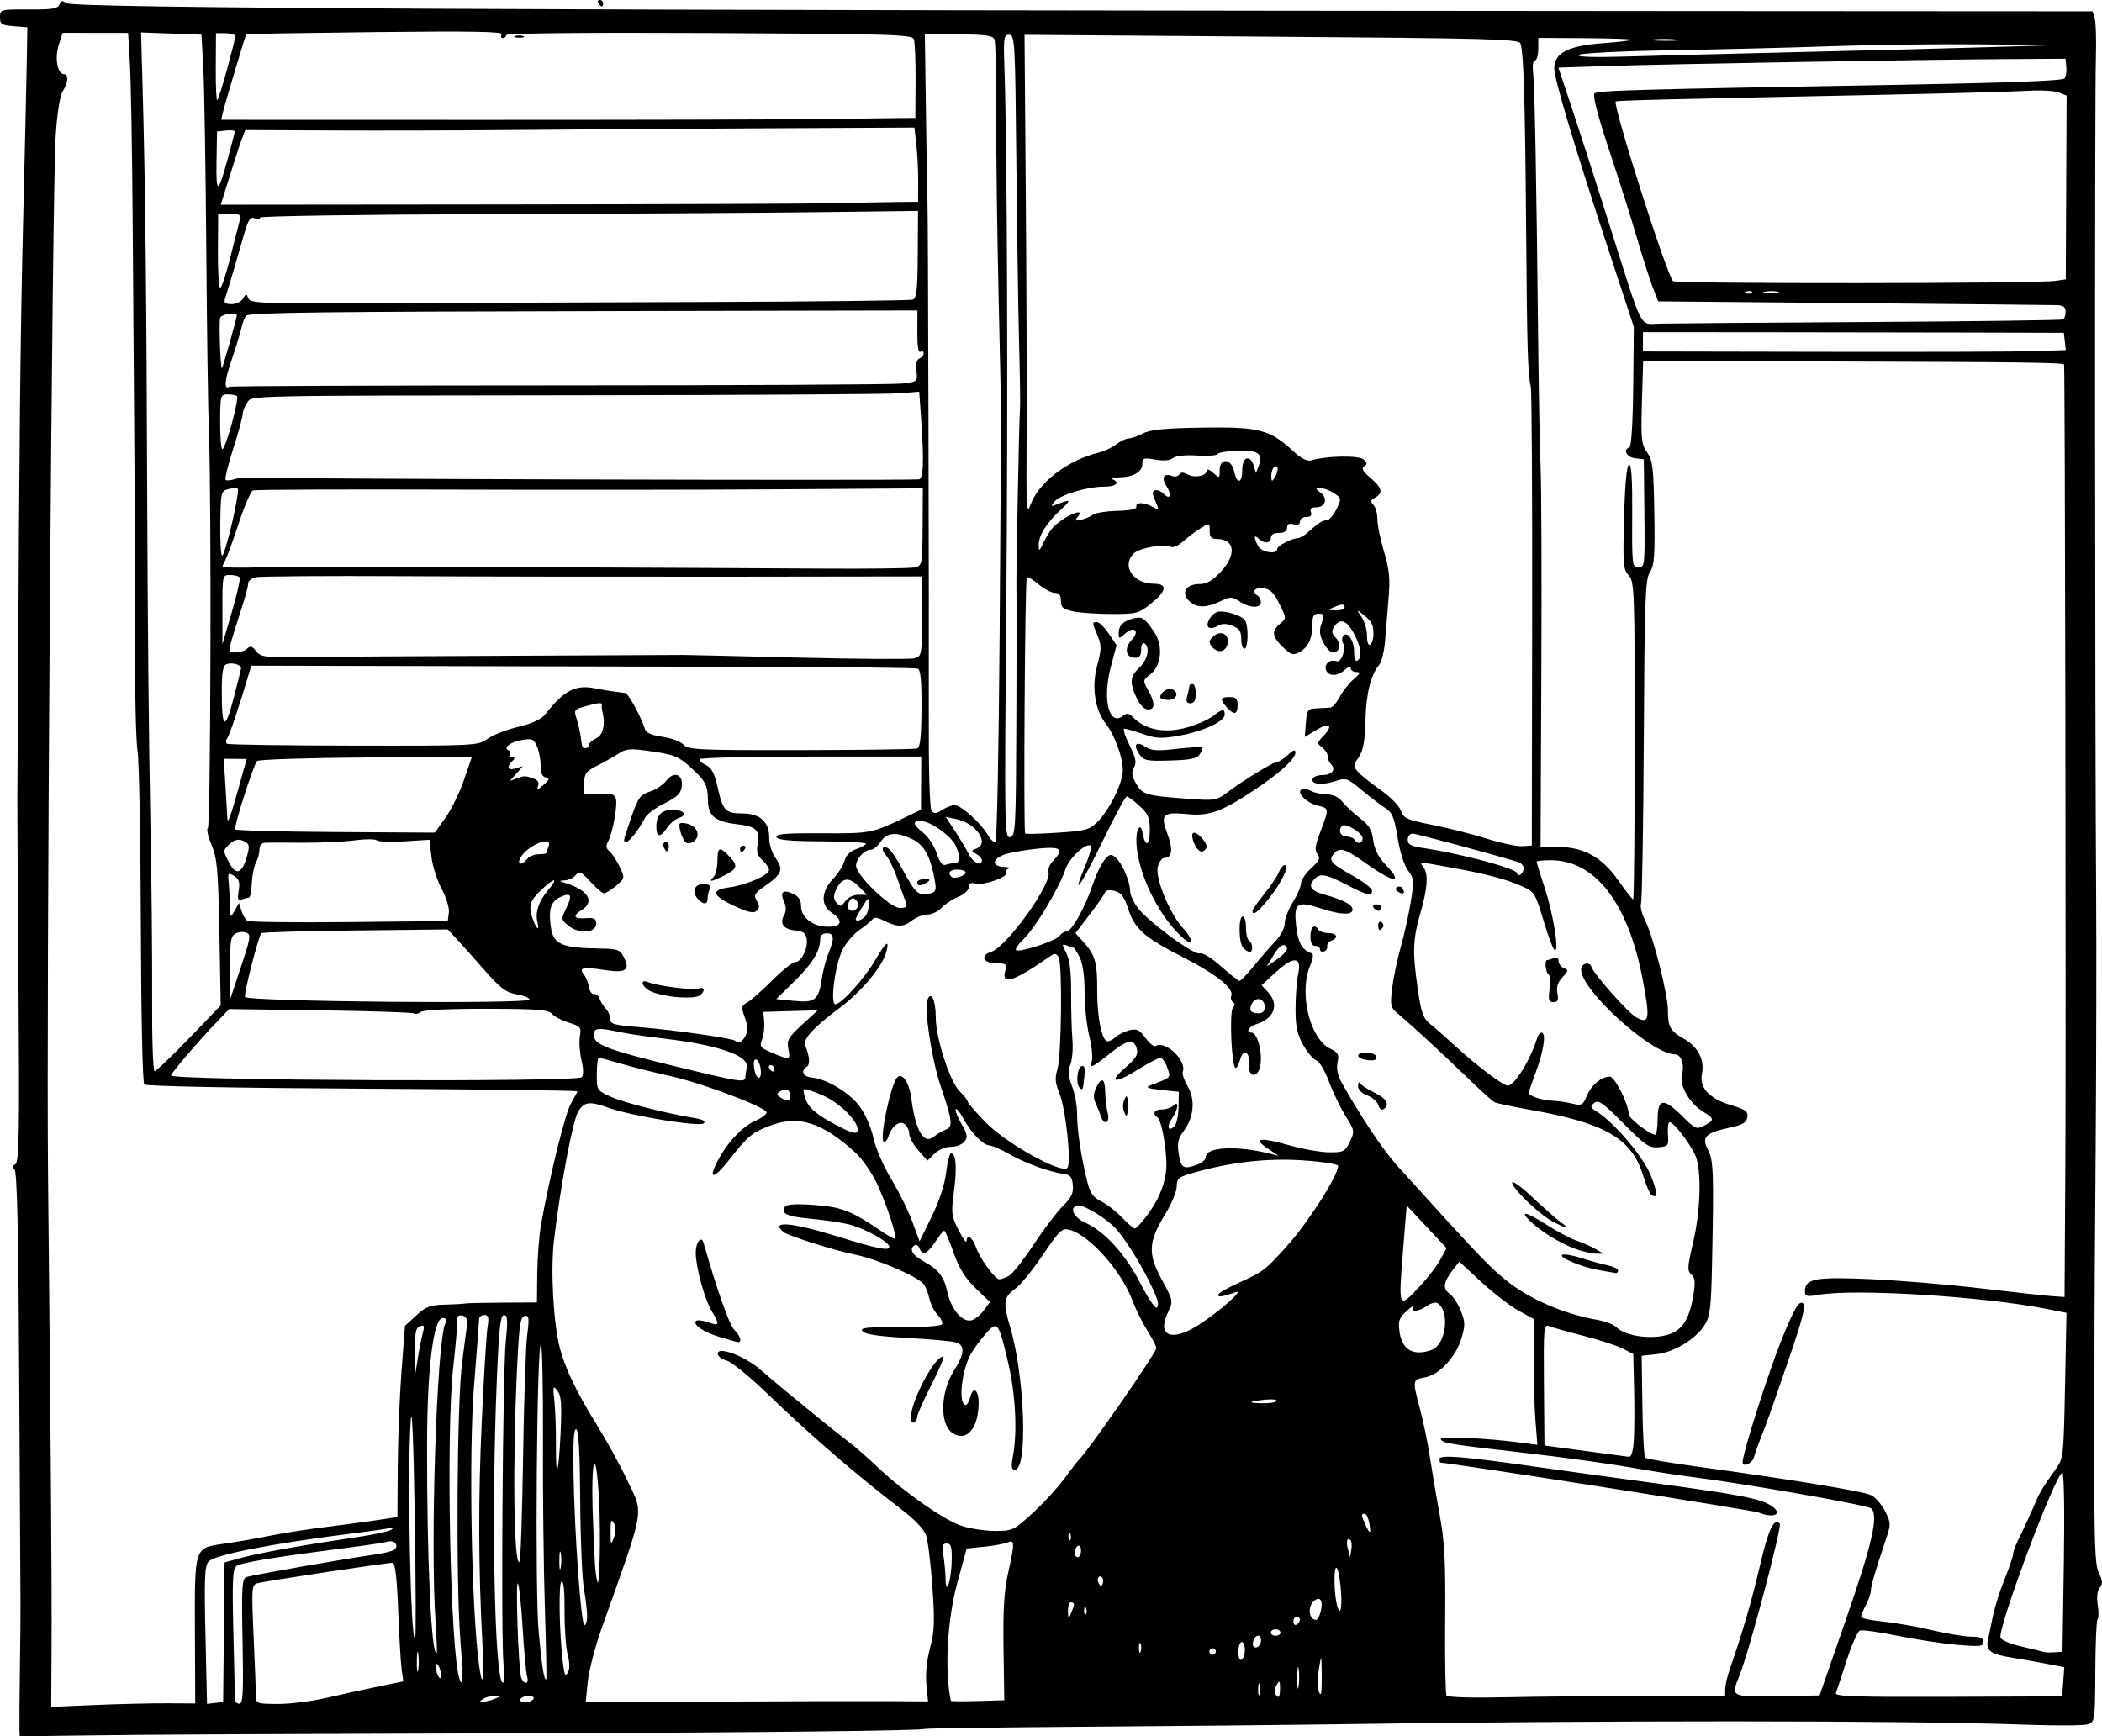
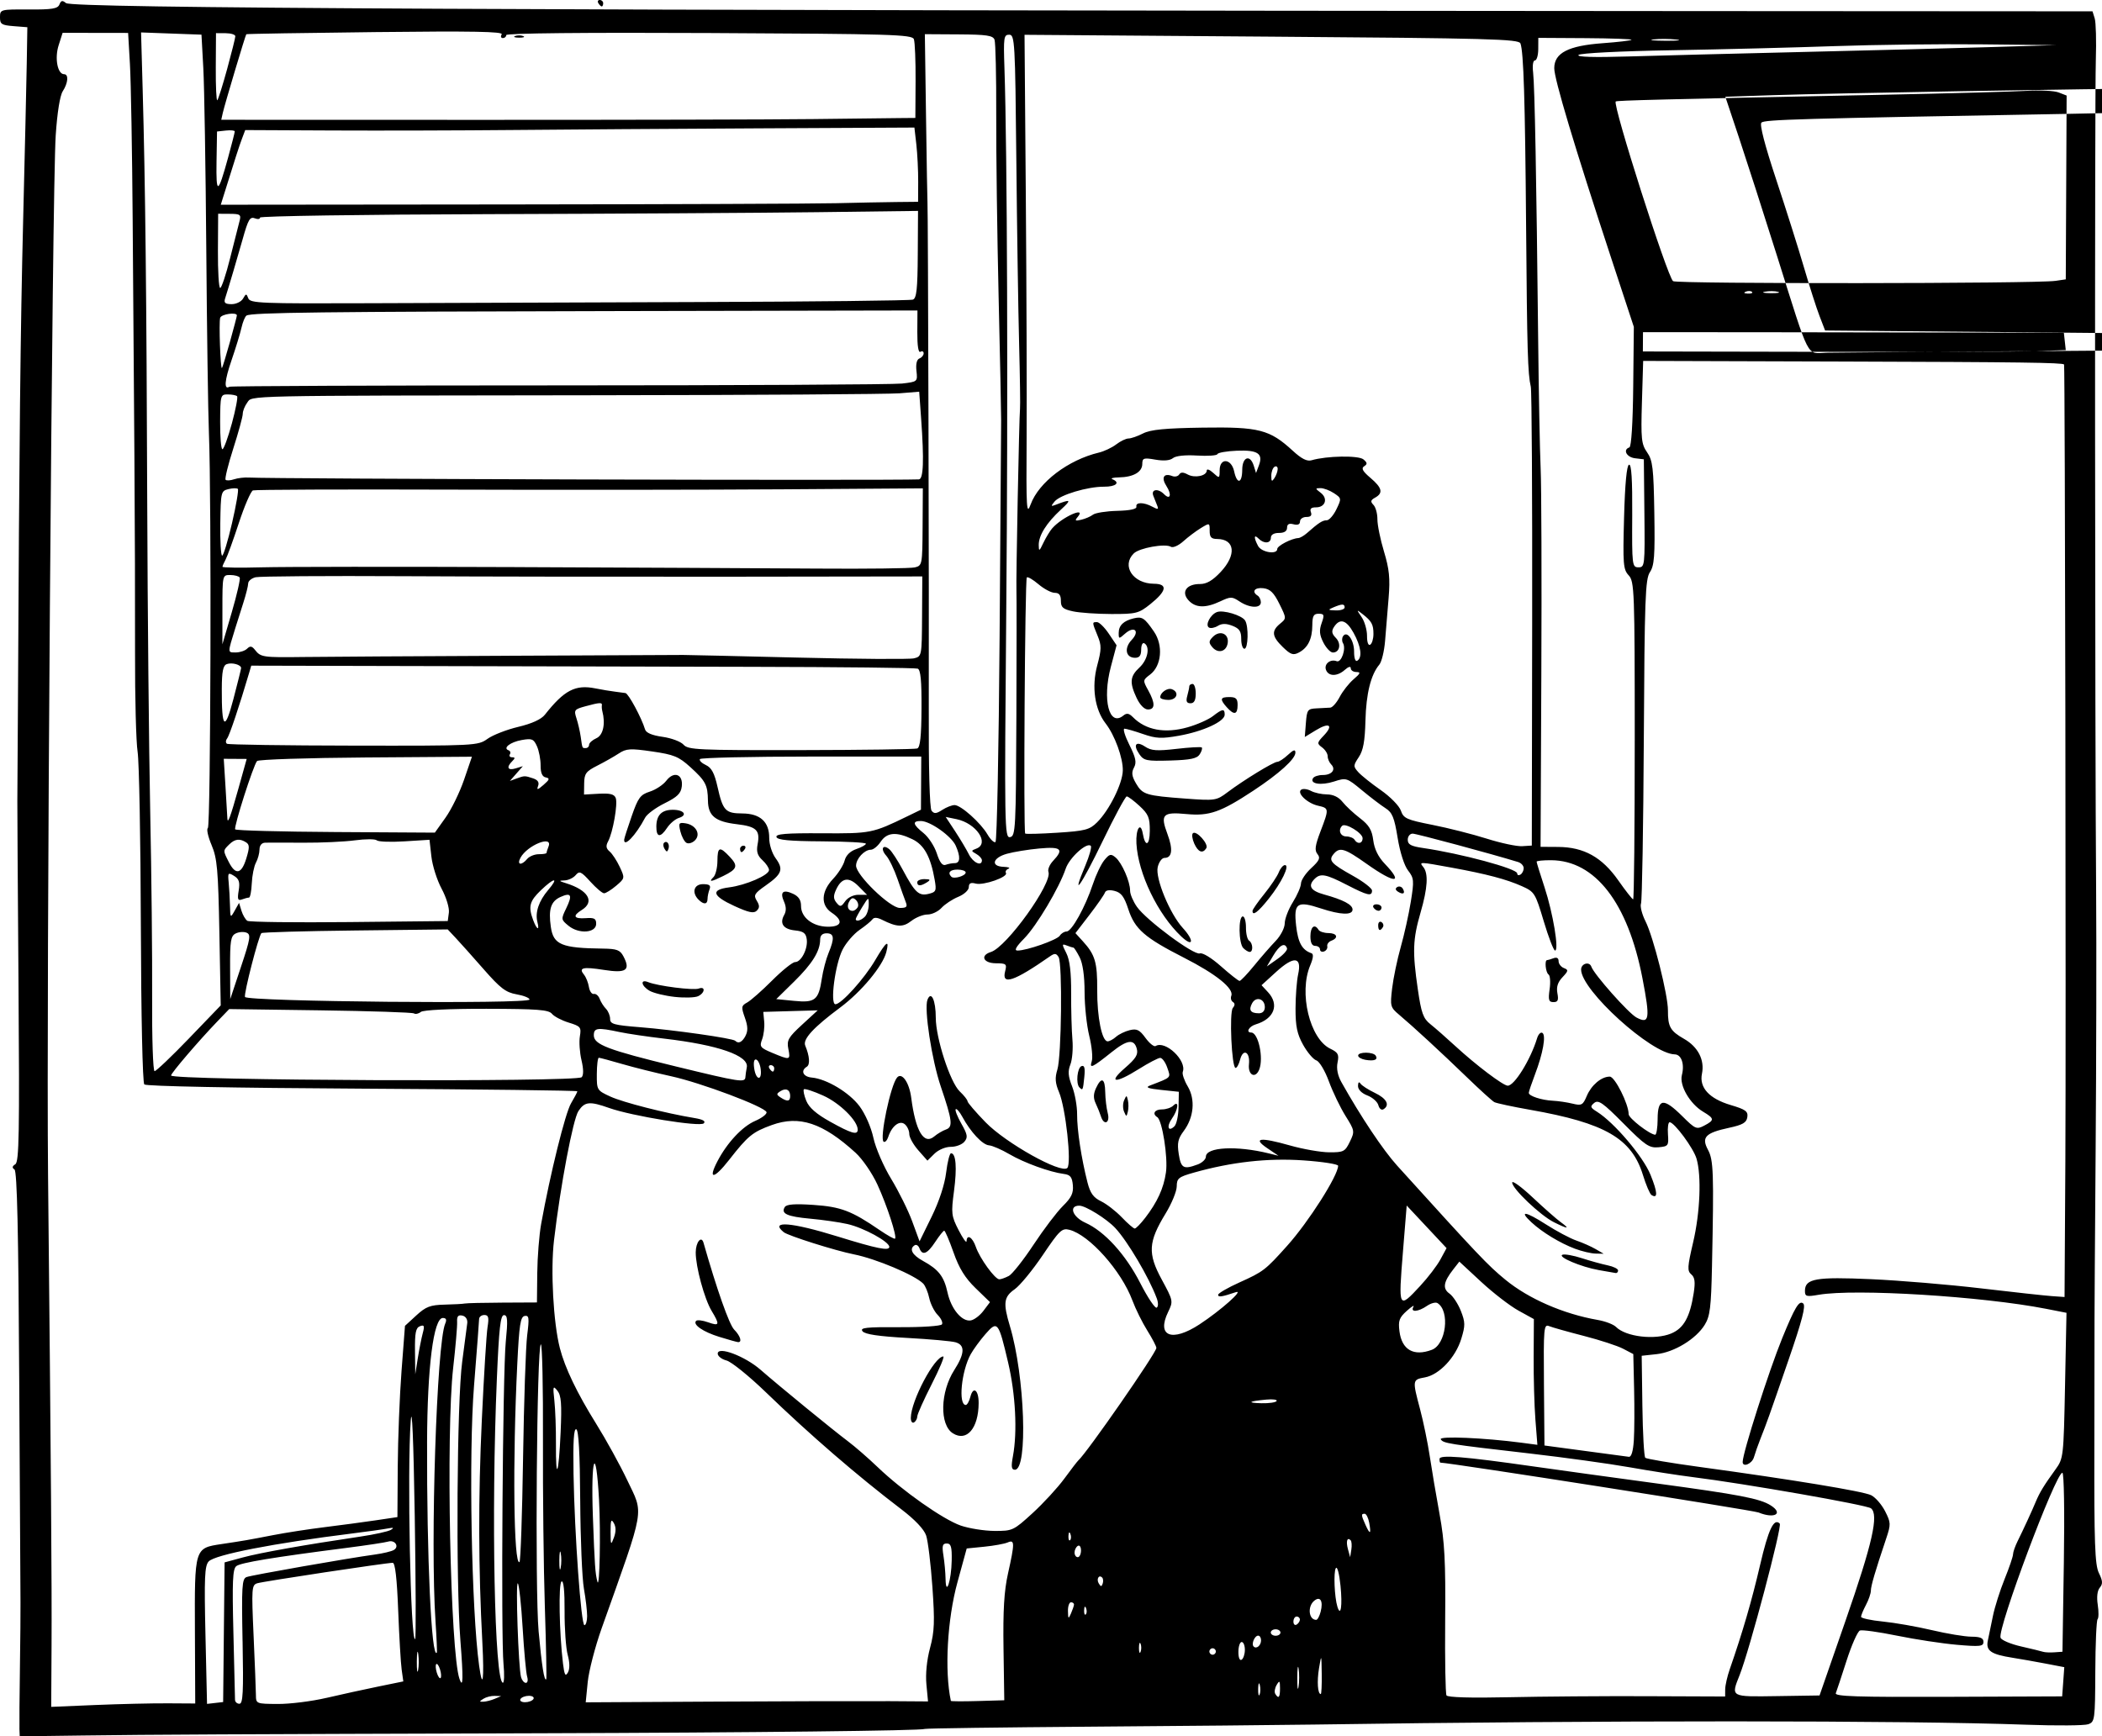
<svg xmlns="http://www.w3.org/2000/svg" xmlns:ns1="http://www.inkscape.org/namespaces/inkscape" xmlns:ns2="http://sodipodi.sourceforge.net/DTD/sodipodi-0.dtd" width="172.441mm" height="142.461mm" viewBox="0 0 172.441 142.461" version="1.1" id="svg3116" xml:space="preserve" ns1:version="1.2 (dc2aedaf03, 2022-05-15)" ns2:docname="You're OK.svg">
  <title id="title3138">You're OK!</title>
  <ns2:namedview id="namedview3118" pagecolor="#ffffff" bordercolor="#666666" borderopacity="1.0" ns1:showpageshadow="2" ns1:pageopacity="0.0" ns1:pagecheckerboard="0" ns1:deskcolor="#d1d1d1" ns1:document-units="mm" showgrid="false" ns1:zoom="0.69041105" ns1:cx="599.64277" ns1:cy="333.85908" ns1:window-width="1920" ns1:window-height="991" ns1:window-x="-9" ns1:window-y="-9" ns1:window-maximized="1" ns1:current-layer="layer1" />
  <defs id="defs3113" />
  <g ns1:label="Lager 1" ns1:groupmode="layer" id="layer1" transform="translate(53.494,-213.511)">
-     <path style="fill:#000000;stroke-width:0.265" d="m -51.897,355.31 c -0.013,-0.364 0.003,-2.566 0.037,-4.895 0.034,-2.328 0.055,-4.769 0.047,-5.424 -0.008,-0.655 -0.055,-8.871 -0.104,-18.257 -0.064,-12.208 -0.174,-17.123 -0.388,-17.267 -0.213,-0.143 -0.194,-0.266 0.069,-0.433 0.308,-0.196 0.35,-2.538 0.26,-14.749 -0.059,-7.984 -0.102,-14.754 -0.095,-15.045 0.007,-0.291 0.029,-3.863 0.049,-7.937 0.107,-21.665 0.206,-30.826 0.428,-39.756 0.135,-5.422 0.267,-11.196 0.295,-12.831 l 0.049,-2.972 -1.124,-0.088 c -0.993,-0.078 -1.124,-0.163 -1.12,-0.734 0.004,-0.637 0.038,-0.646 2.357,-0.632 1.92,0.011 2.383,-0.064 2.519,-0.412 0.13,-0.333 0.247,-0.358 0.537,-0.114 0.502,0.422 36.931,0.601 133.404,0.657 l 32.846,0.019 0.181,0.584 c 0.1,0.321 0.141,1.855 0.091,3.408 -0.096,3.006 -0.077,55.197 0.025,68.311 0.033,4.293 0.015,13.818 -0.041,21.167 -0.056,7.349 -0.097,13.599 -0.092,13.89 0.005,0.291 -9e-4,4.904 -0.013,10.251 -0.019,8.115 0.043,9.855 0.374,10.529 0.315,0.641 0.33,0.888 0.072,1.195 -0.204,0.242 -0.266,0.766 -0.168,1.404 0.086,0.559 0.08,1.093 -0.013,1.185 -0.093,0.092 -0.178,2.024 -0.187,4.292 -0.018,3.968 -0.039,4.132 -0.582,4.326 -0.31,0.111 -2.587,0.129 -5.061,0.039 -9.973,-0.361 -34.688,-0.367 -58.474,-0.013 -2.62,0.039 -10.836,0.117 -18.258,0.173 -7.422,0.056 -13.558,0.14 -13.635,0.185 -0.246,0.146 -14.149,0.302 -31.481,0.355 -25.589,0.077 -31.954,0.108 -37.598,0.184 l -5.185,0.069 -0.024,-0.662 z m 12.125,-2.044 2.294,0.014 -0.026,-5.942 c -0.029,-6.833 -0.037,-6.807 2.179,-7.138 1.871,-0.28 2.16,-0.33 4.238,-0.734 1.02,-0.199 2.927,-0.493 4.237,-0.655 1.311,-0.162 3.187,-0.413 4.171,-0.559 l 1.788,-0.266 0.027,-4.143 c 0.015,-2.279 0.154,-5.809 0.31,-7.846 l 0.283,-3.703 0.929,-0.854 c 0.784,-0.721 1.146,-0.859 2.322,-0.886 0.766,-0.018 1.512,-0.059 1.658,-0.092 0.146,-0.033 1.537,-0.066 3.091,-0.073 l 2.826,-0.014 0.026,-2.408 c 0.014,-1.325 0.158,-3.139 0.319,-4.033 0.74,-4.097 1.98,-9.103 2.451,-9.895 0.285,-0.48 0.519,-0.925 0.519,-0.99 3.891e-4,-0.065 -7.938,-0.162 -17.64,-0.216 -10.59,-0.058 -17.739,-0.197 -17.886,-0.346 -0.142,-0.144 -0.261,-5.633 -0.283,-13.04 -0.021,-7.035 -0.14,-13.446 -0.266,-14.248 -0.126,-0.801 -0.221,-4.433 -0.211,-8.071 0.01,-3.638 -0.013,-10.842 -0.051,-16.008 -0.038,-5.166 -0.103,-13.977 -0.144,-19.58 -0.041,-5.603 -0.142,-11.344 -0.224,-12.758 l -0.149,-2.57 -2.687,-0.004 -2.687,-0.004 -0.326,1.022 c -0.339,1.064 -0.092,2.369 0.449,2.373 0.387,0.002 0.331,0.714 -0.111,1.398 -0.232,0.36 -0.454,1.752 -0.578,3.625 -0.289,4.377 -0.777,70.594 -0.628,85.326 0.244,24.234 0.314,33.664 0.287,38.606 l -0.028,5.002 3.615,-0.152 c 1.988,-0.083 4.647,-0.146 5.909,-0.138 z m 4.643,-5.834 0.06,-5.729 1.49,-0.405 c 1.425,-0.387 5.084,-1.037 9.635,-1.71 1.165,-0.172 2.298,-0.422 2.517,-0.554 0.288,-0.174 0.215,-0.206 -0.264,-0.113 -0.364,0.07 -1.675,0.255 -2.913,0.409 -6.45,0.804 -11.264,1.743 -11.771,2.296 -0.33,0.36 -0.371,1.315 -0.263,6.057 l 0.128,5.63 0.661,-0.076 0.661,-0.076 z m 1.534,0.753 c -0.086,-4.521 -0.048,-5.137 0.326,-5.278 0.429,-0.162 8.297,-1.543 10.53,-1.849 0.668,-0.091 1.369,-0.26 1.558,-0.376 0.469,-0.286 0.078,-0.855 -0.471,-0.686 -0.243,0.074 -1.752,0.303 -3.354,0.509 -6.084,0.78 -8.751,1.221 -9.104,1.505 -0.297,0.239 -0.341,1.255 -0.236,5.461 0.071,2.842 0.13,5.316 0.132,5.498 0.002,0.182 0.164,0.332 0.361,0.333 0.292,0.002 0.34,-0.93 0.26,-5.116 z m 6.87,4.638 c 1.197,-0.279 3.108,-0.698 4.247,-0.931 l 2.071,-0.424 -0.135,-0.962 c -0.074,-0.529 -0.203,-2.719 -0.286,-4.866 -0.101,-2.623 -0.249,-3.903 -0.449,-3.903 -0.539,7.8e-4 -10.603,1.521 -11.107,1.677 -0.463,0.144 -0.481,0.392 -0.306,4.296 0.102,2.279 0.188,4.471 0.191,4.871 0.006,0.721 0.021,0.728 1.801,0.738 0.988,0.006 2.775,-0.218 3.972,-0.497 z m 13.815,0.074 0.531,-0.224 -0.529,-0.018 c -0.291,-0.01 -0.708,0.097 -0.927,0.236 -0.354,0.226 -0.354,0.253 -0.001,0.242 0.218,-0.007 0.636,-0.113 0.927,-0.236 z m 3.175,0.019 c 0.091,-0.145 -0.073,-0.265 -0.364,-0.267 -0.291,-0.002 -0.603,0.115 -0.694,0.26 -0.091,0.145 0.073,0.265 0.364,0.267 0.291,0.002 0.603,-0.115 0.694,-0.26 z m 28.886,0.17 3.487,0.024 -0.132,-1.39 c -0.082,-0.862 0.031,-2.002 0.299,-3.001 0.362,-1.354 0.393,-2.155 0.191,-5.017 -0.132,-1.873 -0.363,-3.767 -0.513,-4.21 -0.172,-0.506 -0.922,-1.299 -2.023,-2.138 -3.639,-2.773 -7.504,-6.112 -11.128,-9.613 -1.377,-1.33 -2.829,-2.502 -3.226,-2.604 -0.398,-0.102 -0.722,-0.357 -0.721,-0.565 0.004,-0.632 2.232,0.208 3.512,1.324 1.567,1.367 5.921,4.93 7.165,5.864 0.577,0.433 1.68,1.392 2.451,2.131 2.021,1.937 5.359,4.286 6.802,4.788 0.684,0.238 1.93,0.436 2.769,0.441 1.485,0.009 1.568,-0.03 3.132,-1.46 0.883,-0.808 2.055,-2.081 2.603,-2.829 0.548,-0.748 1.064,-1.418 1.145,-1.491 0.711,-0.628 6.405,-8.834 6.407,-9.234 7.72e-4,-0.129 -0.334,-0.771 -0.745,-1.427 -0.41,-0.656 -0.959,-1.764 -1.22,-2.464 -0.908,-2.436 -3.529,-5.378 -5.166,-5.8 -0.613,-0.158 -0.81,0.029 -2.189,2.074 -0.833,1.236 -1.87,2.497 -2.303,2.802 -0.899,0.632 -0.963,1.128 -0.391,3.034 1.225,4.083 1.492,11.783 0.408,11.777 -0.287,-0.002 -0.321,-0.247 -0.159,-1.125 0.371,-2.001 0.212,-5.074 -0.396,-7.668 -0.791,-3.373 -0.872,-3.474 -1.866,-2.333 -0.442,0.507 -0.984,1.249 -1.206,1.65 -0.765,1.385 -1.034,4.157 -0.404,4.161 0.113,6.7e-4 0.283,-0.301 0.378,-0.67 0.233,-0.907 0.686,-0.56 0.679,0.52 -0.012,2.062 -0.979,3.193 -2.115,2.474 -1.102,-0.697 -1.042,-3.381 0.116,-5.191 0.863,-1.349 0.897,-2.044 0.111,-2.275 -0.327,-0.096 -2.112,-0.258 -3.967,-0.359 -2.339,-0.128 -3.463,-0.295 -3.667,-0.543 -0.244,-0.298 0.271,-0.355 3.03,-0.339 1.847,0.011 3.395,-0.093 3.483,-0.234 0.088,-0.14 -0.07,-0.486 -0.35,-0.769 -0.28,-0.283 -0.593,-0.908 -0.695,-1.388 -0.102,-0.48 -0.326,-1.014 -0.496,-1.186 -0.69,-0.698 -3.876,-2.041 -5.695,-2.401 -1.504,-0.297 -5.388,-1.525 -5.744,-1.815 -1.191,-0.97 0.625,-0.825 4.43,0.354 3.217,0.997 4.226,1.2 4.228,0.851 0.003,-0.423 -2.1,-1.572 -3.428,-1.873 -0.654,-0.149 -2.02,-0.346 -3.036,-0.439 -1.923,-0.176 -2.448,-0.415 -2.108,-0.958 0.143,-0.229 0.822,-0.279 2.359,-0.174 2.247,0.154 3.114,0.483 5.416,2.06 0.646,0.442 1.218,0.761 1.271,0.709 0.172,-0.17 -0.658,-2.715 -1.447,-4.435 -0.426,-0.929 -1.226,-2.095 -1.791,-2.611 -2.687,-2.453 -4.62,-3.094 -6.873,-2.277 -1.579,0.572 -1.958,0.882 -3.501,2.857 -1.251,1.602 -1.768,1.655 -0.951,0.099 0.797,-1.519 2.031,-2.836 3.087,-3.294 0.561,-0.244 0.98,-0.568 0.93,-0.721 -0.145,-0.444 -5.382,-2.413 -7.837,-2.947 -1.235,-0.269 -3.037,-0.719 -4.004,-1.001 -0.967,-0.282 -1.829,-0.513 -1.915,-0.514 -0.087,-5.2e-4 -0.161,0.6 -0.165,1.335 -0.008,1.315 0.009,1.344 1.113,1.851 1.044,0.48 4.539,1.372 6.903,1.762 0.691,0.114 0.938,0.256 0.757,0.435 -0.312,0.308 -5.894,-0.599 -7.758,-1.26 -1.603,-0.569 -2.006,-0.53 -2.522,0.247 -0.45,0.679 -1.474,6.092 -2.006,10.605 -0.29,2.465 -0.055,6.774 0.483,8.86 0.417,1.617 1.409,3.682 2.975,6.195 0.819,1.315 1.965,3.394 2.545,4.621 1.369,2.892 1.526,1.979 -2.094,12.163 -0.538,1.514 -1.052,3.499 -1.143,4.412 l -0.165,1.66 10.555,-0.058 c 5.805,-0.032 12.124,-0.048 14.041,-0.035 z m 2.076,-23.243 c 0.008,-1.385 1.942,-5.041 2.665,-5.037 0.114,6.8e-4 -0.32,1.035 -0.963,2.298 -0.643,1.263 -1.171,2.443 -1.172,2.623 -0.001,0.18 -0.121,0.4 -0.268,0.489 -0.146,0.089 -0.264,-0.079 -0.262,-0.373 z m -15.703,-6.641 c -1.345,-0.415 -2.215,-1.016 -1.908,-1.319 0.094,-0.092 0.533,-0.039 0.976,0.118 0.944,0.335 0.983,0.211 0.292,-0.937 -0.593,-0.987 -1.31,-3.628 -1.303,-4.803 0.005,-0.834 0.464,-1.398 0.639,-0.784 1.095,3.841 2.109,6.715 2.514,7.125 0.514,0.52 0.677,1.063 0.309,1.026 -0.109,-0.011 -0.793,-0.203 -1.519,-0.427 z m 23.307,25.579 c -0.047,-3.147 0.048,-4.73 0.368,-6.167 0.56,-2.516 0.557,-2.802 -0.029,-2.547 -0.255,0.111 -1.115,0.268 -1.911,0.348 l -1.447,0.145 -0.76,2.774 c -0.835,3.048 -1.069,7.258 -0.541,9.731 0.009,0.042 0.999,0.048 2.2,0.013 l 2.183,-0.064 z m 21.024,2.975 c -0.066,-0.258 -0.126,-0.112 -0.134,0.325 -0.008,0.437 0.046,0.647 0.119,0.469 0.074,-0.179 0.08,-0.536 0.015,-0.794 z m 1.659,0.269 c -0.003,-0.624 -0.043,-0.662 -0.277,-0.264 -0.15,0.255 -0.201,0.582 -0.113,0.727 0.271,0.444 0.394,0.298 0.39,-0.463 z m 30.101,0.656 6.416,0.025 0.004,-0.586 c 0.002,-0.323 0.17,-1.066 0.374,-1.651 1.057,-3.04 1.805,-5.61 2.49,-8.555 0.681,-2.928 1.133,-3.88 1.613,-3.394 0.211,0.214 -2.484,10.393 -3.287,12.413 -0.73,1.837 -0.796,1.8 3.075,1.741 l 3.475,-0.053 2.139,-6.153 c 2.207,-6.35 2.735,-8.684 2.081,-9.202 -0.349,-0.277 -10.365,-2.031 -14.634,-2.563 -1.163,-0.145 -3.483,-0.506 -5.155,-0.802 -1.672,-0.296 -5.36,-0.806 -8.195,-1.133 -6.766,-0.78 -7.106,-0.835 -7.309,-1.167 -0.171,-0.281 3.57,-0.121 6.628,0.283 l 1.298,0.172 -0.162,-2.065 c -0.089,-1.136 -0.154,-3.457 -0.144,-5.158 l 0.018,-3.093 -1.269,-0.7 c -0.698,-0.385 -2.073,-1.447 -3.057,-2.358 l -1.788,-1.658 -0.501,0.641 c -0.806,1.032 -0.89,1.57 -0.31,1.982 0.286,0.203 0.707,0.843 0.935,1.422 0.366,0.93 0.369,1.198 0.032,2.295 -0.47,1.529 -1.809,2.947 -2.985,3.16 -1.027,0.186 -1.031,0.211 -0.39,2.622 0.27,1.017 0.626,2.744 0.79,3.836 0.164,1.092 0.527,3.238 0.807,4.767 0.416,2.273 0.5,3.861 0.459,8.695 -0.027,3.253 0.022,6.031 0.109,6.173 0.099,0.162 2.006,0.218 5.091,0.149 2.713,-0.061 7.82,-0.1 11.349,-0.086 z m 9.152,-15.074 c -0.46,-0.187 -25.262,-4.073 -26.104,-4.09 -0.036,-2.1e-4 -0.065,-0.137 -0.064,-0.304 0.002,-0.359 1.969,-0.202 7.669,0.612 2.108,0.301 6.629,0.925 10.046,1.386 6.891,0.93 8.57,1.253 9.457,1.816 1.069,0.679 0.312,1.117 -1.004,0.58 z m -37.723,12.839 c -0.058,-0.401 -0.11,-0.073 -0.115,0.727 -0.005,0.8 0.043,1.128 0.106,0.728 0.063,-0.4 0.067,-1.055 0.009,-1.455 z m 1.892,0.408 c -0.023,-1.635 -0.025,-1.641 -0.221,-0.471 -0.181,1.079 -0.11,2.122 0.143,2.124 0.056,3.4e-4 0.091,-0.744 0.078,-1.653 z m 60.831,0.644 0.086,-1.198 -1.533,-0.294 c -0.843,-0.161 -2.068,-0.378 -2.722,-0.481 -1.768,-0.278 -2.194,-0.576 -2.016,-1.411 0.082,-0.387 0.271,-1.298 0.419,-2.025 0.148,-0.727 0.579,-2.086 0.957,-3.021 0.379,-0.935 0.689,-1.846 0.69,-2.025 0.001,-0.179 0.168,-0.661 0.371,-1.072 0.514,-1.04 1.173,-2.471 1.499,-3.254 0.316,-0.757 0.67,-1.338 1.61,-2.636 0.658,-0.909 0.669,-1.009 0.787,-6.889 l 0.119,-5.967 -1.669,-0.327 c -5.235,-1.026 -15.669,-1.67 -18.664,-1.152 -1.013,0.175 -1.125,0.142 -1.123,-0.328 0.006,-0.998 0.896,-1.155 5.42,-0.953 2.333,0.104 6.384,0.443 9.002,0.752 2.618,0.309 5.235,0.596 5.817,0.637 l 1.058,0.075 0.066,-11.112 c 0.063,-10.567 -0.025,-65.302 -0.105,-65.401 -0.123,-0.152 -3.526,-0.197 -18.207,-0.242 l -16.323,-0.05 -0.101,3.373 c -0.091,3.024 -0.047,3.451 0.423,4.126 0.46,0.66 0.533,1.271 0.593,4.969 0.058,3.538 -3.15e-4,4.32 -0.361,4.863 -0.38,0.573 -0.438,2.147 -0.501,13.715 -0.039,7.187 -0.143,13.251 -0.23,13.475 -0.088,0.224 0.078,0.879 0.368,1.456 0.649,1.291 1.849,6.056 1.841,7.312 -0.008,1.338 0.192,1.692 1.321,2.335 1.149,0.655 1.702,1.732 1.47,2.86 -0.235,1.14 0.596,2.046 2.355,2.569 1.23,0.366 1.438,0.517 1.366,0.998 -0.067,0.45 -0.378,0.629 -1.512,0.873 -1.928,0.415 -2.27,0.774 -1.714,1.805 0.453,0.84 0.488,1.876 0.328,9.54 -0.071,3.39 -0.16,4.109 -0.595,4.815 -0.719,1.167 -2.496,2.251 -3.949,2.409 l -1.223,0.133 0.056,4.101 c 0.031,2.256 0.138,4.177 0.239,4.269 0.1,0.092 2.086,0.427 4.413,0.745 7.667,1.047 13.472,2.004 14.117,2.326 0.35,0.174 0.864,0.765 1.143,1.313 0.477,0.937 0.483,1.07 0.086,2.25 -0.899,2.676 -1.25,3.873 -1.254,4.272 -0.002,0.229 -0.184,0.756 -0.404,1.171 -0.22,0.416 -0.4,0.851 -0.401,0.969 -7.02e-4,0.117 0.802,0.293 1.784,0.389 0.982,0.097 2.796,0.415 4.031,0.707 1.235,0.292 2.692,0.533 3.238,0.536 0.734,0.004 0.992,0.116 0.99,0.43 -0.002,0.369 -0.285,0.4 -2.184,0.235 -1.2,-0.104 -3.402,-0.44 -4.894,-0.745 -1.492,-0.305 -2.867,-0.497 -3.056,-0.426 -0.189,0.071 -0.682,1.182 -1.095,2.468 -0.413,1.286 -0.811,2.489 -0.884,2.673 -0.106,0.268 1.741,0.328 9.218,0.299 l 9.351,-0.036 z M 89.469,333.46 c 0.004,-0.757 2.147,-7.463 3.242,-10.148 1.037,-2.543 1.393,-3.132 1.723,-2.854 0.227,0.191 -0.09,1.408 -1.222,4.688 -1.641,4.757 -1.73,5.006 -2.284,6.41 -0.201,0.508 -0.441,1.191 -0.534,1.518 -0.154,0.542 -0.929,0.865 -0.926,0.386 z M -15.724,348.117 c -0.383,-4.868 -0.287,-19.674 0.148,-22.886 0.197,-1.454 0.384,-2.877 0.415,-3.162 0.034,-0.309 -0.13,-0.558 -0.405,-0.617 -0.341,-0.073 -0.452,0.062 -0.427,0.516 0.019,0.338 -0.127,2.034 -0.324,3.769 -0.601,5.306 -0.235,23.378 0.518,25.526 0.299,0.854 0.32,-0.028 0.074,-3.146 z m 3.537,1.939 c -0.218,-2.266 -0.066,-23.935 0.185,-26.458 0.177,-1.774 0.15,-2.182 -0.146,-2.184 -0.29,-0.002 -0.409,1.058 -0.585,5.222 -0.469,11.088 -0.193,24.936 0.497,24.941 0.107,6.4e-4 0.129,-0.684 0.049,-1.521 z m 1.939,1.022 c -0.088,-0.282 -0.254,-2.079 -0.369,-3.994 -0.115,-1.915 -0.293,-3.561 -0.394,-3.658 -0.197,-0.19 0.046,6.922 0.263,7.697 0.071,0.255 0.249,0.465 0.394,0.465 0.146,8.7e-4 0.193,-0.229 0.105,-0.511 z m -7.146,-0.59 c -0.097,-0.314 -0.237,-0.511 -0.31,-0.439 -0.073,0.072 -0.053,0.388 0.044,0.702 0.097,0.314 0.237,0.511 0.31,0.439 0.073,-0.072 0.053,-0.388 -0.044,-0.702 z m 3.473,-2.162 c -0.329,-6.214 -0.343,-11.932 -0.045,-18.323 0.17,-3.637 0.38,-7.059 0.469,-7.604 0.128,-0.794 0.077,-0.992 -0.26,-0.994 -0.231,-0.001 -0.426,0.146 -0.433,0.328 -0.012,0.325 -0.147,2.097 -0.417,5.488 -0.444,5.574 -0.209,18.43 0.419,22.956 0.29,2.087 0.425,1.147 0.267,-1.851 z m 5.125,-2.946 c -0.102,-3.202 -0.172,-9.364 -0.155,-13.693 0.017,-4.329 -0.06,-7.872 -0.171,-7.873 -0.334,-0.002 -0.493,20.182 -0.185,23.547 0.262,2.861 0.463,4.124 0.627,3.926 0.039,-0.047 -0.013,-2.706 -0.115,-5.908 z m -10.385,3.844 c -0.058,-0.403 -0.111,-0.137 -0.118,0.591 -0.006,0.728 0.041,1.057 0.106,0.732 0.065,-0.325 0.07,-0.92 0.012,-1.323 z m 12.26,0.07 c -0.148,-0.547 -0.264,-2.163 -0.256,-3.59 0.009,-1.651 -0.082,-2.537 -0.25,-2.434 -0.259,0.158 -0.187,4.226 0.12,6.738 0.114,0.931 0.198,1.086 0.4,0.731 0.164,-0.29 0.159,-0.804 -0.014,-1.445 z m 55.552,-0.412 c 0.002,-0.355 -0.115,-0.647 -0.261,-0.647 -0.146,-8.7e-4 -0.267,0.363 -0.269,0.808 -0.003,0.472 0.106,0.742 0.261,0.647 0.146,-0.089 0.267,-0.453 0.269,-0.808 z m -66.398,-2.366 c -0.434,-6.468 0.1,-22.808 0.797,-24.403 0.141,-0.323 0.082,-0.463 -0.196,-0.464 -0.761,-0.005 -1.273,4.033 -1.292,10.179 -0.028,9.46 0.36,17.85 0.799,17.281 0.033,-0.042 -0.016,-1.209 -0.109,-2.592 z m 57.845,1.867 c -0.072,-0.182 -0.133,-0.034 -0.135,0.33 -0.002,0.364 0.057,0.513 0.131,0.332 0.074,-0.181 0.076,-0.479 0.004,-0.661 z m 6.171,0.632 c 8.69e-4,-0.146 -0.117,-0.265 -0.263,-0.266 -0.146,-8.7e-4 -0.265,0.117 -0.266,0.263 -8.7e-4,0.146 0.117,0.265 0.263,0.266 0.146,8.7e-4 0.265,-0.117 0.266,-0.263 z m 3.71,-0.919 c 0.001,-0.21 -0.104,-0.382 -0.234,-0.383 -0.292,-0.002 -0.581,0.683 -0.375,0.891 0.23,0.233 0.607,-0.081 0.609,-0.508 z m 65.859,-6.404 c 0.065,-4.161 0.012,-7.342 -0.121,-7.343 -0.544,-0.003 -5.346,12.812 -5.072,13.538 0.074,0.197 0.831,0.517 1.681,0.711 0.85,0.194 1.665,0.392 1.81,0.441 0.145,0.049 0.562,0.068 0.926,0.042 l 0.662,-0.047 z m -135.288,-3.834 c -0.102,-6.263 -0.225,-9.165 -0.329,-7.758 -0.301,4.072 -0.012,18.262 0.364,17.89 0.07,-0.07 0.054,-4.629 -0.035,-10.132 z m 71.021,9.602 c 8.69e-4,-0.146 -0.177,-0.266 -0.395,-0.267 -0.218,-0.001 -0.398,0.117 -0.398,0.262 -8.7e-4,0.146 0.177,0.266 0.395,0.267 0.218,10e-4 0.398,-0.117 0.398,-0.262 z m -56.878,-1.35 c 0.002,-0.41 -0.117,-1.422 -0.264,-2.25 -0.148,-0.828 -0.285,-4.087 -0.304,-7.244 -0.023,-3.869 -0.129,-5.771 -0.324,-5.837 -0.204,-0.069 -0.27,1.017 -0.225,3.658 0.086,4.98 0.622,12.416 0.895,12.417 0.12,7.2e-4 0.22,-0.334 0.222,-0.744 z m 58.472,0.285 c 8.18e-4,-0.137 -0.118,-0.25 -0.263,-0.251 -0.146,-8.7e-4 -0.266,0.184 -0.267,0.411 -0.001,0.227 0.117,0.34 0.263,0.251 0.146,-0.089 0.266,-0.274 0.267,-0.411 z m -18.532,-1.22 c 0.011,-0.109 -0.099,-0.199 -0.245,-0.2 -0.146,-8.7e-4 -0.258,0.326 -0.25,0.726 0.013,0.645 0.041,0.668 0.245,0.2 0.127,-0.29 0.239,-0.617 0.25,-0.726 z m 20.236,0.572 c 0.224,-0.872 -0.03,-1.305 -0.527,-0.897 -0.57,0.468 -0.457,1.565 0.162,1.569 0.105,6.3e-4 0.27,-0.302 0.365,-0.671 z m -19.244,-0.285 c -0.083,-0.212 -0.146,-0.149 -0.161,0.159 -0.013,0.279 0.049,0.435 0.137,0.348 0.088,-0.087 0.099,-0.316 0.024,-0.507 z m 20.872,-1.839 c -0.102,-1.01 -0.268,-1.632 -0.385,-1.445 -0.197,0.314 -0.111,2.39 0.131,3.164 0.276,0.882 0.419,-0.088 0.254,-1.719 z m -31.896,-2.08 c 0.022,-1.115 -0.058,-1.389 -0.405,-1.391 -0.351,-0.002 -0.402,0.182 -0.273,0.991 0.087,0.546 0.165,1.41 0.174,1.919 0.026,1.494 0.472,0.15 0.504,-1.518 z m -28.93,-4.935 c -0.255,-4.727 -0.685,-3.607 -0.507,1.32 0.146,4.027 0.192,4.687 0.372,5.36 0.183,0.681 0.278,-4.024 0.134,-6.68 z m 41.271,6.338 c -0.267,-0.271 -0.492,0.133 -0.273,0.491 0.165,0.271 0.227,0.271 0.319,0.002 0.062,-0.183 0.042,-0.406 -0.045,-0.494 z m -44.412,-1.991 c -0.061,-0.328 -0.114,-0.06 -0.118,0.595 -0.004,0.655 0.046,0.923 0.111,0.596 0.065,-0.327 0.068,-0.863 0.007,-1.191 z m -3.094,-7.802 c 0.07,-4.632 0.222,-9.17 0.338,-10.084 0.181,-1.436 0.153,-1.652 -0.206,-1.586 -0.346,0.064 -0.448,0.721 -0.604,3.909 -0.394,8.02 -0.3,16.576 0.178,16.284 0.092,-0.056 0.224,-3.891 0.295,-8.523 z m 45.772,7.579 c 0.002,-0.3 -0.116,-0.472 -0.262,-0.383 -0.146,0.089 -0.267,0.334 -0.268,0.543 -0.001,0.21 0.117,0.382 0.262,0.383 0.146,8.7e-4 0.266,-0.244 0.268,-0.543 z m 22.12,-0.845 c -0.286,-0.29 -0.398,0.086 -0.219,0.739 l 0.179,0.651 0.097,-0.617 c 0.053,-0.34 0.028,-0.687 -0.056,-0.772 z m -60.445,-1.409 c -0.217,-0.378 -0.271,-0.232 -0.267,0.716 0.005,1.099 0.026,1.136 0.272,0.475 0.18,-0.482 0.178,-0.871 -0.006,-1.191 z m 37.456,0.892 c -0.083,-0.212 -0.146,-0.149 -0.161,0.159 -0.013,0.279 0.049,0.435 0.137,0.348 0.088,-0.087 0.099,-0.316 0.024,-0.507 z m 24.51,-0.928 c -0.075,-0.401 -0.241,-0.729 -0.369,-0.73 -0.304,-0.002 -0.296,0.103 0.068,0.915 0.374,0.835 0.479,0.771 0.301,-0.185 z m -66.332,-7.406 c 0.104,-2.334 0.051,-3.029 -0.263,-3.419 -0.358,-0.446 -0.381,-0.375 -0.25,0.805 0.079,0.712 0.137,2.31 0.13,3.551 -0.019,3.171 0.227,2.57 0.383,-0.936 z m 88.043,0.656 c 0.049,-0.764 0.059,-2.669 0.022,-4.235 l -0.066,-2.846 -0.834,-0.438 c -0.459,-0.241 -1.907,-0.714 -3.218,-1.051 -1.311,-0.337 -2.595,-0.699 -2.852,-0.804 -0.439,-0.179 -0.465,0.113 -0.426,4.801 l 0.042,4.992 3.305,0.444 c 1.818,0.244 3.447,0.462 3.621,0.485 0.202,0.026 0.349,-0.462 0.405,-1.348 z m -29.304,-3.229 c 0.072,-0.115 -0.308,-0.168 -0.844,-0.118 -1.465,0.136 -1.64,0.268 -0.396,0.299 0.61,0.015 1.167,-0.066 1.239,-0.181 z m -70.048,-5.57 c 0.162,-0.604 0.122,-0.702 -0.232,-0.568 -0.342,0.129 -0.423,0.537 -0.406,2.051 l 0.022,1.89 0.21,-1.322 c 0.116,-0.727 0.298,-1.65 0.406,-2.051 z m 82.777,1.369 c 1.175,-0.439 1.509,-3.182 0.467,-3.835 -0.154,-0.096 -0.545,0.009 -0.87,0.234 -0.715,0.494 -1.377,0.539 -1.106,0.075 0.106,-0.181 -0.137,-0.034 -0.54,0.328 -0.622,0.558 -0.713,0.81 -0.604,1.671 0.193,1.528 1.161,2.085 2.653,1.528 z m -19.048,-2.095 c 1.723,-1.129 3.696,-2.881 2.967,-2.634 -1.136,0.385 -1.457,0.432 -1.446,0.211 0.007,-0.126 0.794,-0.582 1.751,-1.013 1.959,-0.883 2.121,-1.007 3.923,-3.019 1.752,-1.956 4.164,-5.747 4.169,-6.55 8.09e-4,-0.135 -1.278,-0.335 -2.842,-0.443 -2.931,-0.203 -5.897,0.128 -9.002,1.005 -1.249,0.353 -1.392,0.468 -1.396,1.129 -0.002,0.405 -0.414,1.407 -0.915,2.227 -1.422,2.331 -1.478,3.269 -0.321,5.404 0.95,1.754 0.957,1.788 0.528,2.675 -0.967,1.997 0.313,2.497 2.585,1.009 z m 38.684,0.755 c 1.03,-0.423 1.545,-1.346 1.851,-3.321 0.141,-0.906 0.091,-1.285 -0.2,-1.53 -0.339,-0.285 -0.32,-0.611 0.153,-2.63 0.572,-2.44 0.694,-5.443 0.279,-6.864 -0.251,-0.86 -1.816,-2.98 -2.207,-2.991 -0.115,-0.004 -0.178,0.441 -0.138,0.987 0.068,0.944 0.03,0.996 -0.782,1.07 -0.754,0.068 -1.087,-0.158 -2.859,-1.946 -1.693,-1.708 -2.068,-1.972 -2.408,-1.693 -0.352,0.289 -0.325,0.379 0.221,0.72 1.424,0.891 3.789,3.676 4.396,5.174 0.588,1.451 0.614,1.995 0.082,1.662 -0.133,-0.084 -0.449,-0.822 -0.701,-1.64 -0.925,-3.005 -3.105,-4.267 -9.236,-5.349 -1.454,-0.256 -2.783,-0.541 -2.955,-0.632 -0.171,-0.091 -1.179,-1.005 -2.238,-2.029 -2.116,-2.046 -4.43,-4.181 -5.585,-5.152 -0.707,-0.594 -0.735,-0.702 -0.561,-2.164 0.101,-0.846 0.419,-2.368 0.706,-3.383 0.288,-1.014 0.659,-2.689 0.826,-3.721 0.279,-1.731 0.261,-1.929 -0.228,-2.56 -0.313,-0.402 -0.664,-1.506 -0.855,-2.683 -0.269,-1.659 -0.438,-2.072 -0.992,-2.424 -0.368,-0.233 -1.238,-0.896 -1.934,-1.473 -1.24,-1.028 -1.287,-1.042 -2.291,-0.717 -1.061,0.343 -2.015,0.193 -1.724,-0.272 0.091,-0.146 0.45,-0.264 0.796,-0.262 0.745,0.004 1.109,-0.448 0.697,-0.866 -0.161,-0.163 -0.292,-0.468 -0.29,-0.677 0.001,-0.21 -0.205,-0.535 -0.459,-0.722 -0.433,-0.321 -0.425,-0.38 0.141,-0.974 0.82,-0.863 0.452,-1.107 -0.653,-0.433 l -0.906,0.552 0.09,-1.156 c 0.084,-1.079 0.143,-1.158 0.884,-1.193 0.437,-0.02 0.94,-0.047 1.118,-0.059 0.178,-0.012 0.526,-0.408 0.772,-0.88 0.246,-0.471 0.759,-1.123 1.14,-1.448 0.559,-0.478 0.603,-0.591 0.229,-0.594 -0.255,-0.002 -0.462,-0.141 -0.461,-0.309 0.001,-0.183 -0.194,-0.131 -0.485,0.129 -0.617,0.552 -1.34,0.554 -1.547,0.005 -0.181,-0.479 0.356,-0.916 0.876,-0.713 0.383,0.15 0.794,-1.031 0.516,-1.486 -0.094,-0.154 -0.093,-0.405 0.002,-0.557 0.32,-0.511 0.916,0.311 0.911,1.257 -0.003,0.539 0.103,0.843 0.26,0.747 0.433,-0.264 0.311,-1.179 -0.305,-2.29 -0.594,-1.073 -1.129,-1.225 -1.616,-0.462 -0.205,0.322 -0.166,0.545 0.154,0.868 0.475,0.48 0.332,1.213 -0.235,1.21 -0.199,-0.001 -0.549,-0.37 -0.779,-0.82 -0.321,-0.63 -0.354,-0.995 -0.143,-1.588 0.241,-0.679 0.213,-0.77 -0.242,-0.773 -0.414,-0.002 -0.517,0.182 -0.521,0.94 -0.007,1.133 -0.36,1.85 -1.105,2.243 -0.464,0.245 -0.673,0.174 -1.314,-0.448 -0.898,-0.871 -0.951,-1.323 -0.226,-1.918 0.531,-0.435 0.531,-0.439 -0.058,-1.63 -0.455,-0.92 -0.757,-1.214 -1.316,-1.282 -0.709,-0.086 -0.989,0.282 -0.465,0.61 0.145,0.091 0.263,0.337 0.261,0.546 -0.003,0.513 -0.925,0.477 -1.745,-0.067 -0.62,-0.411 -0.73,-0.412 -1.587,-0.009 -1.22,0.573 -2.041,0.541 -2.615,-0.102 -0.609,-0.681 -0.139,-1.329 0.958,-1.322 0.535,0.003 1.03,-0.285 1.686,-0.982 1.325,-1.409 1.187,-2.705 -0.291,-2.714 -0.474,-0.003 -0.608,-0.151 -0.605,-0.671 0.004,-0.661 -0.003,-0.663 -0.726,-0.221 -0.402,0.246 -1.05,0.734 -1.44,1.085 -0.39,0.351 -0.847,0.552 -1.014,0.448 -0.46,-0.288 -2.589,0.092 -3.046,0.544 -1.027,1.015 -0.059,2.479 1.648,2.489 1.165,0.007 1.06,0.593 -0.3,1.68 -0.941,0.752 -1.159,0.807 -3.18,0.803 -1.193,-0.002 -2.616,-0.101 -3.161,-0.22 -0.819,-0.179 -0.99,-0.329 -0.987,-0.866 0.003,-0.464 -0.141,-0.65 -0.505,-0.652 -0.28,-0.002 -0.878,-0.318 -1.33,-0.702 -0.452,-0.385 -0.884,-0.637 -0.96,-0.562 -0.153,0.152 -0.284,20.861 -0.133,21.015 0.052,0.053 1.244,0.022 2.648,-0.069 2.27,-0.146 2.631,-0.24 3.244,-0.846 1.003,-0.991 2.092,-3.179 2.116,-4.25 0.023,-1.035 -0.658,-2.903 -1.414,-3.875 -0.887,-1.141 -1.156,-2.995 -0.688,-4.742 0.359,-1.343 0.363,-1.644 0.032,-2.45 -0.458,-1.114 -0.458,-1.119 -0.045,-1.115 0.182,0.002 0.617,0.429 0.967,0.95 l 0.636,0.946 -0.468,1.765 c -0.719,2.711 -0.141,4.961 1.029,4.002 0.269,-0.221 0.462,-0.188 0.78,0.134 1.055,1.068 2.63,1.359 4.49,0.831 0.776,-0.22 1.707,-0.631 2.069,-0.913 0.79,-0.614 0.973,-0.636 0.97,-0.119 -0.003,0.559 -1.769,1.371 -3.744,1.723 -1.437,0.256 -1.882,0.235 -2.956,-0.137 -0.695,-0.241 -1.38,-0.438 -1.523,-0.439 -0.143,-8.5e-4 0.039,0.598 0.405,1.33 0.527,1.055 0.605,1.441 0.378,1.859 -0.22,0.406 -0.182,0.707 0.165,1.302 0.536,0.921 0.813,1.005 4.067,1.246 2.429,0.179 2.532,0.164 3.434,-0.516 1.321,-0.995 3.787,-2.503 4.09,-2.501 0.141,8.4e-4 0.534,-0.256 0.872,-0.57 0.46,-0.427 0.615,-0.473 0.613,-0.181 -0.003,0.518 -1.336,1.723 -3.446,3.115 -2.684,1.771 -3.621,2.098 -5.493,1.92 -1.953,-0.186 -2.16,0.033 -1.556,1.644 0.471,1.257 0.384,1.958 -0.244,1.954 -0.211,-10e-4 -0.462,0.342 -0.557,0.763 -0.206,0.913 0.997,3.827 2.059,4.986 0.963,1.051 0.86,1.627 -0.125,0.698 -1.926,-1.816 -3.543,-5.168 -3.679,-7.628 -0.066,-1.196 0.344,-1.836 0.522,-0.814 0.199,1.143 0.567,1 0.575,-0.223 0.006,-1.08 -0.113,-1.37 -0.841,-2.042 -0.466,-0.431 -0.939,-0.784 -1.051,-0.785 -0.112,-6.7e-4 -1.007,1.662 -1.989,3.695 -1.758,3.638 -2.617,4.849 -1.412,1.99 0.339,-0.804 0.543,-1.536 0.453,-1.627 -0.325,-0.329 -1.757,0.972 -2.06,1.872 -0.527,1.566 -2.387,4.692 -3.407,5.728 -0.663,0.673 -0.838,0.987 -0.551,0.989 0.763,0.005 3.26,-0.873 3.478,-1.222 0.118,-0.189 0.367,-0.342 0.555,-0.341 0.418,0.002 1.537,-2.014 2.156,-3.885 0.251,-0.76 0.674,-1.646 0.94,-1.97 0.421,-0.513 0.539,-0.542 0.923,-0.219 0.519,0.436 1.194,1.981 1.189,2.723 -0.002,0.287 0.251,0.883 0.561,1.325 0.775,1.103 4.688,4.002 5.16,3.824 0.22,-0.083 0.953,0.363 1.735,1.056 0.745,0.66 1.431,1.2 1.526,1.2 0.094,5.6e-4 0.63,-0.562 1.191,-1.25 0.561,-0.688 1.354,-1.599 1.764,-2.024 0.416,-0.432 0.747,-1.072 0.75,-1.451 0.003,-0.373 0.302,-1.152 0.664,-1.732 0.362,-0.58 0.663,-1.275 0.669,-1.544 0.007,-0.269 0.384,-0.833 0.84,-1.254 0.673,-0.621 0.769,-0.838 0.513,-1.15 -0.25,-0.305 -0.199,-0.693 0.245,-1.858 0.715,-1.876 0.712,-1.907 -0.201,-2.113 -0.894,-0.202 -1.786,-1.067 -1.365,-1.323 0.153,-0.093 0.509,-0.043 0.793,0.111 0.284,0.154 0.872,0.282 1.308,0.285 0.507,0.003 0.964,0.223 1.271,0.611 0.263,0.333 0.908,0.935 1.432,1.337 0.747,0.572 0.984,0.966 1.093,1.816 0.092,0.722 0.41,1.369 0.949,1.931 1.575,1.645 0.838,1.651 -1.476,0.013 -1.828,-1.294 -2.224,-1.414 -2.722,-0.822 -0.448,0.533 -0.229,0.782 1.574,1.788 0.866,0.483 1.574,1.029 1.573,1.214 -0.003,0.497 -0.35,0.418 -2.073,-0.47 -1.71,-0.882 -2.153,-0.965 -2.631,-0.492 -0.579,0.572 -0.339,0.979 0.757,1.281 1.589,0.438 2.352,0.841 2.35,1.241 -0.003,0.476 -0.977,0.442 -2.598,-0.093 -1.957,-0.645 -2.239,-0.449 -2.032,1.411 0.156,1.402 0.491,2.004 1.259,2.265 0.185,0.063 0.149,0.401 -0.104,1.001 -0.948,2.243 -0.036,6.021 1.649,6.833 0.643,0.31 0.73,0.475 0.595,1.131 -0.103,0.5 0.01,1.068 0.325,1.628 1.595,2.84 3.414,5.564 4.568,6.838 6.739,7.444 7.418,8.159 8.875,9.356 1.908,1.567 4.765,2.812 7.576,3.301 0.621,0.108 1.295,0.365 1.499,0.572 0.8,0.81 3.18,1.095 4.526,0.541 z m -5.94,-5.204 c -1.453,-0.256 -3.424,-1.092 -2.97,-1.26 0.182,-0.067 0.895,0.061 1.586,0.285 0.691,0.224 1.642,0.487 2.114,0.585 0.472,0.097 0.858,0.287 0.857,0.421 -8.01e-4,0.134 -0.091,0.229 -0.2,0.211 -0.109,-0.018 -0.733,-0.126 -1.388,-0.242 z m -1.936,-1.746 c -1.222,-0.456 -2.701,-1.353 -3.584,-2.172 -1.068,-0.991 -0.493,-0.911 1.182,0.165 0.867,0.556 1.992,1.155 2.5,1.33 0.508,0.175 1.221,0.491 1.583,0.701 l 0.659,0.382 -0.661,-0.013 c -0.364,-0.007 -1.12,-0.184 -1.68,-0.394 z m -1.744,-2.183 c -1.11,-0.554 -3.423,-2.753 -3.42,-3.251 0.001,-0.195 0.756,0.353 1.677,1.218 0.921,0.865 1.957,1.778 2.303,2.028 0.807,0.584 0.606,0.586 -0.56,0.005 z m -14.398,-9.595 c -0.071,-0.278 -0.477,-0.639 -0.903,-0.803 -0.473,-0.182 -0.772,-0.487 -0.768,-0.784 0.004,-0.296 0.082,-0.371 0.2,-0.193 0.106,0.161 0.638,0.505 1.182,0.765 0.974,0.465 1.257,1.008 0.702,1.347 -0.156,0.095 -0.341,-0.054 -0.412,-0.332 z m -1.067,-3.727 c -0.327,-0.056 -0.594,-0.212 -0.593,-0.348 0.002,-0.321 1.248,-0.313 1.444,0.009 0.202,0.332 -0.127,0.463 -0.851,0.339 z M 48.498,291.296 c -0.38,-0.385 -0.412,-2.595 -0.037,-2.593 0.146,8.7e-4 0.262,0.411 0.259,0.912 -0.003,0.501 0.113,0.985 0.258,1.076 0.313,0.196 0.351,0.928 0.047,0.926 -0.116,-6.9e-4 -0.354,-0.145 -0.527,-0.321 z m 6.297,0.113 c 9.42e-4,-0.158 -0.177,-0.288 -0.395,-0.289 -0.265,-0.002 -0.395,-0.267 -0.392,-0.796 0.005,-0.779 0.345,-1.049 0.665,-0.525 0.089,0.146 0.453,0.267 0.808,0.269 0.716,0.004 0.866,0.392 0.243,0.627 -0.22,0.083 -0.37,0.288 -0.333,0.456 0.037,0.168 -0.082,0.359 -0.265,0.425 -0.182,0.066 -0.331,-0.01 -0.33,-0.167 z m 4.774,-1.994 c 0.001,-0.227 0.123,-0.337 0.27,-0.245 0.147,0.092 0.199,0.278 0.114,0.413 -0.229,0.366 -0.387,0.296 -0.385,-0.168 z m -10.309,-1.171 c 0.002,-0.109 0.435,-0.732 0.962,-1.383 0.527,-0.652 1.064,-1.452 1.192,-1.779 0.128,-0.327 0.356,-0.593 0.505,-0.592 0.418,0.002 -0.27,1.429 -1.334,2.764 -0.879,1.103 -1.335,1.444 -1.326,0.99 z m 9.921,-0.271 c -0.089,-0.146 0.024,-0.264 0.251,-0.263 0.227,0.001 0.412,0.122 0.411,0.267 -8.7e-4,0.146 -0.114,0.264 -0.251,0.263 -0.137,-8.2e-4 -0.322,-0.121 -0.411,-0.267 z m 2.022,-1.292 c -0.227,-0.142 -0.253,-0.278 -0.074,-0.387 0.152,-0.092 0.354,-0.039 0.451,0.12 0.241,0.395 0.047,0.533 -0.376,0.268 z M 44.479,282.725 c -0.164,-0.365 -0.215,-0.746 -0.114,-0.846 0.273,-0.27 1.315,0.885 1.103,1.223 -0.297,0.474 -0.671,0.331 -0.989,-0.377 z m -4.505,-7.335 c -0.541,-0.782 -0.279,-1.118 0.48,-0.614 0.5,0.332 0.969,0.364 2.565,0.179 1.074,-0.125 2.008,-0.177 2.075,-0.116 0.067,0.061 -0.006,0.314 -0.164,0.56 -0.223,0.35 -0.754,0.463 -2.419,0.512 -1.944,0.058 -2.169,0.012 -2.538,-0.521 z m 7.175,-3.848 c -0.595,-0.665 -0.546,-0.842 0.229,-0.838 0.529,0.003 0.661,0.136 0.657,0.665 -0.005,0.784 -0.29,0.839 -0.886,0.172 z m -7.396,-0.76 c -0.598,-1.273 -0.551,-1.777 0.231,-2.503 0.674,-0.625 0.891,-1.68 0.409,-1.982 -0.15,-0.094 -0.265,0.128 -0.268,0.512 -0.003,0.488 -0.144,0.676 -0.505,0.674 -0.767,-0.005 -0.913,-0.795 -0.272,-1.47 0.7,-0.736 0.206,-1.185 -0.555,-0.504 -0.494,0.441 -0.515,0.438 -0.512,-0.077 0.004,-0.606 0.401,-0.988 1.235,-1.186 0.692,-0.164 0.879,-0.042 1.655,1.084 0.778,1.127 0.628,2.816 -0.312,3.527 -0.605,0.457 -0.608,0.481 -0.158,1.292 0.587,1.059 0.578,1.578 -0.027,1.574 -0.289,-0.002 -0.655,-0.376 -0.92,-0.941 z m 4.151,-0.165 c 0.09,-0.327 0.165,-0.684 0.168,-0.793 0.003,-0.109 0.124,-0.198 0.269,-0.197 0.146,8.7e-4 0.262,0.359 0.26,0.795 -0.003,0.555 -0.134,0.793 -0.432,0.791 -0.314,-0.002 -0.385,-0.16 -0.265,-0.597 z m -2.215,0.106 c 0.002,-0.395 0.597,-0.802 0.962,-0.66 0.625,0.244 0.406,0.879 -0.302,0.875 -0.364,-0.002 -0.661,-0.099 -0.66,-0.216 z m 4.256,-4.131 c -0.291,-0.354 -0.278,-0.492 0.075,-0.841 0.571,-0.564 1.317,-0.244 1.204,0.516 -0.108,0.724 -0.806,0.902 -1.279,0.325 z m 2.387,-0.652 c 0.004,-0.629 -0.15,-0.861 -0.721,-1.083 -0.517,-0.201 -0.863,-0.199 -1.201,0.008 -0.262,0.16 -0.59,0.22 -0.729,0.132 -0.325,-0.203 0.123,-1.065 0.658,-1.267 0.514,-0.194 2.043,0.264 2.311,0.691 0.303,0.483 0.257,2.322 -0.057,2.32 -0.146,-8.7e-4 -0.262,-0.362 -0.26,-0.802 z m -21.148,55.123 0.538,-0.714 -1.182,-1.146 c -0.863,-0.837 -1.351,-1.626 -1.81,-2.932 -0.346,-0.982 -0.689,-1.785 -0.763,-1.783 -0.074,0.003 -0.406,0.416 -0.738,0.922 -0.648,0.988 -1.055,1.152 -1.293,0.52 -0.082,-0.218 -0.256,-0.331 -0.387,-0.251 -0.482,0.294 -0.217,0.801 0.675,1.288 1.281,0.7 1.727,1.274 2.015,2.595 0.293,1.34 1.166,2.396 1.894,2.29 0.282,-0.041 0.755,-0.395 1.051,-0.788 z m 14.21,-1.05 c -0.637,-1.705 -2.38,-4.656 -3.394,-5.744 -0.701,-0.752 -2.434,-1.831 -2.947,-1.834 -0.894,-0.005 -0.568,0.922 0.492,1.399 1.584,0.714 3.295,2.594 4.502,4.948 0.611,1.192 1.218,2.101 1.35,2.021 0.141,-0.086 0.141,-0.41 -0.001,-0.79 z m 21.621,-0.995 c 0.638,-0.687 1.386,-1.666 1.661,-2.175 l 0.501,-0.925 -1.635,-1.747 -1.635,-1.747 -0.302,3.722 c -0.388,4.782 -0.379,4.799 1.41,2.872 z m -33.756,-0.81 c 0.286,-0.151 1.201,-1.306 2.034,-2.568 0.832,-1.261 1.916,-2.69 2.408,-3.175 0.702,-0.692 0.878,-1.061 0.819,-1.715 -0.061,-0.664 -0.21,-0.85 -0.737,-0.918 -1.15,-0.147 -3.26,-0.913 -4.469,-1.622 -0.642,-0.377 -1.394,-0.703 -1.672,-0.725 -0.535,-0.043 -1.514,-1.09 -2.19,-2.343 -0.224,-0.415 -0.468,-0.695 -0.542,-0.622 -0.074,0.073 0.135,0.609 0.465,1.19 0.509,0.896 0.546,1.121 0.244,1.48 -0.195,0.233 -0.698,0.421 -1.117,0.418 -0.428,-0.003 -1.014,0.245 -1.337,0.564 l -0.575,0.568 -0.746,-0.845 c -0.41,-0.465 -0.745,-1.067 -0.743,-1.338 0.002,-0.271 -0.162,-0.631 -0.364,-0.801 -0.424,-0.356 -1.067,0.133 -1.359,1.032 -0.095,0.292 -0.265,0.472 -0.378,0.401 -0.361,-0.226 0.568,-4.663 1.104,-5.273 0.395,-0.449 0.995,0.412 1.156,1.658 0.355,2.754 1.04,3.901 1.896,3.175 0.253,-0.215 0.683,-0.468 0.954,-0.563 0.589,-0.206 0.525,-0.732 -0.425,-3.528 -0.737,-2.168 -1.383,-6.375 -1.092,-7.118 0.303,-0.776 0.682,0.044 0.682,1.476 4.12e-4,1.672 1.179,5.298 1.963,6.042 0.354,0.335 0.643,0.701 0.642,0.811 -6.63e-4,0.111 0.665,0.886 1.478,1.723 1.664,1.712 6.202,4.248 6.707,3.75 0.366,-0.361 -0.133,-4.929 -0.679,-6.221 -0.316,-0.747 -0.347,-1.172 -0.136,-1.853 0.34,-1.101 0.422,-8.707 0.1,-9.232 -0.194,-0.315 -0.324,-0.325 -0.71,-0.056 -2.948,2.057 -3.978,2.402 -3.677,1.233 0.157,-0.611 0.1,-0.661 -0.761,-0.666 -1.033,-0.006 -1.311,-0.644 -0.404,-0.926 1.29,-0.401 5.064,-5.658 4.719,-6.574 -0.074,-0.195 0.097,-0.6 0.379,-0.899 0.914,-0.969 0.671,-1.186 -1.138,-1.018 -0.91,0.085 -2.102,0.279 -2.648,0.432 -1.176,0.329 -1.355,1.034 -0.271,1.072 0.4,0.014 0.578,0.085 0.394,0.157 -0.183,0.073 -0.274,0.229 -0.202,0.347 0.199,0.326 -1.841,1.042 -2.481,0.87 -0.408,-0.109 -0.563,-0.029 -0.565,0.291 -0.002,0.248 -0.382,0.597 -0.87,0.798 -0.477,0.196 -1.093,0.603 -1.369,0.904 -0.276,0.301 -0.792,0.546 -1.147,0.544 -0.355,-0.002 -0.952,0.235 -1.327,0.526 -0.692,0.537 -1.182,0.519 -2.398,-0.089 -0.402,-0.201 -0.673,-0.215 -0.794,-0.042 -0.101,0.145 -0.574,0.534 -1.052,0.864 -0.478,0.33 -1.103,1.05 -1.388,1.601 -0.62,1.197 -1.057,4.501 -0.597,4.503 0.478,0.003 2.376,-2.102 3.264,-3.619 0.901,-1.54 1.186,-1.746 0.908,-0.656 -0.291,1.139 -2.053,3.259 -3.768,4.534 -2.207,1.641 -3.099,2.61 -2.882,3.132 0.36,0.866 0.412,1.565 0.128,1.738 -0.533,0.325 -0.303,0.824 0.409,0.887 1.212,0.108 3.071,1.222 3.915,2.347 0.467,0.623 0.95,1.722 1.14,2.595 0.183,0.842 0.83,2.338 1.457,3.369 0.62,1.02 1.398,2.591 1.729,3.491 l 0.601,1.637 0.994,-2.028 c 0.616,-1.257 1.067,-2.632 1.187,-3.615 0.107,-0.872 0.287,-1.586 0.401,-1.585 0.406,0.002 0.499,1.183 0.243,3.109 -0.241,1.816 -0.215,2.042 0.378,3.196 0.351,0.683 0.644,1.094 0.652,0.912 0.027,-0.616 0.49,-0.332 0.763,0.467 0.32,0.936 1.566,2.656 1.925,2.658 0.138,8.3e-4 0.485,-0.122 0.771,-0.273 z m 11.178,-4.749 c 1.017,-1.321 1.534,-2.45 1.721,-3.756 0.175,-1.221 -0.306,-4.275 -0.713,-4.53 -0.438,-0.274 -0.216,-0.639 0.386,-0.636 0.335,0.002 0.752,-0.138 0.928,-0.312 0.494,-0.488 0.407,0.336 -0.113,1.069 -0.462,0.651 -0.301,1.129 0.209,0.624 0.171,-0.169 0.322,-0.875 0.336,-1.568 l 0.024,-1.26 -1.454,-0.153 c -1.074,-0.113 -1.315,-0.207 -0.924,-0.358 1.815,-0.701 1.723,-0.606 1.428,-1.469 -0.152,-0.443 -0.413,-0.803 -0.58,-0.801 -0.168,0.003 -0.957,0.415 -1.753,0.916 -1.929,1.213 -2.581,1.162 -1.137,-0.088 0.895,-0.775 1.097,-1.101 0.971,-1.574 -0.219,-0.824 -0.782,-0.75 -2.059,0.271 -1.613,1.289 -1.845,1.396 -1.636,0.751 0.097,-0.299 0.004,-1.237 -0.206,-2.085 -0.21,-0.848 -0.382,-2.467 -0.383,-3.598 -0.001,-1.31 -0.148,-2.343 -0.405,-2.847 -0.222,-0.435 -0.45,-0.791 -0.507,-0.792 -0.057,-3.4e-4 -0.304,-0.079 -0.548,-0.174 -0.411,-0.16 -0.413,-0.113 -0.038,0.624 0.282,0.554 0.403,1.558 0.395,3.282 -0.006,1.366 0.041,3.08 0.105,3.808 0.064,0.728 -0.01,1.648 -0.166,2.045 -0.218,0.555 -0.186,0.969 0.138,1.792 0.231,0.589 0.418,1.626 0.413,2.306 -0.008,1.28 0.347,3.606 0.853,5.589 0.223,0.874 0.485,1.237 1.11,1.538 0.45,0.217 1.216,0.809 1.701,1.316 0.485,0.507 0.964,0.922 1.063,0.922 0.1,5.9e-4 0.478,-0.384 0.84,-0.855 z m -3.616,-8.356 c -0.08,-0.255 -0.271,-0.732 -0.426,-1.059 -0.203,-0.429 -0.195,-0.779 0.026,-1.257 0.438,-0.947 0.738,-0.815 0.755,0.333 0.008,0.546 0.101,1.32 0.206,1.721 0.214,0.815 -0.311,1.059 -0.561,0.261 z m 1.899,-0.386 c -0.109,-0.255 -0.107,-0.672 0.005,-0.926 0.195,-0.44 0.209,-0.44 0.312,0.002 0.059,0.255 0.057,0.672 -0.005,0.926 -0.108,0.44 -0.123,0.44 -0.312,-0.002 z m -3.661,-1.984 c -0.306,-0.31 -0.18,-1.615 0.169,-1.747 0.244,-0.092 0.307,0.152 0.231,0.899 -0.11,1.089 -0.127,1.124 -0.4,0.847 z m 9.691,6.326 c 0.374,-0.14 0.681,-0.429 0.683,-0.642 0.005,-0.792 2.513,-0.924 5.161,-0.272 l 0.793,0.195 -0.916,-0.62 c -1.244,-0.842 -0.59,-0.92 1.868,-0.223 1.072,0.304 2.519,0.556 3.215,0.56 1.173,0.007 1.297,-0.057 1.69,-0.867 0.411,-0.848 0.4,-0.911 -0.357,-2.121 -0.429,-0.686 -1.041,-1.958 -1.361,-2.827 -0.324,-0.883 -0.78,-1.645 -1.032,-1.727 -0.249,-0.081 -0.735,-0.653 -1.081,-1.272 -0.495,-0.886 -0.628,-1.519 -0.625,-2.977 0.002,-1.019 0.099,-2.284 0.214,-2.812 0.32,-1.458 -0.344,-1.53 -1.809,-0.195 l -1.194,1.088 0.533,0.575 c 0.947,1.021 0.505,2.186 -1,2.635 -0.567,0.169 -0.848,0.67 -0.377,0.673 0.576,0.003 1.027,2.078 0.658,3.025 -0.309,0.792 -0.941,0.478 -0.846,-0.42 0.108,-1.025 -0.482,-1.334 -0.727,-0.38 -0.096,0.374 -0.263,0.679 -0.371,0.678 -0.321,-0.002 -0.528,-4.561 -0.224,-4.923 0.181,-0.215 0.182,-0.376 0.005,-0.487 -0.146,-0.091 -0.205,-0.319 -0.132,-0.507 0.231,-0.591 -1.245,-1.782 -3.863,-3.115 -3.252,-1.657 -4.052,-2.354 -4.586,-3.993 -0.335,-1.028 -0.581,-1.357 -1.12,-1.496 -0.439,-0.113 -0.73,-0.062 -0.799,0.138 -0.059,0.174 -0.627,0.993 -1.263,1.82 l -1.155,1.504 0.606,0.665 c 1.01,1.107 1.194,1.731 1.18,3.994 -0.013,2.242 0.387,4.218 0.856,4.22 0.147,8.8e-4 0.457,-0.167 0.688,-0.372 0.231,-0.206 0.737,-0.451 1.124,-0.545 0.582,-0.141 0.807,-0.031 1.295,0.638 0.325,0.445 0.698,0.744 0.829,0.664 0.801,-0.489 2.574,1.196 2.228,2.117 -0.064,0.172 0.118,0.708 0.406,1.193 0.64,1.077 0.506,2.548 -0.334,3.67 -0.466,0.623 -0.542,0.976 -0.403,1.878 0.18,1.169 0.396,1.289 1.543,0.861 z m -27.88,-2.86 c 0.004,-0.729 -1.47,-2.184 -2.831,-2.796 -0.796,-0.358 -1.508,-0.59 -1.583,-0.516 -0.075,0.074 0.012,0.497 0.193,0.941 0.228,0.56 0.823,1.083 1.944,1.708 1.76,0.982 2.275,1.132 2.278,0.663 z m 65.623,-0.89 c 0.01,-1.694 0.487,-1.742 2.035,-0.204 1.054,1.047 1.161,1.092 1.791,0.76 0.854,-0.45 0.843,-0.577 -0.099,-1.141 -1.084,-0.649 -1.956,-2.157 -1.737,-3.005 0.232,-0.902 -0.04,-1.688 -0.587,-1.698 -1.916,-0.036 -7.69,-5.268 -7.68,-6.959 0.003,-0.499 0.682,-0.689 0.839,-0.236 0.222,0.638 3.056,3.83 3.706,4.173 1.063,0.562 1.13,0.119 0.487,-3.22 -1.192,-6.19 -3.88,-9.667 -7.489,-9.688 -0.656,-0.004 -1.194,0.05 -1.194,0.12 -4.16e-4,0.07 0.292,1.018 0.651,2.106 0.697,2.118 1.206,5.187 0.861,5.185 -0.115,-6.9e-4 -0.532,-1.081 -0.926,-2.4 -0.689,-2.306 -0.757,-2.417 -1.78,-2.875 -1.279,-0.573 -2.899,-1.001 -5.781,-1.528 -2.655,-0.486 -2.681,-0.487 -2.328,-0.057 0.439,0.535 0.369,1.717 -0.22,3.751 -0.636,2.195 -0.672,3.2 -0.223,6.282 0.287,1.97 0.442,2.4 1.037,2.873 0.384,0.306 1.299,1.109 2.033,1.785 1.705,1.57 3.933,3.255 4.308,3.258 0.549,0.003 1.872,-2.137 2.407,-3.892 0.1,-0.329 0.296,-0.527 0.435,-0.44 0.315,0.198 0.05,1.683 -0.611,3.419 -0.276,0.726 -0.503,1.401 -0.504,1.501 -0.002,0.258 1.051,0.602 1.98,0.647 0.436,0.021 1.161,0.128 1.61,0.238 0.741,0.182 0.848,0.124 1.165,-0.627 0.379,-0.9 1.204,-1.594 1.891,-1.59 0.418,0.002 1.55,2.262 1.546,3.083 -0.002,0.325 1.7,1.646 2.173,1.686 0.109,0.01 0.202,-0.579 0.206,-1.306 z m -8.86,-10.636 c 0.082,-0.582 0.041,-1.125 -0.09,-1.207 -0.233,-0.146 -0.34,-1.177 -0.122,-1.176 0.061,3.6e-4 0.299,-0.07 0.53,-0.157 0.268,-0.101 0.419,-0.014 0.417,0.239 -0.001,0.218 0.194,0.473 0.433,0.567 0.39,0.152 0.377,0.232 -0.116,0.755 -0.388,0.411 -0.51,0.801 -0.414,1.314 0.108,0.571 0.038,0.728 -0.325,0.726 -0.387,-0.002 -0.438,-0.176 -0.314,-1.06 z m -62.303,8.772 c 0.003,-0.522 -0.341,-0.694 -0.804,-0.4 -0.336,0.213 -0.334,0.279 0.01,0.508 0.554,0.368 0.792,0.336 0.794,-0.108 z m -17.107,-1.549 c 0.164,-0.162 0.159,-0.664 -0.013,-1.396 -0.148,-0.629 -0.208,-1.508 -0.133,-1.954 0.126,-0.753 0.061,-0.833 -0.913,-1.131 -0.576,-0.176 -1.196,-0.501 -1.377,-0.722 -0.273,-0.333 -1.183,-0.403 -5.379,-0.412 -3.03,-0.006 -5.182,0.097 -5.379,0.259 -0.181,0.148 -0.435,0.202 -0.566,0.12 -0.131,-0.082 -3.594,-0.195 -7.695,-0.252 l -7.457,-0.103 -0.997,1.037 c -1.519,1.581 -3.773,4.215 -3.774,4.411 -0.003,0.416 33.264,0.557 33.683,0.143 z m 13.433,-0.01 c 0.012,-0.182 0.064,-0.543 0.115,-0.802 0.188,-0.956 -2.353,-1.84 -6.763,-2.353 -1.364,-0.158 -3.015,-0.402 -3.669,-0.541 -1.811,-0.385 -2.115,-0.348 -2.118,0.261 -0.005,0.766 1.144,1.203 6.732,2.562 5.293,1.287 5.672,1.345 5.704,0.873 z m 1.258,-0.634 c -0.044,-0.389 -0.208,-0.751 -0.365,-0.803 -0.178,-0.06 -0.243,0.205 -0.173,0.706 0.139,0.988 0.648,1.08 0.538,0.097 z m -46.896,-2.55 2.596,-2.697 -0.111,-5.954 c -0.097,-5.194 -0.179,-6.114 -0.641,-7.206 -0.292,-0.689 -0.428,-1.314 -0.304,-1.39 0.233,-0.142 0.305,-27.005 0.087,-32.42 -0.068,-1.674 -0.165,-8.478 -0.216,-15.121 -0.052,-6.643 -0.161,-13.311 -0.244,-14.818 l -0.15,-2.741 -2.478,-0.091 -2.478,-0.091 0.132,4.708 c 0.216,7.667 0.318,16.964 0.374,33.946 0.029,8.804 0.139,20.176 0.244,25.27 0.105,5.094 0.176,11.97 0.158,15.281 -0.018,3.311 0.072,6.02 0.201,6.021 0.128,7.6e-4 1.402,-1.212 2.83,-2.695 z m 48.003,2.47 c 8.7e-4,-0.146 -0.125,-0.265 -0.279,-0.266 -0.154,-9.2e-4 -0.207,0.118 -0.118,0.264 0.089,0.146 0.214,0.266 0.279,0.266 0.064,3.8e-4 0.117,-0.118 0.118,-0.264 z m 1.158,-1.595 c -0.139,-0.716 -0.009,-0.945 1.126,-1.989 l 1.283,-1.18 -2.232,0.064 -2.232,0.064 0.075,0.8 c 0.041,0.44 -0.037,1.095 -0.173,1.454 -0.227,0.599 -0.157,0.692 0.84,1.109 1.464,0.612 1.494,0.605 1.315,-0.322 z m -3.518,-1.074 c 0.215,-0.396 0.203,-0.785 -0.048,-1.493 -0.311,-0.877 -0.295,-0.981 0.192,-1.247 0.292,-0.16 1.212,-0.971 2.044,-1.803 0.832,-0.832 1.679,-1.511 1.883,-1.51 0.502,0.003 1.063,-1.093 0.957,-1.873 -0.068,-0.503 -0.268,-0.654 -0.96,-0.725 -0.963,-0.098 -1.289,-0.569 -0.887,-1.277 0.173,-0.305 0.168,-0.669 -0.014,-1.076 -0.358,-0.799 -0.09,-1.037 0.735,-0.655 0.46,0.213 0.659,0.516 0.657,0.997 -0.006,0.938 0.949,1.688 2.173,1.706 1.179,0.018 1.329,-0.497 0.338,-1.155 -0.915,-0.607 -0.867,-1.727 0.119,-2.77 0.423,-0.447 0.848,-1.12 0.944,-1.495 0.113,-0.438 0.456,-0.777 0.961,-0.95 0.432,-0.148 0.787,-0.346 0.787,-0.441 6.77e-4,-0.095 -1.626,-0.182 -3.614,-0.194 -2.657,-0.016 -3.645,-0.109 -3.724,-0.353 -0.084,-0.255 0.779,-0.326 3.741,-0.308 4.008,0.024 4.129,-3e-5 6.985,-1.387 l 1.128,-0.548 0.013,-2.181 0.013,-2.181 -9.017,0.003 c -4.959,0.002 -9.074,0.095 -9.144,0.207 -0.07,0.112 0.151,0.333 0.491,0.49 0.465,0.215 0.703,0.661 0.957,1.793 0.438,1.95 0.643,2.17 2.034,2.178 1.466,0.009 2.212,0.689 2.205,2.008 -0.003,0.528 0.228,1.257 0.531,1.671 0.661,0.905 0.518,1.294 -0.821,2.232 -0.922,0.646 -1.011,0.796 -0.733,1.246 0.243,0.395 0.243,0.583 -9.209e-4,0.823 -0.244,0.241 -0.665,0.151 -1.843,-0.39 -1.814,-0.834 -1.952,-1.331 -0.424,-1.526 1.371,-0.175 3.273,-1 3.275,-1.42 0.001,-0.174 -0.243,-0.54 -0.543,-0.815 -0.407,-0.373 -0.507,-0.701 -0.393,-1.3 0.218,-1.156 -0.094,-1.458 -1.707,-1.648 -1.769,-0.209 -2.351,-0.684 -2.368,-1.931 -0.018,-1.287 -0.191,-1.617 -1.45,-2.759 -0.944,-0.856 -1.341,-1.019 -3.122,-1.277 -1.809,-0.263 -2.121,-0.243 -2.75,0.169 -0.39,0.256 -1.184,0.705 -1.765,0.999 -0.919,0.465 -1.056,0.652 -1.067,1.45 l -0.012,0.916 1.222,-0.067 c 0.916,-0.05 1.261,0.038 1.38,0.352 0.182,0.482 -0.234,2.835 -0.629,3.563 -0.197,0.364 -0.164,0.579 0.127,0.824 0.217,0.182 0.59,0.75 0.829,1.262 0.431,0.922 0.428,0.936 -0.293,1.549 -0.401,0.34 -0.847,0.618 -0.992,0.617 -0.145,-8.7e-4 -0.65,-0.429 -1.123,-0.951 -0.761,-0.84 -0.899,-0.902 -1.206,-0.536 -0.191,0.227 -0.6,0.422 -0.91,0.432 -0.491,0.017 -0.477,0.046 0.113,0.229 1.829,0.567 2.392,1.523 1.294,2.2 -0.778,0.48 -0.651,0.74 0.327,0.669 0.706,-0.051 0.86,0.033 0.857,0.467 -0.004,0.752 -1.422,0.851 -2.266,0.159 -0.621,-0.509 -0.625,-0.538 -0.187,-1.443 0.523,-1.081 0.405,-1.315 -0.466,-0.925 -0.798,0.358 -1.009,1.007 -0.799,2.464 0.21,1.458 0.874,1.735 4.27,1.776 1.148,0.014 1.409,0.113 1.685,0.636 0.602,1.141 0.229,1.4 -1.598,1.112 -1.736,-0.273 -2.108,-0.183 -1.634,0.396 0.162,0.198 0.342,0.648 0.399,1.001 0.057,0.353 0.24,0.611 0.406,0.575 0.166,-0.037 0.38,0.143 0.476,0.4 0.095,0.257 0.328,0.625 0.517,0.818 0.189,0.193 0.342,0.569 0.341,0.834 -0.003,0.419 0.318,0.508 2.443,0.676 2.759,0.219 7.62,0.911 7.82,1.114 0.263,0.266 0.56,0.125 0.845,-0.4 z m -5.806,-3.198 c -0.8,-0.088 -1.721,-0.311 -2.048,-0.495 -0.701,-0.396 -0.807,-0.991 -0.128,-0.716 0.787,0.319 3.717,0.691 4.15,0.527 0.569,-0.214 0.517,0.361 -0.056,0.628 -0.255,0.119 -1.119,0.144 -1.919,0.056 z m 1.953,-7.982 c -0.578,-0.585 -0.372,-1.272 0.38,-1.268 0.52,0.003 0.65,0.107 0.527,0.422 -0.09,0.23 -0.164,0.586 -0.165,0.793 -0.003,0.459 -0.318,0.481 -0.741,0.053 z m 1.228,-1.845 c 0.176,-0.174 0.322,-0.768 0.325,-1.321 0.007,-1.173 0.18,-1.231 1.015,-0.341 0.703,0.75 0.617,1.003 -0.539,1.571 -0.997,0.49 -1.232,0.517 -0.801,0.091 z m -4.012,-2.317 c -0.113,-0.185 -0.133,-0.408 -0.045,-0.494 0.238,-0.235 0.494,0.114 0.364,0.497 -0.091,0.268 -0.154,0.268 -0.319,-0.003 z m 6.196,0.002 c 8.696e-4,-0.146 0.128,-0.264 0.282,-0.263 0.154,9.2e-4 0.206,0.12 0.115,0.265 -0.091,0.145 -0.218,0.263 -0.282,0.263 -0.064,-3.8e-4 -0.116,-0.12 -0.115,-0.265 z m -4.408,-0.502 c -0.17,-0.106 -0.391,-0.53 -0.492,-0.942 -0.164,-0.672 -0.121,-0.739 0.419,-0.656 0.859,0.132 1.284,0.901 0.776,1.402 -0.217,0.214 -0.534,0.303 -0.703,0.197 z m -5.096,-0.283 c 0.01,-0.109 0.287,-0.971 0.616,-1.915 0.526,-1.508 0.706,-1.751 1.483,-2 0.487,-0.156 1.095,-0.558 1.351,-0.893 0.627,-0.821 1.394,-0.539 1.272,0.468 -0.07,0.575 -0.367,0.866 -1.41,1.382 -0.727,0.359 -1.446,0.891 -1.598,1.181 -0.768,1.464 -1.784,2.516 -1.716,1.776 z m 2.635,-1.056 c 0.006,-0.936 0.443,-1.373 1.368,-1.368 0.899,0.005 1.215,0.438 0.485,0.665 -0.298,0.092 -0.732,0.456 -0.965,0.807 -0.561,0.845 -0.893,0.806 -0.888,-0.105 z M 50.268,296.151 c 0.004,-0.694 -0.72,-0.919 -1.043,-0.324 -0.304,0.56 -0.13,0.818 0.555,0.822 0.3,0.002 0.486,-0.189 0.488,-0.498 z m -60.322,-0.63 c 7.93e-4,-0.133 -0.476,-0.325 -1.06,-0.427 -0.886,-0.155 -1.332,-0.495 -2.7,-2.057 -0.901,-1.029 -1.934,-2.185 -2.296,-2.57 l -0.657,-0.699 -7.586,0.087 c -4.172,0.048 -7.637,0.146 -7.698,0.219 -0.246,0.289 -1.443,4.939 -1.346,5.234 0.127,0.389 23.341,0.601 23.343,0.213 z m 23.977,-1.702 c 0.101,-0.671 0.349,-1.62 0.553,-2.11 0.506,-1.218 0.467,-1.619 -0.155,-1.622 -0.349,-0.002 -0.53,0.173 -0.532,0.514 -0.006,0.948 -0.644,1.98 -2.129,3.439 l -1.472,1.446 1.454,0.144 c 1.73,0.172 2.018,-0.057 2.282,-1.811 z m -47.197,-3.785 c -0.235,-0.092 -0.636,-0.061 -0.891,0.07 -0.397,0.203 -0.463,0.611 -0.452,2.808 l 0.012,2.571 0.879,-2.641 c 0.777,-2.334 0.829,-2.66 0.452,-2.808 z m 85.364,1.29 c -0.168,-0.515 -0.611,-0.283 -1.128,0.589 l -0.528,0.892 0.87,-0.612 c 0.479,-0.336 0.832,-0.728 0.786,-0.869 z m -61.498,-2.168 c -0.2,-0.785 0.115,-1.717 0.887,-2.624 0.904,-1.061 0.512,-1.043 -0.606,0.028 -0.926,0.887 -1.042,1.335 -0.629,2.441 0.3,0.803 0.541,0.911 0.348,0.156 z m -7.262,-0.761 c 0.051,-0.386 -0.209,-1.245 -0.595,-1.965 -0.378,-0.704 -0.756,-1.895 -0.84,-2.648 l -0.154,-1.368 -2.05,0.128 c -1.128,0.071 -2.151,0.033 -2.274,-0.083 -0.123,-0.116 -0.929,-0.116 -1.793,-4.1e-4 -0.863,0.116 -2.769,0.204 -4.235,0.195 -1.466,-0.009 -2.874,-0.01 -3.128,-0.002 -0.286,0.009 -0.464,0.223 -0.466,0.56 -0.002,0.301 -0.133,0.786 -0.292,1.079 -0.159,0.293 -0.312,1.058 -0.341,1.7 -0.029,0.643 -0.132,1.168 -0.229,1.167 -0.097,-5.8e-4 -0.36,0.068 -0.583,0.152 -0.33,0.124 -0.38,-0.012 -0.262,-0.729 0.113,-0.691 0.03,-0.952 -0.381,-1.205 -0.486,-0.299 -0.519,-0.26 -0.442,0.527 0.046,0.467 0.094,1.326 0.109,1.908 0.025,1.032 0.035,1.043 0.385,0.42 l 0.359,-0.639 0.196,0.642 c 0.108,0.353 0.326,0.726 0.484,0.829 0.158,0.103 3.922,0.149 8.364,0.103 l 8.077,-0.084 0.091,-0.686 z m 34.122,0.335 c 0.176,-0.174 0.321,-0.619 0.322,-0.99 0.003,-0.659 -0.009,-0.655 -0.53,0.188 -0.293,0.475 -0.534,0.92 -0.534,0.989 -0.001,0.236 0.422,0.129 0.742,-0.187 z m -0.59,-0.767 c 0.099,-0.158 0.043,-0.425 -0.124,-0.594 -0.23,-0.232 -0.362,-0.214 -0.542,0.073 -0.255,0.407 -0.13,0.803 0.253,0.806 0.128,7.7e-4 0.314,-0.128 0.413,-0.285 z m 0.067,-1.035 0.707,0.004 -0.694,-0.703 c -0.795,-0.804 -1.387,-0.716 -1.846,0.275 -0.235,0.509 -0.228,0.753 0.033,1.072 0.302,0.368 0.379,0.355 0.716,-0.12 0.219,-0.308 0.675,-0.531 1.084,-0.528 z m 3.891,0.619 c -0.102,-0.255 -0.408,-1.112 -0.681,-1.904 -0.273,-0.792 -0.691,-1.658 -0.93,-1.925 -0.494,-0.553 -0.281,-0.977 0.261,-0.521 0.196,0.165 0.694,0.929 1.105,1.698 0.995,1.86 1.311,2.152 2.117,1.955 0.606,-0.148 0.65,-0.25 0.493,-1.148 -0.332,-1.896 -0.864,-2.867 -1.827,-3.333 -1.305,-0.632 -2.088,-0.57 -2.603,0.205 -0.241,0.362 -0.605,0.658 -0.809,0.657 -0.524,-0.003 -1.208,0.734 -1.211,1.305 -0.005,0.772 2.778,3.466 3.585,3.471 0.547,0.003 0.647,-0.089 0.499,-0.46 z m 0.935,-1.648 c 8.7e-4,-0.146 0.269,-0.261 0.597,-0.257 0.481,0.006 0.519,0.056 0.197,0.262 -0.515,0.328 -0.796,0.327 -0.794,-0.005 z m 58.86,-11.619 c -0.002,-12.329 -0.029,-13.058 -0.497,-13.563 -0.45,-0.486 -0.484,-0.915 -0.379,-4.759 0.075,-2.745 0.217,-4.258 0.405,-4.319 0.202,-0.066 0.282,1.2 0.264,4.161 -0.024,4.096 -0.005,4.255 0.51,4.259 0.519,0.003 0.534,-0.132 0.489,-4.429 l -0.046,-4.432 -0.727,-0.088 c -0.693,-0.084 -1.015,-0.707 -0.459,-0.889 0.161,-0.053 0.284,-1.997 0.315,-4.988 l 0.051,-4.901 -1.83,-5.56 c -3.051,-9.271 -4.705,-14.786 -4.699,-15.673 0.007,-1.247 1.155,-1.837 3.977,-2.043 1.235,-0.09 2.298,-0.215 2.361,-0.278 0.063,-0.062 -1.631,-0.124 -3.766,-0.137 l -3.88,-0.023 -0.005,0.926 c -0.003,0.509 -0.126,0.925 -0.273,0.924 -0.155,-9.2e-4 -0.217,0.415 -0.148,0.991 0.129,1.07 0.277,8.881 0.412,21.765 0.046,4.439 0.139,9.261 0.205,10.717 0.066,1.456 0.092,9.038 0.057,16.849 l -0.063,14.202 1.439,0.009 c 2.114,0.013 3.598,0.837 4.936,2.743 0.598,0.853 1.148,1.554 1.22,1.558 0.073,0.004 0.131,-5.855 0.13,-13.021 z m -54.887,10.818 c 7.68e-4,-0.129 -0.296,-0.235 -0.66,-0.238 -0.622,-0.004 -0.848,0.251 -0.517,0.586 0.212,0.214 1.176,-0.071 1.177,-0.348 z m -59.016,-1.153 c 0.274,-0.894 0.271,-1.135 -0.016,-1.319 -0.523,-0.336 -0.927,-0.285 -1.393,0.176 -0.512,0.506 -0.511,0.486 -0.021,1.449 0.553,1.085 1.036,0.982 1.43,-0.306 z m 104.792,0.798 c 0.001,-0.2 -0.206,-0.427 -0.46,-0.505 -2.188,-0.672 -8.336,-2.328 -8.65,-2.329 -0.219,-0.001 -0.399,0.222 -0.401,0.497 -0.002,0.394 0.26,0.537 1.253,0.682 3.123,0.455 7.729,1.697 7.727,2.084 -8.54e-4,0.143 0.118,0.187 0.264,0.098 0.146,-0.089 0.267,-0.325 0.268,-0.525 z m -81.753,-0.755 c 0.182,-0.217 0.615,-0.393 0.961,-0.391 0.346,0.002 0.629,-0.046 0.63,-0.107 3.639e-4,-0.061 0.074,-0.299 0.164,-0.528 0.374,-0.956 -1.743,-0.103 -2.303,0.928 -0.32,0.59 0.076,0.661 0.549,0.098 z m 35.078,0.342 c 0.454,0.003 0.484,-0.534 0.081,-1.432 -0.352,-0.786 -2.092,-2.019 -2.855,-2.024 -0.731,-0.004 -0.669,0.284 0.211,0.988 0.409,0.327 0.9,1.079 1.092,1.671 0.238,0.737 0.466,1.032 0.722,0.936 0.205,-0.077 0.542,-0.14 0.749,-0.139 z m 2.229,-0.238 c 8.26e-4,-0.138 -0.206,-0.37 -0.46,-0.514 -0.439,-0.25 -0.439,-0.271 0.003,-0.438 1.114,-0.422 -0.004,-2.083 -1.627,-2.418 l -0.887,-0.183 0.77,1.17 c 0.423,0.644 0.933,1.499 1.133,1.9 0.345,0.693 1.066,1.019 1.069,0.483 z m 1.452,-18.342 c 0.068,-9.196 0.124,-17.196 0.126,-17.778 0.002,-0.582 -0.092,-5.167 -0.209,-10.188 -0.117,-5.021 -0.204,-11.709 -0.194,-14.863 0.01,-3.153 -0.053,-5.922 -0.14,-6.153 -0.13,-0.346 -0.647,-0.422 -2.937,-0.436 l -2.779,-0.017 0.097,6.814 c 0.053,3.748 0.106,6.873 0.118,6.946 0.05,0.312 0.137,34.185 0.108,41.541 -0.02,4.895 0.07,8.203 0.227,8.408 0.208,0.271 0.383,0.259 0.877,-0.061 0.339,-0.22 0.796,-0.398 1.014,-0.397 0.518,0.003 2.142,1.454 2.701,2.413 0.241,0.414 0.535,0.693 0.653,0.621 0.118,-0.072 0.27,-7.655 0.338,-16.851 z m 43.69,-1.378 c 0.016,-10.187 -0.035,-18.793 -0.112,-19.126 -0.25,-1.073 -0.304,-2.919 -0.386,-13.156 -0.084,-10.419 -0.205,-14.328 -0.465,-15.018 -0.134,-0.356 -2.545,-0.421 -20.416,-0.554 L 30.555,216.366 l 0.106,13.365 c 0.058,7.351 0.088,16.25 0.065,19.777 -0.038,5.783 -0.005,6.312 0.332,5.389 0.663,-1.818 3.08,-3.653 5.603,-4.254 0.431,-0.103 1.069,-0.405 1.418,-0.672 0.349,-0.267 0.802,-0.484 1.008,-0.483 0.206,10e-4 0.742,-0.185 1.191,-0.414 0.618,-0.315 1.814,-0.431 4.903,-0.477 4.614,-0.068 5.485,0.156 7.381,1.899 0.721,0.663 1.171,0.89 1.547,0.778 1.226,-0.364 3.847,-0.408 4.248,-0.071 0.325,0.273 0.337,0.385 0.061,0.564 -0.258,0.167 -0.129,0.407 0.513,0.952 0.964,0.82 1.065,1.245 0.385,1.623 -0.372,0.207 -0.399,0.325 -0.136,0.594 0.181,0.185 0.326,0.716 0.324,1.181 -0.003,0.465 0.24,1.656 0.54,2.647 0.435,1.439 0.512,2.205 0.38,3.801 -0.09,1.099 -0.221,2.688 -0.29,3.531 -0.069,0.843 -0.281,1.719 -0.472,1.946 -0.698,0.831 -1.083,2.383 -1.139,4.592 -0.043,1.689 -0.18,2.446 -0.545,2.996 -0.46,0.692 -0.462,0.764 -0.042,1.234 0.245,0.274 1.078,0.94 1.85,1.478 0.776,0.541 1.512,1.294 1.644,1.682 0.217,0.635 0.466,0.748 2.587,1.167 1.291,0.255 3.297,0.765 4.459,1.131 1.162,0.367 2.468,0.645 2.904,0.617 l 0.791,-0.05 z m -13.91,17.916 c 0.003,-0.427 -1.411,-1.286 -1.68,-1.021 -0.353,0.348 -0.148,0.871 0.342,0.873 0.282,0.002 0.586,0.123 0.675,0.269 0.243,0.399 0.66,0.322 0.662,-0.122 z m -75.235,-1.69 c 0.482,-0.676 1.166,-2.077 1.521,-3.114 l 0.645,-1.886 -8.71,0.062 c -4.79,0.034 -8.804,0.165 -8.918,0.292 -0.298,0.33 -1.921,5.401 -1.794,5.606 0.058,0.094 3.768,0.193 8.243,0.22 l 8.137,0.049 z m 46.831,-8.28 c 0.021,-5.382 0.023,-10.024 0.005,-10.315 -0.045,-0.725 0.224,-14.454 0.293,-14.947 0.03,-0.218 -0.003,-2.6 -0.073,-5.292 -0.071,-2.693 -0.174,-9.51 -0.229,-15.149 -0.095,-9.695 -0.127,-10.254 -0.584,-10.256 -0.444,-0.003 -0.476,0.22 -0.392,2.71 0.232,6.874 0.301,27.15 0.151,44.342 -0.157,18.058 -0.144,18.869 0.313,18.784 0.45,-0.084 0.48,-0.647 0.516,-9.875 z m -63.825,5.906 0.683,-2.443 -0.941,-0.006 -0.941,-0.006 0.144,2.316 c 0.079,1.274 0.147,2.425 0.151,2.559 0.015,0.544 0.255,-0.099 0.904,-2.42 z m 25.215,-0.927 c -0.29,-0.06 -0.424,-0.372 -0.42,-0.982 0.003,-0.492 -0.132,-1.2 -0.299,-1.574 -0.27,-0.603 -0.412,-0.66 -1.254,-0.511 -0.937,0.166 -1.575,0.666 -1.075,0.842 0.141,0.05 0.189,0.199 0.106,0.331 -0.083,0.133 -0.001,0.242 0.182,0.243 0.259,0.002 0.262,0.072 0.014,0.318 -0.508,0.502 -0.374,0.79 0.274,0.593 l 0.596,-0.182 -0.533,0.606 -0.533,0.606 0.53,-0.194 c 0.675,-0.246 0.685,-0.247 1.371,-0.02 0.392,0.13 0.524,0.329 0.414,0.626 -0.13,0.351 -0.044,0.334 0.445,-0.089 0.503,-0.436 0.534,-0.541 0.181,-0.614 z M 21.753,274.922 c 0.24,-0.085 0.337,-0.989 0.35,-3.273 0.014,-2.284 -0.072,-3.189 -0.311,-3.277 -0.182,-0.067 -6.343,-0.135 -13.692,-0.15 -7.349,-0.016 -19.576,-0.044 -27.171,-0.062 l -13.81,-0.033 -0.173,0.585 c -0.803,2.722 -1.609,5.127 -1.803,5.381 -0.129,0.168 -0.136,0.367 -0.015,0.443 0.12,0.075 4.799,0.144 10.397,0.152 10.002,0.015 10.192,0.005 10.975,-0.557 0.438,-0.314 1.572,-0.756 2.519,-0.981 1.118,-0.266 1.885,-0.616 2.187,-0.998 1.589,-2.013 2.498,-2.488 4.13,-2.162 0.537,0.107 1.274,0.23 1.638,0.273 0.364,0.043 0.744,0.093 0.845,0.113 0.251,0.048 1.32,2.033 1.606,2.983 0.085,0.282 0.573,0.488 1.436,0.608 0.719,0.1 1.493,0.389 1.719,0.643 0.379,0.424 1.165,0.46 9.626,0.446 5.068,-0.008 9.363,-0.068 9.545,-0.133 z m -26.92,-0.303 c 8.882e-4,-0.149 0.27,-0.391 0.599,-0.538 0.556,-0.249 0.76,-1.184 0.485,-2.228 -0.038,-0.146 -0.055,-0.354 -0.037,-0.463 0.043,-0.261 -0.171,-0.25 -1.342,0.068 -0.915,0.248 -0.962,0.311 -0.742,0.986 0.13,0.397 0.287,1.079 0.35,1.516 0.143,0.999 0.11,0.927 0.421,0.929 0.146,8.7e-4 0.265,-0.12 0.266,-0.269 z m -28.548,-6.288 c 0.018,-0.277 -0.749,-0.491 -1.179,-0.329 -0.303,0.114 -0.4,0.602 -0.405,2.04 -0.014,3.283 0.249,3.511 0.953,0.826 0.341,-1.302 0.625,-2.443 0.631,-2.537 z m 21.977,-1.016 c 7.64,-0.034 14.07,-0.064 14.288,-0.066 0.218,-0.003 4.423,0.094 9.343,0.215 4.92,0.121 9.236,0.15 9.591,0.063 0.64,-0.156 0.645,-0.184 0.664,-3.439 l 0.02,-3.281 -15.545,0.021 c -8.55,0.011 -20.719,-0.007 -27.043,-0.041 -6.324,-0.034 -11.772,0.005 -12.105,0.086 -0.334,0.082 -0.608,0.31 -0.609,0.507 -0.001,0.197 -0.185,0.928 -0.409,1.623 -0.224,0.695 -0.516,1.62 -0.651,2.056 -0.637,2.067 -0.639,1.981 0.029,1.985 0.345,0.002 0.77,-0.138 0.945,-0.311 0.247,-0.244 0.392,-0.22 0.648,0.106 0.467,0.596 0.646,0.622 3.965,0.578 1.638,-0.022 9.23,-0.067 16.87,-0.101 z m -22.092,-6.417 c -0.069,-0.112 -0.415,-0.206 -0.771,-0.208 -0.646,-0.004 -0.646,-0.003 -0.647,2.84 l -8.98e-4,2.844 0.771,-2.636 c 0.424,-1.45 0.715,-2.728 0.647,-2.84 z m 93.009,4.636 c 7.25e-4,-0.791 -0.145,-1.057 -0.9,-1.643 -0.501,-0.39 -0.503,-0.383 -0.068,0.257 0.246,0.361 0.444,1.054 0.441,1.54 -0.003,0.521 0.104,0.816 0.26,0.721 0.146,-0.089 0.266,-0.482 0.266,-0.874 z m -2.364,-2.181 c 0.002,-0.311 -0.202,-0.312 -0.926,-0.006 -0.47,0.199 -0.448,0.227 0.197,0.247 0.4,0.013 0.728,-0.096 0.729,-0.242 z m -68.112,-3.312 c 9.604,0.038 20.787,0.093 24.851,0.122 4.064,0.029 7.666,-0.015 8.004,-0.098 0.602,-0.147 0.616,-0.224 0.635,-3.318 l 0.019,-3.168 -11.444,0.079 c -6.294,0.044 -18.588,0.056 -27.319,0.026 -8.731,-0.029 -16.018,-1.2e-4 -16.192,0.064 -0.174,0.065 -0.694,1.266 -1.155,2.669 -0.461,1.404 -0.951,2.758 -1.091,3.01 -0.139,0.252 -0.253,0.517 -0.254,0.589 -4.31e-4,0.072 1.458,0.091 3.241,0.043 1.783,-0.048 11.1,-0.057 20.704,-0.019 z m -23.163,-3.607 c 0.34,-1.467 0.556,-2.73 0.479,-2.807 -0.076,-0.077 -0.423,-0.071 -0.771,0.014 -0.612,0.15 -0.633,0.241 -0.67,2.806 -0.021,1.458 0.048,2.652 0.153,2.652 0.105,6.2e-4 0.469,-1.199 0.809,-2.665 z m 67.289,0.423 c 0.804,-0.924 2.846,-1.835 2.087,-0.931 -0.26,0.31 -0.209,0.349 0.297,0.228 0.336,-0.08 0.768,-0.267 0.959,-0.416 0.191,-0.148 1.085,-0.289 1.986,-0.312 1.059,-0.027 1.615,-0.148 1.574,-0.342 -0.082,-0.383 0.605,-0.381 1.314,0.004 0.441,0.239 0.521,0.227 0.405,-0.064 -0.08,-0.199 -0.227,-0.571 -0.328,-0.827 -0.214,-0.542 0.382,-0.641 0.873,-0.145 0.516,0.522 0.659,0.048 0.2,-0.661 -0.449,-0.695 -0.219,-1.093 0.477,-0.821 0.216,0.085 0.473,0.026 0.57,-0.129 0.125,-0.199 0.33,-0.199 0.698,0.001 0.585,0.318 1.561,0.113 1.563,-0.328 9.46e-4,-0.158 0.239,-0.071 0.528,0.194 0.514,0.471 0.526,0.465 0.53,-0.22 0.006,-1.042 0.964,-0.962 1.19,0.098 0.232,1.087 0.655,1.005 0.662,-0.128 0.006,-1.067 0.649,-1.29 0.948,-0.329 l 0.184,0.592 0.235,-0.624 c 0.366,-0.971 -0.092,-1.276 -1.811,-1.206 -0.835,0.034 -1.551,0.16 -1.591,0.279 -0.04,0.119 -0.792,0.172 -1.671,0.118 -0.972,-0.061 -1.746,0.022 -1.977,0.211 -0.244,0.2 -0.761,0.244 -1.446,0.124 -0.958,-0.168 -1.067,-0.131 -1.07,0.356 -0.004,0.66 -0.731,1.079 -1.907,1.1 -0.483,0.009 -0.729,0.076 -0.547,0.151 0.675,0.277 0.294,0.62 -0.683,0.614 -1.353,-0.008 -3.606,0.667 -4.059,1.217 -0.32,0.388 -0.307,0.421 0.099,0.264 1.256,-0.485 1.32,-0.428 0.434,0.388 -1.192,1.097 -1.841,2.131 -1.832,2.918 0.006,0.545 0.044,0.527 0.384,-0.187 0.208,-0.435 0.534,-0.971 0.724,-1.19 z m 18.459,1.695 c 0.002,-0.259 1.171,-0.866 1.725,-0.894 0.146,-0.007 0.466,-0.191 0.711,-0.408 0.961,-0.848 1.273,-1.051 1.619,-1.049 0.197,10e-4 0.556,-0.404 0.796,-0.9 0.427,-0.882 0.423,-0.912 -0.198,-1.324 -0.349,-0.232 -0.848,-0.419 -1.108,-0.416 -0.443,0.005 -0.441,0.029 0.022,0.384 0.615,0.472 0.377,1.197 -0.391,1.193 -0.394,-0.002 -0.52,0.117 -0.416,0.394 0.102,0.271 -0.017,0.397 -0.371,0.395 -0.286,-0.002 -0.522,0.164 -0.523,0.369 -0.001,0.242 -0.187,0.323 -0.531,0.231 -0.367,-0.098 -0.529,-0.011 -0.531,0.286 -0.002,0.28 -0.231,0.426 -0.664,0.424 -0.412,-0.002 -0.662,0.146 -0.664,0.393 -0.003,0.476 -0.567,0.517 -1.006,0.073 -0.388,-0.392 -0.411,-0.091 -0.047,0.599 0.281,0.533 1.574,0.738 1.577,0.25 z m -84.369,-5.859 c 1.845,0.114 52.809,0.254 54.967,0.151 0.377,-0.018 0.434,-1.545 0.186,-4.994 l -0.158,-2.201 -1.614,0.132 c -0.888,0.073 -12.151,0.145 -25.03,0.16 -29.37,0.035 -28.038,0.006 -28.488,0.614 -0.197,0.266 -0.36,0.676 -0.361,0.91 -0.001,0.234 -0.351,1.514 -0.777,2.845 -0.426,1.331 -0.709,2.485 -0.63,2.566 0.08,0.081 0.392,0.063 0.694,-0.039 0.302,-0.102 0.847,-0.167 1.211,-0.144 z m 84.404,-0.699 c 0.003,-0.19 -0.113,-0.273 -0.259,-0.184 -0.146,0.089 -0.265,0.423 -0.265,0.742 1.83e-4,0.471 0.049,0.506 0.259,0.184 0.142,-0.217 0.262,-0.551 0.265,-0.742 z m -85.798,-3.728 c 0.314,-1.157 0.508,-2.168 0.43,-2.246 -0.078,-0.079 -0.419,-0.145 -0.759,-0.147 -0.598,-0.004 -0.618,0.066 -0.631,2.245 -0.007,1.237 0.077,2.249 0.187,2.25 0.11,6.6e-4 0.458,-0.945 0.772,-2.102 z m 26.84,-3.135 c 14.771,-8.4e-4 27.433,-0.069 28.139,-0.15 1.276,-0.148 1.283,-0.154 1.185,-1.04 -0.063,-0.566 0.027,-0.938 0.245,-1.02 0.189,-0.071 0.344,-0.259 0.345,-0.418 9.48e-4,-0.159 -0.118,-0.216 -0.264,-0.127 -0.167,0.102 -0.262,-0.498 -0.255,-1.615 l 0.011,-1.777 -24.409,0.049 c -24.512,0.049 -30.221,0.118 -30.631,0.368 -0.122,0.074 -0.307,0.52 -0.413,0.991 -0.105,0.471 -0.474,1.677 -0.819,2.682 -0.574,1.671 -0.636,2.45 -0.171,2.168 0.099,-0.06 12.266,-0.111 27.037,-0.111 z M -34.633,241.57 c 0.314,-1.128 0.572,-2.108 0.572,-2.179 0.002,-0.291 -1.274,-0.112 -1.37,0.193 -0.117,0.37 0.021,4.26 0.146,4.124 0.044,-0.048 0.337,-1.01 0.652,-2.137 z m 148.144,0.751 2.464,-0.085 -0.078,-0.709 -0.078,-0.709 -7.408,-0.021 c -4.075,-0.011 -11.843,-0.024 -17.264,-0.027 l -9.856,-0.006 -0.005,0.792 -0.005,0.792 14.883,0.029 c 8.186,0.016 15.992,-0.009 17.347,-0.056 z m -13.694,-2.389 c 8.659,-0.051 15.833,-0.147 15.943,-0.213 0.11,-0.066 0.201,-0.352 0.202,-0.634 0.002,-0.379 -0.187,-0.52 -0.724,-0.537 -0.4,-0.013 -7.921,-0.087 -16.714,-0.166 l -15.987,-0.143 -0.459,-1.193 c -0.253,-0.656 -0.825,-2.446 -1.272,-3.976 -0.447,-1.531 -1.474,-4.778 -2.282,-7.217 -0.939,-2.832 -1.376,-4.52 -1.21,-4.672 0.271,-0.248 2.96,-0.325 25.001,-0.714 9.048,-0.16 13.429,-0.329 13.566,-0.524 0.111,-0.159 0.173,-0.586 0.138,-0.95 l -0.065,-0.662 -5.027,0.032 c -6.912,0.043 -27.702,0.404 -32.576,0.566 l -3.998,0.132 1.119,3.354 c 0.615,1.845 2.022,6.217 3.125,9.716 2.75,8.72 2.369,7.977 4.068,7.932 0.776,-0.021 8.495,-0.079 17.154,-0.13 z M -33.554,238.008 c 0.242,-0.425 0.276,-0.426 0.43,-0.02 0.153,0.403 1.008,0.438 9.871,0.402 5.337,-0.022 17.482,-0.065 26.989,-0.097 9.507,-0.031 17.455,-0.121 17.662,-0.199 0.301,-0.113 0.382,-0.867 0.399,-3.711 l 0.021,-3.568 -8.269,0.105 c -4.548,0.058 -16.693,0.13 -26.989,0.161 -10.296,0.031 -18.721,0.157 -18.721,0.28 -7.35e-4,0.123 -0.168,0.159 -0.371,0.079 -0.465,-0.182 -0.586,0.017 -1.078,1.772 -0.391,1.394 -1.126,3.875 -1.418,4.788 -0.115,0.358 0.005,0.463 0.531,0.466 0.374,0.002 0.797,-0.204 0.942,-0.457 z m -1.063,-3.314 c 0.336,-1.344 0.683,-2.711 0.772,-3.038 0.145,-0.536 0.067,-0.595 -0.796,-0.6 l -0.957,-0.006 -0.018,3.043 c -0.01,1.673 0.073,3.043 0.185,3.044 0.112,6.7e-4 0.478,-1.098 0.814,-2.443 z m 124.853,2.769 c -0.087,-0.088 -0.316,-0.099 -0.507,-0.024 -0.212,0.083 -0.149,0.146 0.159,0.161 0.279,0.013 0.435,-0.049 0.348,-0.137 z m 2.125,-0.009 c -0.253,-0.068 -0.729,-0.073 -1.058,-0.011 -0.329,0.061 -0.123,0.117 0.459,0.123 0.582,0.006 0.852,-0.044 0.599,-0.111 z m 22.755,-0.897 0.859,-0.126 0.035,-7.54 0.035,-7.54 -0.655,-0.254 c -0.36,-0.139 -1.516,-0.2 -2.567,-0.134 -1.052,0.066 -6.378,0.211 -11.835,0.323 -18.297,0.375 -21.831,0.464 -21.933,0.552 -0.279,0.242 4.252,14.436 4.706,14.743 0.339,0.229 29.79,0.206 31.355,-0.025 z M 15.062,230.184 c 1.754,-0.043 3.993,-0.087 4.975,-0.097 l 1.786,-0.018 0.008,-1.654 c 0.004,-0.909 -0.064,-2.28 -0.151,-3.046 l -0.159,-1.392 -12.73,0.064 c -7.001,0.035 -16.123,0.097 -20.271,0.137 -4.148,0.04 -10.771,0.058 -14.719,0.039 l -7.178,-0.034 -0.273,0.726 c -0.236,0.628 -0.51,1.479 -1.539,4.78 l -0.193,0.62 23.627,-0.023 c 12.995,-0.013 25.062,-0.059 26.816,-0.102 z m -49.854,-3.706 c 0.306,-1.114 0.556,-2.095 0.557,-2.181 5.09e-4,-0.085 -0.327,-0.119 -0.727,-0.075 l -0.728,0.079 -0.041,2.475 c -0.045,2.743 0.119,2.691 0.939,-0.298 z m 47.924,-3.196 c 3.129,-0.039 6.314,-0.075 7.078,-0.082 l 1.389,-0.012 0.018,-3.021 c 0.01,-1.662 -0.053,-3.211 -0.141,-3.443 -0.143,-0.379 -1.825,-0.43 -16.798,-0.503 -10.187,-0.05 -16.64,0.015 -16.641,0.167 -8.17e-4,0.137 -0.128,0.248 -0.282,0.247 -0.154,-9.2e-4 -0.195,-0.138 -0.09,-0.306 0.143,-0.229 -2.419,-0.275 -10.355,-0.185 -5.8,0.065 -10.569,0.144 -10.598,0.176 -0.076,0.082 -1.771,5.756 -1.926,6.444 l -0.129,0.576 21.393,0.006 c 11.766,0.003 23.953,-0.026 27.082,-0.064 z m -24.368,-6.815 c 0.182,-0.072 0.48,-0.07 0.661,0.004 0.181,0.074 0.032,0.134 -0.332,0.131 -0.364,-0.002 -0.512,-0.063 -0.33,-0.135 z m -23.621,2.695 c 0.366,-1.337 0.667,-2.541 0.668,-2.676 8.07e-4,-0.135 -0.356,-0.248 -0.792,-0.25 l -0.794,-0.005 -0.017,2.822 c -0.009,1.552 0.048,2.759 0.126,2.681 0.079,-0.078 0.443,-1.235 0.809,-2.572 z m 128.985,-1.379 c 5.312,-0.125 12.219,-0.305 15.348,-0.398 l 5.69,-0.17 -6.085,-0.065 c -3.347,-0.036 -8.765,0.029 -12.04,0.145 -3.275,0.116 -9.289,0.268 -13.364,0.338 -4.237,0.073 -7.523,0.239 -7.675,0.386 -0.174,0.169 1.244,0.212 4.1,0.125 2.402,-0.073 8.713,-0.235 14.025,-0.361 z m -10.12,-1.029 c -0.549,-0.061 -1.382,-0.065 -1.852,-0.009 -0.47,0.056 -0.021,0.105 0.997,0.11 1.019,0.005 1.403,-0.041 0.855,-0.101 z m -88.415,-2.98 c -0.089,-0.146 -0.036,-0.265 0.118,-0.264 0.154,9.2e-4 0.279,0.121 0.279,0.266 -8.695e-4,0.146 -0.054,0.264 -0.118,0.264 -0.064,-3.9e-4 -0.19,-0.12 -0.279,-0.266 z" id="path3132" ns2:nodetypes="ccsssssscsccsssssscssssccsssscssssssscccccsssssccscssssccssscsssscsscccsssssccsccccsssscssccccssssscsscsssscssssssssccsssscsssssccsssssscssssssssssssssssssssssssssssssssssssssssssssssssssssssssssssssssssccccsssssssscsssssssssscscccsccscccsscccsssssscssssssscsscsscsssssssscssccscsssssssssssssssccsssssssssscsssssscssscsssscscssssssssssccssssscssssssssssssccsssssssssssssssssssssssssssssssssssssssssssssssscssccsssssssssssscsssscssssssssssssssssssccsssssssssssssssssssssssssssssssssssssssssssssssssscscccsssssssscssssssssccsssssssssssssssssssssscccsssscssccsccsssscsssssssssssscsssssssssscsssscssssssssssssssssssssssssssscsscsssssssscssssssssssssssssssssssssssssssssssssssssssssscssssssssssssssssssssssssssssssssssssssssssssssssscsssssssssssssssssssssscsscssssccssssscscsssscccccsssccsscsssssssssssssssssssssssssssscsssscsssssssssssssssssscsssssscssssssssssssccssssssssssssssssssssssssscsscssssssscsssssccsscccsscsssssssssssscssssssssssssssssssscssssssssssssssssssssssssssssssscssssssssccsssssssscssscsssssccsssscsssssssssssssssssssssssssscsscsssssssscsscsssssssscsssssscsssssssssssccsssssssssssssssssssssssssssssssssssssscssssssssssssscssccssssssssscssssssssssssssssccsssssscccssscsscssssscscccssscccssssssscsssssssssssscccssssssssscsssssssssssccsssssssssssssssssssssssssssssccsssssssssssssssssssssssssssssssssscsssssscssssssssssssssccsssssssscsscsscsccsscsssssssssssccssscsssssssssscsssccssssssssssssccssssscsssssssssssssscssssssssscssscssssscsssssscsscssssssssssssscsssssssssscssssssssssssssscsssscscsscsccsssssssssssscscsssssssssssssssssssssssssscssssssssccssscsscsssssssssscccsssssssssscscccssssssssssscssssssssssssssssssscsssssssscssccccscscssssssssccssscsssssssssssssssccscsssssscsssscsssscsssssssssssscsssssscsssssssscsssscsccscsssscsssssssssssssssscssssssssscscscssssssssssssscsssssssssssccccsccccsscssssscssssssscsscsssssssssssccssssssssssscsssssssscccccccccsssssccccccsccsccsscsccssscssssscssssscccsccssssssssscsssssccsssssscccccsssss" />
+     <path style="fill:#000000;stroke-width:0.265" d="m -51.897,355.31 c -0.013,-0.364 0.003,-2.566 0.037,-4.895 0.034,-2.328 0.055,-4.769 0.047,-5.424 -0.008,-0.655 -0.055,-8.871 -0.104,-18.257 -0.064,-12.208 -0.174,-17.123 -0.388,-17.267 -0.213,-0.143 -0.194,-0.266 0.069,-0.433 0.308,-0.196 0.35,-2.538 0.26,-14.749 -0.059,-7.984 -0.102,-14.754 -0.095,-15.045 0.007,-0.291 0.029,-3.863 0.049,-7.937 0.107,-21.665 0.206,-30.826 0.428,-39.756 0.135,-5.422 0.267,-11.196 0.295,-12.831 l 0.049,-2.972 -1.124,-0.088 c -0.993,-0.078 -1.124,-0.163 -1.12,-0.734 0.004,-0.637 0.038,-0.646 2.357,-0.632 1.92,0.011 2.383,-0.064 2.519,-0.412 0.13,-0.333 0.247,-0.358 0.537,-0.114 0.502,0.422 36.931,0.601 133.404,0.657 l 32.846,0.019 0.181,0.584 c 0.1,0.321 0.141,1.855 0.091,3.408 -0.096,3.006 -0.077,55.197 0.025,68.311 0.033,4.293 0.015,13.818 -0.041,21.167 -0.056,7.349 -0.097,13.599 -0.092,13.89 0.005,0.291 -9e-4,4.904 -0.013,10.251 -0.019,8.115 0.043,9.855 0.374,10.529 0.315,0.641 0.33,0.888 0.072,1.195 -0.204,0.242 -0.266,0.766 -0.168,1.404 0.086,0.559 0.08,1.093 -0.013,1.185 -0.093,0.092 -0.178,2.024 -0.187,4.292 -0.018,3.968 -0.039,4.132 -0.582,4.326 -0.31,0.111 -2.587,0.129 -5.061,0.039 -9.973,-0.361 -34.688,-0.367 -58.474,-0.013 -2.62,0.039 -10.836,0.117 -18.258,0.173 -7.422,0.056 -13.558,0.14 -13.635,0.185 -0.246,0.146 -14.149,0.302 -31.481,0.355 -25.589,0.077 -31.954,0.108 -37.598,0.184 l -5.185,0.069 -0.024,-0.662 z m 12.125,-2.044 2.294,0.014 -0.026,-5.942 c -0.029,-6.833 -0.037,-6.807 2.179,-7.138 1.871,-0.28 2.16,-0.33 4.238,-0.734 1.02,-0.199 2.927,-0.493 4.237,-0.655 1.311,-0.162 3.187,-0.413 4.171,-0.559 l 1.788,-0.266 0.027,-4.143 c 0.015,-2.279 0.154,-5.809 0.31,-7.846 l 0.283,-3.703 0.929,-0.854 c 0.784,-0.721 1.146,-0.859 2.322,-0.886 0.766,-0.018 1.512,-0.059 1.658,-0.092 0.146,-0.033 1.537,-0.066 3.091,-0.073 l 2.826,-0.014 0.026,-2.408 c 0.014,-1.325 0.158,-3.139 0.319,-4.033 0.74,-4.097 1.98,-9.103 2.451,-9.895 0.285,-0.48 0.519,-0.925 0.519,-0.99 3.891e-4,-0.065 -7.938,-0.162 -17.64,-0.216 -10.59,-0.058 -17.739,-0.197 -17.886,-0.346 -0.142,-0.144 -0.261,-5.633 -0.283,-13.04 -0.021,-7.035 -0.14,-13.446 -0.266,-14.248 -0.126,-0.801 -0.221,-4.433 -0.211,-8.071 0.01,-3.638 -0.013,-10.842 -0.051,-16.008 -0.038,-5.166 -0.103,-13.977 -0.144,-19.58 -0.041,-5.603 -0.142,-11.344 -0.224,-12.758 l -0.149,-2.57 -2.687,-0.004 -2.687,-0.004 -0.326,1.022 c -0.339,1.064 -0.092,2.369 0.449,2.373 0.387,0.002 0.331,0.714 -0.111,1.398 -0.232,0.36 -0.454,1.752 -0.578,3.625 -0.289,4.377 -0.777,70.594 -0.628,85.326 0.244,24.234 0.314,33.664 0.287,38.606 l -0.028,5.002 3.615,-0.152 c 1.988,-0.083 4.647,-0.146 5.909,-0.138 z m 4.643,-5.834 0.06,-5.729 1.49,-0.405 c 1.425,-0.387 5.084,-1.037 9.635,-1.71 1.165,-0.172 2.298,-0.422 2.517,-0.554 0.288,-0.174 0.215,-0.206 -0.264,-0.113 -0.364,0.07 -1.675,0.255 -2.913,0.409 -6.45,0.804 -11.264,1.743 -11.771,2.296 -0.33,0.36 -0.371,1.315 -0.263,6.057 l 0.128,5.63 0.661,-0.076 0.661,-0.076 z m 1.534,0.753 c -0.086,-4.521 -0.048,-5.137 0.326,-5.278 0.429,-0.162 8.297,-1.543 10.53,-1.849 0.668,-0.091 1.369,-0.26 1.558,-0.376 0.469,-0.286 0.078,-0.855 -0.471,-0.686 -0.243,0.074 -1.752,0.303 -3.354,0.509 -6.084,0.78 -8.751,1.221 -9.104,1.505 -0.297,0.239 -0.341,1.255 -0.236,5.461 0.071,2.842 0.13,5.316 0.132,5.498 0.002,0.182 0.164,0.332 0.361,0.333 0.292,0.002 0.34,-0.93 0.26,-5.116 z m 6.87,4.638 c 1.197,-0.279 3.108,-0.698 4.247,-0.931 l 2.071,-0.424 -0.135,-0.962 c -0.074,-0.529 -0.203,-2.719 -0.286,-4.866 -0.101,-2.623 -0.249,-3.903 -0.449,-3.903 -0.539,7.8e-4 -10.603,1.521 -11.107,1.677 -0.463,0.144 -0.481,0.392 -0.306,4.296 0.102,2.279 0.188,4.471 0.191,4.871 0.006,0.721 0.021,0.728 1.801,0.738 0.988,0.006 2.775,-0.218 3.972,-0.497 z m 13.815,0.074 0.531,-0.224 -0.529,-0.018 c -0.291,-0.01 -0.708,0.097 -0.927,0.236 -0.354,0.226 -0.354,0.253 -0.001,0.242 0.218,-0.007 0.636,-0.113 0.927,-0.236 z m 3.175,0.019 c 0.091,-0.145 -0.073,-0.265 -0.364,-0.267 -0.291,-0.002 -0.603,0.115 -0.694,0.26 -0.091,0.145 0.073,0.265 0.364,0.267 0.291,0.002 0.603,-0.115 0.694,-0.26 z m 28.886,0.17 3.487,0.024 -0.132,-1.39 c -0.082,-0.862 0.031,-2.002 0.299,-3.001 0.362,-1.354 0.393,-2.155 0.191,-5.017 -0.132,-1.873 -0.363,-3.767 -0.513,-4.21 -0.172,-0.506 -0.922,-1.299 -2.023,-2.138 -3.639,-2.773 -7.504,-6.112 -11.128,-9.613 -1.377,-1.33 -2.829,-2.502 -3.226,-2.604 -0.398,-0.102 -0.722,-0.357 -0.721,-0.565 0.004,-0.632 2.232,0.208 3.512,1.324 1.567,1.367 5.921,4.93 7.165,5.864 0.577,0.433 1.68,1.392 2.451,2.131 2.021,1.937 5.359,4.286 6.802,4.788 0.684,0.238 1.93,0.436 2.769,0.441 1.485,0.009 1.568,-0.03 3.132,-1.46 0.883,-0.808 2.055,-2.081 2.603,-2.829 0.548,-0.748 1.064,-1.418 1.145,-1.491 0.711,-0.628 6.405,-8.834 6.407,-9.234 7.72e-4,-0.129 -0.334,-0.771 -0.745,-1.427 -0.41,-0.656 -0.959,-1.764 -1.22,-2.464 -0.908,-2.436 -3.529,-5.378 -5.166,-5.8 -0.613,-0.158 -0.81,0.029 -2.189,2.074 -0.833,1.236 -1.87,2.497 -2.303,2.802 -0.899,0.632 -0.963,1.128 -0.391,3.034 1.225,4.083 1.492,11.783 0.408,11.777 -0.287,-0.002 -0.321,-0.247 -0.159,-1.125 0.371,-2.001 0.212,-5.074 -0.396,-7.668 -0.791,-3.373 -0.872,-3.474 -1.866,-2.333 -0.442,0.507 -0.984,1.249 -1.206,1.65 -0.765,1.385 -1.034,4.157 -0.404,4.161 0.113,6.7e-4 0.283,-0.301 0.378,-0.67 0.233,-0.907 0.686,-0.56 0.679,0.52 -0.012,2.062 -0.979,3.193 -2.115,2.474 -1.102,-0.697 -1.042,-3.381 0.116,-5.191 0.863,-1.349 0.897,-2.044 0.111,-2.275 -0.327,-0.096 -2.112,-0.258 -3.967,-0.359 -2.339,-0.128 -3.463,-0.295 -3.667,-0.543 -0.244,-0.298 0.271,-0.355 3.03,-0.339 1.847,0.011 3.395,-0.093 3.483,-0.234 0.088,-0.14 -0.07,-0.486 -0.35,-0.769 -0.28,-0.283 -0.593,-0.908 -0.695,-1.388 -0.102,-0.48 -0.326,-1.014 -0.496,-1.186 -0.69,-0.698 -3.876,-2.041 -5.695,-2.401 -1.504,-0.297 -5.388,-1.525 -5.744,-1.815 -1.191,-0.97 0.625,-0.825 4.43,0.354 3.217,0.997 4.226,1.2 4.228,0.851 0.003,-0.423 -2.1,-1.572 -3.428,-1.873 -0.654,-0.149 -2.02,-0.346 -3.036,-0.439 -1.923,-0.176 -2.448,-0.415 -2.108,-0.958 0.143,-0.229 0.822,-0.279 2.359,-0.174 2.247,0.154 3.114,0.483 5.416,2.06 0.646,0.442 1.218,0.761 1.271,0.709 0.172,-0.17 -0.658,-2.715 -1.447,-4.435 -0.426,-0.929 -1.226,-2.095 -1.791,-2.611 -2.687,-2.453 -4.62,-3.094 -6.873,-2.277 -1.579,0.572 -1.958,0.882 -3.501,2.857 -1.251,1.602 -1.768,1.655 -0.951,0.099 0.797,-1.519 2.031,-2.836 3.087,-3.294 0.561,-0.244 0.98,-0.568 0.93,-0.721 -0.145,-0.444 -5.382,-2.413 -7.837,-2.947 -1.235,-0.269 -3.037,-0.719 -4.004,-1.001 -0.967,-0.282 -1.829,-0.513 -1.915,-0.514 -0.087,-5.2e-4 -0.161,0.6 -0.165,1.335 -0.008,1.315 0.009,1.344 1.113,1.851 1.044,0.48 4.539,1.372 6.903,1.762 0.691,0.114 0.938,0.256 0.757,0.435 -0.312,0.308 -5.894,-0.599 -7.758,-1.26 -1.603,-0.569 -2.006,-0.53 -2.522,0.247 -0.45,0.679 -1.474,6.092 -2.006,10.605 -0.29,2.465 -0.055,6.774 0.483,8.86 0.417,1.617 1.409,3.682 2.975,6.195 0.819,1.315 1.965,3.394 2.545,4.621 1.369,2.892 1.526,1.979 -2.094,12.163 -0.538,1.514 -1.052,3.499 -1.143,4.412 l -0.165,1.66 10.555,-0.058 c 5.805,-0.032 12.124,-0.048 14.041,-0.035 z m 2.076,-23.243 c 0.008,-1.385 1.942,-5.041 2.665,-5.037 0.114,6.8e-4 -0.32,1.035 -0.963,2.298 -0.643,1.263 -1.171,2.443 -1.172,2.623 -0.001,0.18 -0.121,0.4 -0.268,0.489 -0.146,0.089 -0.264,-0.079 -0.262,-0.373 z m -15.703,-6.641 c -1.345,-0.415 -2.215,-1.016 -1.908,-1.319 0.094,-0.092 0.533,-0.039 0.976,0.118 0.944,0.335 0.983,0.211 0.292,-0.937 -0.593,-0.987 -1.31,-3.628 -1.303,-4.803 0.005,-0.834 0.464,-1.398 0.639,-0.784 1.095,3.841 2.109,6.715 2.514,7.125 0.514,0.52 0.677,1.063 0.309,1.026 -0.109,-0.011 -0.793,-0.203 -1.519,-0.427 z m 23.307,25.579 c -0.047,-3.147 0.048,-4.73 0.368,-6.167 0.56,-2.516 0.557,-2.802 -0.029,-2.547 -0.255,0.111 -1.115,0.268 -1.911,0.348 l -1.447,0.145 -0.76,2.774 c -0.835,3.048 -1.069,7.258 -0.541,9.731 0.009,0.042 0.999,0.048 2.2,0.013 l 2.183,-0.064 z m 21.024,2.975 c -0.066,-0.258 -0.126,-0.112 -0.134,0.325 -0.008,0.437 0.046,0.647 0.119,0.469 0.074,-0.179 0.08,-0.536 0.015,-0.794 z m 1.659,0.269 c -0.003,-0.624 -0.043,-0.662 -0.277,-0.264 -0.15,0.255 -0.201,0.582 -0.113,0.727 0.271,0.444 0.394,0.298 0.39,-0.463 z m 30.101,0.656 6.416,0.025 0.004,-0.586 c 0.002,-0.323 0.17,-1.066 0.374,-1.651 1.057,-3.04 1.805,-5.61 2.49,-8.555 0.681,-2.928 1.133,-3.88 1.613,-3.394 0.211,0.214 -2.484,10.393 -3.287,12.413 -0.73,1.837 -0.796,1.8 3.075,1.741 l 3.475,-0.053 2.139,-6.153 c 2.207,-6.35 2.735,-8.684 2.081,-9.202 -0.349,-0.277 -10.365,-2.031 -14.634,-2.563 -1.163,-0.145 -3.483,-0.506 -5.155,-0.802 -1.672,-0.296 -5.36,-0.806 -8.195,-1.133 -6.766,-0.78 -7.106,-0.835 -7.309,-1.167 -0.171,-0.281 3.57,-0.121 6.628,0.283 l 1.298,0.172 -0.162,-2.065 c -0.089,-1.136 -0.154,-3.457 -0.144,-5.158 l 0.018,-3.093 -1.269,-0.7 c -0.698,-0.385 -2.073,-1.447 -3.057,-2.358 l -1.788,-1.658 -0.501,0.641 c -0.806,1.032 -0.89,1.57 -0.31,1.982 0.286,0.203 0.707,0.843 0.935,1.422 0.366,0.93 0.369,1.198 0.032,2.295 -0.47,1.529 -1.809,2.947 -2.985,3.16 -1.027,0.186 -1.031,0.211 -0.39,2.622 0.27,1.017 0.626,2.744 0.79,3.836 0.164,1.092 0.527,3.238 0.807,4.767 0.416,2.273 0.5,3.861 0.459,8.695 -0.027,3.253 0.022,6.031 0.109,6.173 0.099,0.162 2.006,0.218 5.091,0.149 2.713,-0.061 7.82,-0.1 11.349,-0.086 z m 9.152,-15.074 c -0.46,-0.187 -25.262,-4.073 -26.104,-4.09 -0.036,-2.1e-4 -0.065,-0.137 -0.064,-0.304 0.002,-0.359 1.969,-0.202 7.669,0.612 2.108,0.301 6.629,0.925 10.046,1.386 6.891,0.93 8.57,1.253 9.457,1.816 1.069,0.679 0.312,1.117 -1.004,0.58 z m -37.723,12.839 c -0.058,-0.401 -0.11,-0.073 -0.115,0.727 -0.005,0.8 0.043,1.128 0.106,0.728 0.063,-0.4 0.067,-1.055 0.009,-1.455 z m 1.892,0.408 c -0.023,-1.635 -0.025,-1.641 -0.221,-0.471 -0.181,1.079 -0.11,2.122 0.143,2.124 0.056,3.4e-4 0.091,-0.744 0.078,-1.653 z m 60.831,0.644 0.086,-1.198 -1.533,-0.294 c -0.843,-0.161 -2.068,-0.378 -2.722,-0.481 -1.768,-0.278 -2.194,-0.576 -2.016,-1.411 0.082,-0.387 0.271,-1.298 0.419,-2.025 0.148,-0.727 0.579,-2.086 0.957,-3.021 0.379,-0.935 0.689,-1.846 0.69,-2.025 0.001,-0.179 0.168,-0.661 0.371,-1.072 0.514,-1.04 1.173,-2.471 1.499,-3.254 0.316,-0.757 0.67,-1.338 1.61,-2.636 0.658,-0.909 0.669,-1.009 0.787,-6.889 l 0.119,-5.967 -1.669,-0.327 c -5.235,-1.026 -15.669,-1.67 -18.664,-1.152 -1.013,0.175 -1.125,0.142 -1.123,-0.328 0.006,-0.998 0.896,-1.155 5.42,-0.953 2.333,0.104 6.384,0.443 9.002,0.752 2.618,0.309 5.235,0.596 5.817,0.637 l 1.058,0.075 0.066,-11.112 c 0.063,-10.567 -0.025,-65.302 -0.105,-65.401 -0.123,-0.152 -3.526,-0.197 -18.207,-0.242 l -16.323,-0.05 -0.101,3.373 c -0.091,3.024 -0.047,3.451 0.423,4.126 0.46,0.66 0.533,1.271 0.593,4.969 0.058,3.538 -3.15e-4,4.32 -0.361,4.863 -0.38,0.573 -0.438,2.147 -0.501,13.715 -0.039,7.187 -0.143,13.251 -0.23,13.475 -0.088,0.224 0.078,0.879 0.368,1.456 0.649,1.291 1.849,6.056 1.841,7.312 -0.008,1.338 0.192,1.692 1.321,2.335 1.149,0.655 1.702,1.732 1.47,2.86 -0.235,1.14 0.596,2.046 2.355,2.569 1.23,0.366 1.438,0.517 1.366,0.998 -0.067,0.45 -0.378,0.629 -1.512,0.873 -1.928,0.415 -2.27,0.774 -1.714,1.805 0.453,0.84 0.488,1.876 0.328,9.54 -0.071,3.39 -0.16,4.109 -0.595,4.815 -0.719,1.167 -2.496,2.251 -3.949,2.409 l -1.223,0.133 0.056,4.101 c 0.031,2.256 0.138,4.177 0.239,4.269 0.1,0.092 2.086,0.427 4.413,0.745 7.667,1.047 13.472,2.004 14.117,2.326 0.35,0.174 0.864,0.765 1.143,1.313 0.477,0.937 0.483,1.07 0.086,2.25 -0.899,2.676 -1.25,3.873 -1.254,4.272 -0.002,0.229 -0.184,0.756 -0.404,1.171 -0.22,0.416 -0.4,0.851 -0.401,0.969 -7.02e-4,0.117 0.802,0.293 1.784,0.389 0.982,0.097 2.796,0.415 4.031,0.707 1.235,0.292 2.692,0.533 3.238,0.536 0.734,0.004 0.992,0.116 0.99,0.43 -0.002,0.369 -0.285,0.4 -2.184,0.235 -1.2,-0.104 -3.402,-0.44 -4.894,-0.745 -1.492,-0.305 -2.867,-0.497 -3.056,-0.426 -0.189,0.071 -0.682,1.182 -1.095,2.468 -0.413,1.286 -0.811,2.489 -0.884,2.673 -0.106,0.268 1.741,0.328 9.218,0.299 l 9.351,-0.036 z M 89.469,333.46 c 0.004,-0.757 2.147,-7.463 3.242,-10.148 1.037,-2.543 1.393,-3.132 1.723,-2.854 0.227,0.191 -0.09,1.408 -1.222,4.688 -1.641,4.757 -1.73,5.006 -2.284,6.41 -0.201,0.508 -0.441,1.191 -0.534,1.518 -0.154,0.542 -0.929,0.865 -0.926,0.386 z M -15.724,348.117 c -0.383,-4.868 -0.287,-19.674 0.148,-22.886 0.197,-1.454 0.384,-2.877 0.415,-3.162 0.034,-0.309 -0.13,-0.558 -0.405,-0.617 -0.341,-0.073 -0.452,0.062 -0.427,0.516 0.019,0.338 -0.127,2.034 -0.324,3.769 -0.601,5.306 -0.235,23.378 0.518,25.526 0.299,0.854 0.32,-0.028 0.074,-3.146 z m 3.537,1.939 c -0.218,-2.266 -0.066,-23.935 0.185,-26.458 0.177,-1.774 0.15,-2.182 -0.146,-2.184 -0.29,-0.002 -0.409,1.058 -0.585,5.222 -0.469,11.088 -0.193,24.936 0.497,24.941 0.107,6.4e-4 0.129,-0.684 0.049,-1.521 z m 1.939,1.022 c -0.088,-0.282 -0.254,-2.079 -0.369,-3.994 -0.115,-1.915 -0.293,-3.561 -0.394,-3.658 -0.197,-0.19 0.046,6.922 0.263,7.697 0.071,0.255 0.249,0.465 0.394,0.465 0.146,8.7e-4 0.193,-0.229 0.105,-0.511 z m -7.146,-0.59 c -0.097,-0.314 -0.237,-0.511 -0.31,-0.439 -0.073,0.072 -0.053,0.388 0.044,0.702 0.097,0.314 0.237,0.511 0.31,0.439 0.073,-0.072 0.053,-0.388 -0.044,-0.702 z m 3.473,-2.162 c -0.329,-6.214 -0.343,-11.932 -0.045,-18.323 0.17,-3.637 0.38,-7.059 0.469,-7.604 0.128,-0.794 0.077,-0.992 -0.26,-0.994 -0.231,-0.001 -0.426,0.146 -0.433,0.328 -0.012,0.325 -0.147,2.097 -0.417,5.488 -0.444,5.574 -0.209,18.43 0.419,22.956 0.29,2.087 0.425,1.147 0.267,-1.851 z m 5.125,-2.946 c -0.102,-3.202 -0.172,-9.364 -0.155,-13.693 0.017,-4.329 -0.06,-7.872 -0.171,-7.873 -0.334,-0.002 -0.493,20.182 -0.185,23.547 0.262,2.861 0.463,4.124 0.627,3.926 0.039,-0.047 -0.013,-2.706 -0.115,-5.908 z m -10.385,3.844 c -0.058,-0.403 -0.111,-0.137 -0.118,0.591 -0.006,0.728 0.041,1.057 0.106,0.732 0.065,-0.325 0.07,-0.92 0.012,-1.323 z m 12.26,0.07 c -0.148,-0.547 -0.264,-2.163 -0.256,-3.59 0.009,-1.651 -0.082,-2.537 -0.25,-2.434 -0.259,0.158 -0.187,4.226 0.12,6.738 0.114,0.931 0.198,1.086 0.4,0.731 0.164,-0.29 0.159,-0.804 -0.014,-1.445 z m 55.552,-0.412 c 0.002,-0.355 -0.115,-0.647 -0.261,-0.647 -0.146,-8.7e-4 -0.267,0.363 -0.269,0.808 -0.003,0.472 0.106,0.742 0.261,0.647 0.146,-0.089 0.267,-0.453 0.269,-0.808 z m -66.398,-2.366 c -0.434,-6.468 0.1,-22.808 0.797,-24.403 0.141,-0.323 0.082,-0.463 -0.196,-0.464 -0.761,-0.005 -1.273,4.033 -1.292,10.179 -0.028,9.46 0.36,17.85 0.799,17.281 0.033,-0.042 -0.016,-1.209 -0.109,-2.592 z m 57.845,1.867 c -0.072,-0.182 -0.133,-0.034 -0.135,0.33 -0.002,0.364 0.057,0.513 0.131,0.332 0.074,-0.181 0.076,-0.479 0.004,-0.661 z m 6.171,0.632 c 8.69e-4,-0.146 -0.117,-0.265 -0.263,-0.266 -0.146,-8.7e-4 -0.265,0.117 -0.266,0.263 -8.7e-4,0.146 0.117,0.265 0.263,0.266 0.146,8.7e-4 0.265,-0.117 0.266,-0.263 z m 3.71,-0.919 c 0.001,-0.21 -0.104,-0.382 -0.234,-0.383 -0.292,-0.002 -0.581,0.683 -0.375,0.891 0.23,0.233 0.607,-0.081 0.609,-0.508 z m 65.859,-6.404 c 0.065,-4.161 0.012,-7.342 -0.121,-7.343 -0.544,-0.003 -5.346,12.812 -5.072,13.538 0.074,0.197 0.831,0.517 1.681,0.711 0.85,0.194 1.665,0.392 1.81,0.441 0.145,0.049 0.562,0.068 0.926,0.042 l 0.662,-0.047 z m -135.288,-3.834 c -0.102,-6.263 -0.225,-9.165 -0.329,-7.758 -0.301,4.072 -0.012,18.262 0.364,17.89 0.07,-0.07 0.054,-4.629 -0.035,-10.132 z m 71.021,9.602 c 8.69e-4,-0.146 -0.177,-0.266 -0.395,-0.267 -0.218,-0.001 -0.398,0.117 -0.398,0.262 -8.7e-4,0.146 0.177,0.266 0.395,0.267 0.218,10e-4 0.398,-0.117 0.398,-0.262 z m -56.878,-1.35 c 0.002,-0.41 -0.117,-1.422 -0.264,-2.25 -0.148,-0.828 -0.285,-4.087 -0.304,-7.244 -0.023,-3.869 -0.129,-5.771 -0.324,-5.837 -0.204,-0.069 -0.27,1.017 -0.225,3.658 0.086,4.98 0.622,12.416 0.895,12.417 0.12,7.2e-4 0.22,-0.334 0.222,-0.744 z m 58.472,0.285 c 8.18e-4,-0.137 -0.118,-0.25 -0.263,-0.251 -0.146,-8.7e-4 -0.266,0.184 -0.267,0.411 -0.001,0.227 0.117,0.34 0.263,0.251 0.146,-0.089 0.266,-0.274 0.267,-0.411 z m -18.532,-1.22 c 0.011,-0.109 -0.099,-0.199 -0.245,-0.2 -0.146,-8.7e-4 -0.258,0.326 -0.25,0.726 0.013,0.645 0.041,0.668 0.245,0.2 0.127,-0.29 0.239,-0.617 0.25,-0.726 z m 20.236,0.572 c 0.224,-0.872 -0.03,-1.305 -0.527,-0.897 -0.57,0.468 -0.457,1.565 0.162,1.569 0.105,6.3e-4 0.27,-0.302 0.365,-0.671 z m -19.244,-0.285 c -0.083,-0.212 -0.146,-0.149 -0.161,0.159 -0.013,0.279 0.049,0.435 0.137,0.348 0.088,-0.087 0.099,-0.316 0.024,-0.507 z m 20.872,-1.839 c -0.102,-1.01 -0.268,-1.632 -0.385,-1.445 -0.197,0.314 -0.111,2.39 0.131,3.164 0.276,0.882 0.419,-0.088 0.254,-1.719 z m -31.896,-2.08 c 0.022,-1.115 -0.058,-1.389 -0.405,-1.391 -0.351,-0.002 -0.402,0.182 -0.273,0.991 0.087,0.546 0.165,1.41 0.174,1.919 0.026,1.494 0.472,0.15 0.504,-1.518 z m -28.93,-4.935 c -0.255,-4.727 -0.685,-3.607 -0.507,1.32 0.146,4.027 0.192,4.687 0.372,5.36 0.183,0.681 0.278,-4.024 0.134,-6.68 z m 41.271,6.338 c -0.267,-0.271 -0.492,0.133 -0.273,0.491 0.165,0.271 0.227,0.271 0.319,0.002 0.062,-0.183 0.042,-0.406 -0.045,-0.494 z m -44.412,-1.991 c -0.061,-0.328 -0.114,-0.06 -0.118,0.595 -0.004,0.655 0.046,0.923 0.111,0.596 0.065,-0.327 0.068,-0.863 0.007,-1.191 z m -3.094,-7.802 c 0.07,-4.632 0.222,-9.17 0.338,-10.084 0.181,-1.436 0.153,-1.652 -0.206,-1.586 -0.346,0.064 -0.448,0.721 -0.604,3.909 -0.394,8.02 -0.3,16.576 0.178,16.284 0.092,-0.056 0.224,-3.891 0.295,-8.523 z m 45.772,7.579 c 0.002,-0.3 -0.116,-0.472 -0.262,-0.383 -0.146,0.089 -0.267,0.334 -0.268,0.543 -0.001,0.21 0.117,0.382 0.262,0.383 0.146,8.7e-4 0.266,-0.244 0.268,-0.543 z m 22.12,-0.845 c -0.286,-0.29 -0.398,0.086 -0.219,0.739 l 0.179,0.651 0.097,-0.617 c 0.053,-0.34 0.028,-0.687 -0.056,-0.772 z m -60.445,-1.409 c -0.217,-0.378 -0.271,-0.232 -0.267,0.716 0.005,1.099 0.026,1.136 0.272,0.475 0.18,-0.482 0.178,-0.871 -0.006,-1.191 z m 37.456,0.892 c -0.083,-0.212 -0.146,-0.149 -0.161,0.159 -0.013,0.279 0.049,0.435 0.137,0.348 0.088,-0.087 0.099,-0.316 0.024,-0.507 z m 24.51,-0.928 c -0.075,-0.401 -0.241,-0.729 -0.369,-0.73 -0.304,-0.002 -0.296,0.103 0.068,0.915 0.374,0.835 0.479,0.771 0.301,-0.185 z m -66.332,-7.406 c 0.104,-2.334 0.051,-3.029 -0.263,-3.419 -0.358,-0.446 -0.381,-0.375 -0.25,0.805 0.079,0.712 0.137,2.31 0.13,3.551 -0.019,3.171 0.227,2.57 0.383,-0.936 z m 88.043,0.656 c 0.049,-0.764 0.059,-2.669 0.022,-4.235 l -0.066,-2.846 -0.834,-0.438 c -0.459,-0.241 -1.907,-0.714 -3.218,-1.051 -1.311,-0.337 -2.595,-0.699 -2.852,-0.804 -0.439,-0.179 -0.465,0.113 -0.426,4.801 l 0.042,4.992 3.305,0.444 c 1.818,0.244 3.447,0.462 3.621,0.485 0.202,0.026 0.349,-0.462 0.405,-1.348 z m -29.304,-3.229 c 0.072,-0.115 -0.308,-0.168 -0.844,-0.118 -1.465,0.136 -1.64,0.268 -0.396,0.299 0.61,0.015 1.167,-0.066 1.239,-0.181 z m -70.048,-5.57 c 0.162,-0.604 0.122,-0.702 -0.232,-0.568 -0.342,0.129 -0.423,0.537 -0.406,2.051 l 0.022,1.89 0.21,-1.322 c 0.116,-0.727 0.298,-1.65 0.406,-2.051 z m 82.777,1.369 c 1.175,-0.439 1.509,-3.182 0.467,-3.835 -0.154,-0.096 -0.545,0.009 -0.87,0.234 -0.715,0.494 -1.377,0.539 -1.106,0.075 0.106,-0.181 -0.137,-0.034 -0.54,0.328 -0.622,0.558 -0.713,0.81 -0.604,1.671 0.193,1.528 1.161,2.085 2.653,1.528 z m -19.048,-2.095 c 1.723,-1.129 3.696,-2.881 2.967,-2.634 -1.136,0.385 -1.457,0.432 -1.446,0.211 0.007,-0.126 0.794,-0.582 1.751,-1.013 1.959,-0.883 2.121,-1.007 3.923,-3.019 1.752,-1.956 4.164,-5.747 4.169,-6.55 8.09e-4,-0.135 -1.278,-0.335 -2.842,-0.443 -2.931,-0.203 -5.897,0.128 -9.002,1.005 -1.249,0.353 -1.392,0.468 -1.396,1.129 -0.002,0.405 -0.414,1.407 -0.915,2.227 -1.422,2.331 -1.478,3.269 -0.321,5.404 0.95,1.754 0.957,1.788 0.528,2.675 -0.967,1.997 0.313,2.497 2.585,1.009 z m 38.684,0.755 c 1.03,-0.423 1.545,-1.346 1.851,-3.321 0.141,-0.906 0.091,-1.285 -0.2,-1.53 -0.339,-0.285 -0.32,-0.611 0.153,-2.63 0.572,-2.44 0.694,-5.443 0.279,-6.864 -0.251,-0.86 -1.816,-2.98 -2.207,-2.991 -0.115,-0.004 -0.178,0.441 -0.138,0.987 0.068,0.944 0.03,0.996 -0.782,1.07 -0.754,0.068 -1.087,-0.158 -2.859,-1.946 -1.693,-1.708 -2.068,-1.972 -2.408,-1.693 -0.352,0.289 -0.325,0.379 0.221,0.72 1.424,0.891 3.789,3.676 4.396,5.174 0.588,1.451 0.614,1.995 0.082,1.662 -0.133,-0.084 -0.449,-0.822 -0.701,-1.64 -0.925,-3.005 -3.105,-4.267 -9.236,-5.349 -1.454,-0.256 -2.783,-0.541 -2.955,-0.632 -0.171,-0.091 -1.179,-1.005 -2.238,-2.029 -2.116,-2.046 -4.43,-4.181 -5.585,-5.152 -0.707,-0.594 -0.735,-0.702 -0.561,-2.164 0.101,-0.846 0.419,-2.368 0.706,-3.383 0.288,-1.014 0.659,-2.689 0.826,-3.721 0.279,-1.731 0.261,-1.929 -0.228,-2.56 -0.313,-0.402 -0.664,-1.506 -0.855,-2.683 -0.269,-1.659 -0.438,-2.072 -0.992,-2.424 -0.368,-0.233 -1.238,-0.896 -1.934,-1.473 -1.24,-1.028 -1.287,-1.042 -2.291,-0.717 -1.061,0.343 -2.015,0.193 -1.724,-0.272 0.091,-0.146 0.45,-0.264 0.796,-0.262 0.745,0.004 1.109,-0.448 0.697,-0.866 -0.161,-0.163 -0.292,-0.468 -0.29,-0.677 0.001,-0.21 -0.205,-0.535 -0.459,-0.722 -0.433,-0.321 -0.425,-0.38 0.141,-0.974 0.82,-0.863 0.452,-1.107 -0.653,-0.433 l -0.906,0.552 0.09,-1.156 c 0.084,-1.079 0.143,-1.158 0.884,-1.193 0.437,-0.02 0.94,-0.047 1.118,-0.059 0.178,-0.012 0.526,-0.408 0.772,-0.88 0.246,-0.471 0.759,-1.123 1.14,-1.448 0.559,-0.478 0.603,-0.591 0.229,-0.594 -0.255,-0.002 -0.462,-0.141 -0.461,-0.309 0.001,-0.183 -0.194,-0.131 -0.485,0.129 -0.617,0.552 -1.34,0.554 -1.547,0.005 -0.181,-0.479 0.356,-0.916 0.876,-0.713 0.383,0.15 0.794,-1.031 0.516,-1.486 -0.094,-0.154 -0.093,-0.405 0.002,-0.557 0.32,-0.511 0.916,0.311 0.911,1.257 -0.003,0.539 0.103,0.843 0.26,0.747 0.433,-0.264 0.311,-1.179 -0.305,-2.29 -0.594,-1.073 -1.129,-1.225 -1.616,-0.462 -0.205,0.322 -0.166,0.545 0.154,0.868 0.475,0.48 0.332,1.213 -0.235,1.21 -0.199,-0.001 -0.549,-0.37 -0.779,-0.82 -0.321,-0.63 -0.354,-0.995 -0.143,-1.588 0.241,-0.679 0.213,-0.77 -0.242,-0.773 -0.414,-0.002 -0.517,0.182 -0.521,0.94 -0.007,1.133 -0.36,1.85 -1.105,2.243 -0.464,0.245 -0.673,0.174 -1.314,-0.448 -0.898,-0.871 -0.951,-1.323 -0.226,-1.918 0.531,-0.435 0.531,-0.439 -0.058,-1.63 -0.455,-0.92 -0.757,-1.214 -1.316,-1.282 -0.709,-0.086 -0.989,0.282 -0.465,0.61 0.145,0.091 0.263,0.337 0.261,0.546 -0.003,0.513 -0.925,0.477 -1.745,-0.067 -0.62,-0.411 -0.73,-0.412 -1.587,-0.009 -1.22,0.573 -2.041,0.541 -2.615,-0.102 -0.609,-0.681 -0.139,-1.329 0.958,-1.322 0.535,0.003 1.03,-0.285 1.686,-0.982 1.325,-1.409 1.187,-2.705 -0.291,-2.714 -0.474,-0.003 -0.608,-0.151 -0.605,-0.671 0.004,-0.661 -0.003,-0.663 -0.726,-0.221 -0.402,0.246 -1.05,0.734 -1.44,1.085 -0.39,0.351 -0.847,0.552 -1.014,0.448 -0.46,-0.288 -2.589,0.092 -3.046,0.544 -1.027,1.015 -0.059,2.479 1.648,2.489 1.165,0.007 1.06,0.593 -0.3,1.68 -0.941,0.752 -1.159,0.807 -3.18,0.803 -1.193,-0.002 -2.616,-0.101 -3.161,-0.22 -0.819,-0.179 -0.99,-0.329 -0.987,-0.866 0.003,-0.464 -0.141,-0.65 -0.505,-0.652 -0.28,-0.002 -0.878,-0.318 -1.33,-0.702 -0.452,-0.385 -0.884,-0.637 -0.96,-0.562 -0.153,0.152 -0.284,20.861 -0.133,21.015 0.052,0.053 1.244,0.022 2.648,-0.069 2.27,-0.146 2.631,-0.24 3.244,-0.846 1.003,-0.991 2.092,-3.179 2.116,-4.25 0.023,-1.035 -0.658,-2.903 -1.414,-3.875 -0.887,-1.141 -1.156,-2.995 -0.688,-4.742 0.359,-1.343 0.363,-1.644 0.032,-2.45 -0.458,-1.114 -0.458,-1.119 -0.045,-1.115 0.182,0.002 0.617,0.429 0.967,0.95 l 0.636,0.946 -0.468,1.765 c -0.719,2.711 -0.141,4.961 1.029,4.002 0.269,-0.221 0.462,-0.188 0.78,0.134 1.055,1.068 2.63,1.359 4.49,0.831 0.776,-0.22 1.707,-0.631 2.069,-0.913 0.79,-0.614 0.973,-0.636 0.97,-0.119 -0.003,0.559 -1.769,1.371 -3.744,1.723 -1.437,0.256 -1.882,0.235 -2.956,-0.137 -0.695,-0.241 -1.38,-0.438 -1.523,-0.439 -0.143,-8.5e-4 0.039,0.598 0.405,1.33 0.527,1.055 0.605,1.441 0.378,1.859 -0.22,0.406 -0.182,0.707 0.165,1.302 0.536,0.921 0.813,1.005 4.067,1.246 2.429,0.179 2.532,0.164 3.434,-0.516 1.321,-0.995 3.787,-2.503 4.09,-2.501 0.141,8.4e-4 0.534,-0.256 0.872,-0.57 0.46,-0.427 0.615,-0.473 0.613,-0.181 -0.003,0.518 -1.336,1.723 -3.446,3.115 -2.684,1.771 -3.621,2.098 -5.493,1.92 -1.953,-0.186 -2.16,0.033 -1.556,1.644 0.471,1.257 0.384,1.958 -0.244,1.954 -0.211,-10e-4 -0.462,0.342 -0.557,0.763 -0.206,0.913 0.997,3.827 2.059,4.986 0.963,1.051 0.86,1.627 -0.125,0.698 -1.926,-1.816 -3.543,-5.168 -3.679,-7.628 -0.066,-1.196 0.344,-1.836 0.522,-0.814 0.199,1.143 0.567,1 0.575,-0.223 0.006,-1.08 -0.113,-1.37 -0.841,-2.042 -0.466,-0.431 -0.939,-0.784 -1.051,-0.785 -0.112,-6.7e-4 -1.007,1.662 -1.989,3.695 -1.758,3.638 -2.617,4.849 -1.412,1.99 0.339,-0.804 0.543,-1.536 0.453,-1.627 -0.325,-0.329 -1.757,0.972 -2.06,1.872 -0.527,1.566 -2.387,4.692 -3.407,5.728 -0.663,0.673 -0.838,0.987 -0.551,0.989 0.763,0.005 3.26,-0.873 3.478,-1.222 0.118,-0.189 0.367,-0.342 0.555,-0.341 0.418,0.002 1.537,-2.014 2.156,-3.885 0.251,-0.76 0.674,-1.646 0.94,-1.97 0.421,-0.513 0.539,-0.542 0.923,-0.219 0.519,0.436 1.194,1.981 1.189,2.723 -0.002,0.287 0.251,0.883 0.561,1.325 0.775,1.103 4.688,4.002 5.16,3.824 0.22,-0.083 0.953,0.363 1.735,1.056 0.745,0.66 1.431,1.2 1.526,1.2 0.094,5.6e-4 0.63,-0.562 1.191,-1.25 0.561,-0.688 1.354,-1.599 1.764,-2.024 0.416,-0.432 0.747,-1.072 0.75,-1.451 0.003,-0.373 0.302,-1.152 0.664,-1.732 0.362,-0.58 0.663,-1.275 0.669,-1.544 0.007,-0.269 0.384,-0.833 0.84,-1.254 0.673,-0.621 0.769,-0.838 0.513,-1.15 -0.25,-0.305 -0.199,-0.693 0.245,-1.858 0.715,-1.876 0.712,-1.907 -0.201,-2.113 -0.894,-0.202 -1.786,-1.067 -1.365,-1.323 0.153,-0.093 0.509,-0.043 0.793,0.111 0.284,0.154 0.872,0.282 1.308,0.285 0.507,0.003 0.964,0.223 1.271,0.611 0.263,0.333 0.908,0.935 1.432,1.337 0.747,0.572 0.984,0.966 1.093,1.816 0.092,0.722 0.41,1.369 0.949,1.931 1.575,1.645 0.838,1.651 -1.476,0.013 -1.828,-1.294 -2.224,-1.414 -2.722,-0.822 -0.448,0.533 -0.229,0.782 1.574,1.788 0.866,0.483 1.574,1.029 1.573,1.214 -0.003,0.497 -0.35,0.418 -2.073,-0.47 -1.71,-0.882 -2.153,-0.965 -2.631,-0.492 -0.579,0.572 -0.339,0.979 0.757,1.281 1.589,0.438 2.352,0.841 2.35,1.241 -0.003,0.476 -0.977,0.442 -2.598,-0.093 -1.957,-0.645 -2.239,-0.449 -2.032,1.411 0.156,1.402 0.491,2.004 1.259,2.265 0.185,0.063 0.149,0.401 -0.104,1.001 -0.948,2.243 -0.036,6.021 1.649,6.833 0.643,0.31 0.73,0.475 0.595,1.131 -0.103,0.5 0.01,1.068 0.325,1.628 1.595,2.84 3.414,5.564 4.568,6.838 6.739,7.444 7.418,8.159 8.875,9.356 1.908,1.567 4.765,2.812 7.576,3.301 0.621,0.108 1.295,0.365 1.499,0.572 0.8,0.81 3.18,1.095 4.526,0.541 z m -5.94,-5.204 c -1.453,-0.256 -3.424,-1.092 -2.97,-1.26 0.182,-0.067 0.895,0.061 1.586,0.285 0.691,0.224 1.642,0.487 2.114,0.585 0.472,0.097 0.858,0.287 0.857,0.421 -8.01e-4,0.134 -0.091,0.229 -0.2,0.211 -0.109,-0.018 -0.733,-0.126 -1.388,-0.242 z m -1.936,-1.746 c -1.222,-0.456 -2.701,-1.353 -3.584,-2.172 -1.068,-0.991 -0.493,-0.911 1.182,0.165 0.867,0.556 1.992,1.155 2.5,1.33 0.508,0.175 1.221,0.491 1.583,0.701 l 0.659,0.382 -0.661,-0.013 c -0.364,-0.007 -1.12,-0.184 -1.68,-0.394 z m -1.744,-2.183 c -1.11,-0.554 -3.423,-2.753 -3.42,-3.251 0.001,-0.195 0.756,0.353 1.677,1.218 0.921,0.865 1.957,1.778 2.303,2.028 0.807,0.584 0.606,0.586 -0.56,0.005 z m -14.398,-9.595 c -0.071,-0.278 -0.477,-0.639 -0.903,-0.803 -0.473,-0.182 -0.772,-0.487 -0.768,-0.784 0.004,-0.296 0.082,-0.371 0.2,-0.193 0.106,0.161 0.638,0.505 1.182,0.765 0.974,0.465 1.257,1.008 0.702,1.347 -0.156,0.095 -0.341,-0.054 -0.412,-0.332 z m -1.067,-3.727 c -0.327,-0.056 -0.594,-0.212 -0.593,-0.348 0.002,-0.321 1.248,-0.313 1.444,0.009 0.202,0.332 -0.127,0.463 -0.851,0.339 z M 48.498,291.296 c -0.38,-0.385 -0.412,-2.595 -0.037,-2.593 0.146,8.7e-4 0.262,0.411 0.259,0.912 -0.003,0.501 0.113,0.985 0.258,1.076 0.313,0.196 0.351,0.928 0.047,0.926 -0.116,-6.9e-4 -0.354,-0.145 -0.527,-0.321 z m 6.297,0.113 c 9.42e-4,-0.158 -0.177,-0.288 -0.395,-0.289 -0.265,-0.002 -0.395,-0.267 -0.392,-0.796 0.005,-0.779 0.345,-1.049 0.665,-0.525 0.089,0.146 0.453,0.267 0.808,0.269 0.716,0.004 0.866,0.392 0.243,0.627 -0.22,0.083 -0.37,0.288 -0.333,0.456 0.037,0.168 -0.082,0.359 -0.265,0.425 -0.182,0.066 -0.331,-0.01 -0.33,-0.167 z m 4.774,-1.994 c 0.001,-0.227 0.123,-0.337 0.27,-0.245 0.147,0.092 0.199,0.278 0.114,0.413 -0.229,0.366 -0.387,0.296 -0.385,-0.168 z m -10.309,-1.171 c 0.002,-0.109 0.435,-0.732 0.962,-1.383 0.527,-0.652 1.064,-1.452 1.192,-1.779 0.128,-0.327 0.356,-0.593 0.505,-0.592 0.418,0.002 -0.27,1.429 -1.334,2.764 -0.879,1.103 -1.335,1.444 -1.326,0.99 z m 9.921,-0.271 c -0.089,-0.146 0.024,-0.264 0.251,-0.263 0.227,0.001 0.412,0.122 0.411,0.267 -8.7e-4,0.146 -0.114,0.264 -0.251,0.263 -0.137,-8.2e-4 -0.322,-0.121 -0.411,-0.267 z m 2.022,-1.292 c -0.227,-0.142 -0.253,-0.278 -0.074,-0.387 0.152,-0.092 0.354,-0.039 0.451,0.12 0.241,0.395 0.047,0.533 -0.376,0.268 z M 44.479,282.725 c -0.164,-0.365 -0.215,-0.746 -0.114,-0.846 0.273,-0.27 1.315,0.885 1.103,1.223 -0.297,0.474 -0.671,0.331 -0.989,-0.377 z m -4.505,-7.335 c -0.541,-0.782 -0.279,-1.118 0.48,-0.614 0.5,0.332 0.969,0.364 2.565,0.179 1.074,-0.125 2.008,-0.177 2.075,-0.116 0.067,0.061 -0.006,0.314 -0.164,0.56 -0.223,0.35 -0.754,0.463 -2.419,0.512 -1.944,0.058 -2.169,0.012 -2.538,-0.521 z m 7.175,-3.848 c -0.595,-0.665 -0.546,-0.842 0.229,-0.838 0.529,0.003 0.661,0.136 0.657,0.665 -0.005,0.784 -0.29,0.839 -0.886,0.172 z m -7.396,-0.76 c -0.598,-1.273 -0.551,-1.777 0.231,-2.503 0.674,-0.625 0.891,-1.68 0.409,-1.982 -0.15,-0.094 -0.265,0.128 -0.268,0.512 -0.003,0.488 -0.144,0.676 -0.505,0.674 -0.767,-0.005 -0.913,-0.795 -0.272,-1.47 0.7,-0.736 0.206,-1.185 -0.555,-0.504 -0.494,0.441 -0.515,0.438 -0.512,-0.077 0.004,-0.606 0.401,-0.988 1.235,-1.186 0.692,-0.164 0.879,-0.042 1.655,1.084 0.778,1.127 0.628,2.816 -0.312,3.527 -0.605,0.457 -0.608,0.481 -0.158,1.292 0.587,1.059 0.578,1.578 -0.027,1.574 -0.289,-0.002 -0.655,-0.376 -0.92,-0.941 z m 4.151,-0.165 c 0.09,-0.327 0.165,-0.684 0.168,-0.793 0.003,-0.109 0.124,-0.198 0.269,-0.197 0.146,8.7e-4 0.262,0.359 0.26,0.795 -0.003,0.555 -0.134,0.793 -0.432,0.791 -0.314,-0.002 -0.385,-0.16 -0.265,-0.597 z m -2.215,0.106 c 0.002,-0.395 0.597,-0.802 0.962,-0.66 0.625,0.244 0.406,0.879 -0.302,0.875 -0.364,-0.002 -0.661,-0.099 -0.66,-0.216 z m 4.256,-4.131 c -0.291,-0.354 -0.278,-0.492 0.075,-0.841 0.571,-0.564 1.317,-0.244 1.204,0.516 -0.108,0.724 -0.806,0.902 -1.279,0.325 z m 2.387,-0.652 c 0.004,-0.629 -0.15,-0.861 -0.721,-1.083 -0.517,-0.201 -0.863,-0.199 -1.201,0.008 -0.262,0.16 -0.59,0.22 -0.729,0.132 -0.325,-0.203 0.123,-1.065 0.658,-1.267 0.514,-0.194 2.043,0.264 2.311,0.691 0.303,0.483 0.257,2.322 -0.057,2.32 -0.146,-8.7e-4 -0.262,-0.362 -0.26,-0.802 z m -21.148,55.123 0.538,-0.714 -1.182,-1.146 c -0.863,-0.837 -1.351,-1.626 -1.81,-2.932 -0.346,-0.982 -0.689,-1.785 -0.763,-1.783 -0.074,0.003 -0.406,0.416 -0.738,0.922 -0.648,0.988 -1.055,1.152 -1.293,0.52 -0.082,-0.218 -0.256,-0.331 -0.387,-0.251 -0.482,0.294 -0.217,0.801 0.675,1.288 1.281,0.7 1.727,1.274 2.015,2.595 0.293,1.34 1.166,2.396 1.894,2.29 0.282,-0.041 0.755,-0.395 1.051,-0.788 z m 14.21,-1.05 c -0.637,-1.705 -2.38,-4.656 -3.394,-5.744 -0.701,-0.752 -2.434,-1.831 -2.947,-1.834 -0.894,-0.005 -0.568,0.922 0.492,1.399 1.584,0.714 3.295,2.594 4.502,4.948 0.611,1.192 1.218,2.101 1.35,2.021 0.141,-0.086 0.141,-0.41 -0.001,-0.79 z m 21.621,-0.995 c 0.638,-0.687 1.386,-1.666 1.661,-2.175 l 0.501,-0.925 -1.635,-1.747 -1.635,-1.747 -0.302,3.722 c -0.388,4.782 -0.379,4.799 1.41,2.872 z m -33.756,-0.81 c 0.286,-0.151 1.201,-1.306 2.034,-2.568 0.832,-1.261 1.916,-2.69 2.408,-3.175 0.702,-0.692 0.878,-1.061 0.819,-1.715 -0.061,-0.664 -0.21,-0.85 -0.737,-0.918 -1.15,-0.147 -3.26,-0.913 -4.469,-1.622 -0.642,-0.377 -1.394,-0.703 -1.672,-0.725 -0.535,-0.043 -1.514,-1.09 -2.19,-2.343 -0.224,-0.415 -0.468,-0.695 -0.542,-0.622 -0.074,0.073 0.135,0.609 0.465,1.19 0.509,0.896 0.546,1.121 0.244,1.48 -0.195,0.233 -0.698,0.421 -1.117,0.418 -0.428,-0.003 -1.014,0.245 -1.337,0.564 l -0.575,0.568 -0.746,-0.845 c -0.41,-0.465 -0.745,-1.067 -0.743,-1.338 0.002,-0.271 -0.162,-0.631 -0.364,-0.801 -0.424,-0.356 -1.067,0.133 -1.359,1.032 -0.095,0.292 -0.265,0.472 -0.378,0.401 -0.361,-0.226 0.568,-4.663 1.104,-5.273 0.395,-0.449 0.995,0.412 1.156,1.658 0.355,2.754 1.04,3.901 1.896,3.175 0.253,-0.215 0.683,-0.468 0.954,-0.563 0.589,-0.206 0.525,-0.732 -0.425,-3.528 -0.737,-2.168 -1.383,-6.375 -1.092,-7.118 0.303,-0.776 0.682,0.044 0.682,1.476 4.12e-4,1.672 1.179,5.298 1.963,6.042 0.354,0.335 0.643,0.701 0.642,0.811 -6.63e-4,0.111 0.665,0.886 1.478,1.723 1.664,1.712 6.202,4.248 6.707,3.75 0.366,-0.361 -0.133,-4.929 -0.679,-6.221 -0.316,-0.747 -0.347,-1.172 -0.136,-1.853 0.34,-1.101 0.422,-8.707 0.1,-9.232 -0.194,-0.315 -0.324,-0.325 -0.71,-0.056 -2.948,2.057 -3.978,2.402 -3.677,1.233 0.157,-0.611 0.1,-0.661 -0.761,-0.666 -1.033,-0.006 -1.311,-0.644 -0.404,-0.926 1.29,-0.401 5.064,-5.658 4.719,-6.574 -0.074,-0.195 0.097,-0.6 0.379,-0.899 0.914,-0.969 0.671,-1.186 -1.138,-1.018 -0.91,0.085 -2.102,0.279 -2.648,0.432 -1.176,0.329 -1.355,1.034 -0.271,1.072 0.4,0.014 0.578,0.085 0.394,0.157 -0.183,0.073 -0.274,0.229 -0.202,0.347 0.199,0.326 -1.841,1.042 -2.481,0.87 -0.408,-0.109 -0.563,-0.029 -0.565,0.291 -0.002,0.248 -0.382,0.597 -0.87,0.798 -0.477,0.196 -1.093,0.603 -1.369,0.904 -0.276,0.301 -0.792,0.546 -1.147,0.544 -0.355,-0.002 -0.952,0.235 -1.327,0.526 -0.692,0.537 -1.182,0.519 -2.398,-0.089 -0.402,-0.201 -0.673,-0.215 -0.794,-0.042 -0.101,0.145 -0.574,0.534 -1.052,0.864 -0.478,0.33 -1.103,1.05 -1.388,1.601 -0.62,1.197 -1.057,4.501 -0.597,4.503 0.478,0.003 2.376,-2.102 3.264,-3.619 0.901,-1.54 1.186,-1.746 0.908,-0.656 -0.291,1.139 -2.053,3.259 -3.768,4.534 -2.207,1.641 -3.099,2.61 -2.882,3.132 0.36,0.866 0.412,1.565 0.128,1.738 -0.533,0.325 -0.303,0.824 0.409,0.887 1.212,0.108 3.071,1.222 3.915,2.347 0.467,0.623 0.95,1.722 1.14,2.595 0.183,0.842 0.83,2.338 1.457,3.369 0.62,1.02 1.398,2.591 1.729,3.491 l 0.601,1.637 0.994,-2.028 c 0.616,-1.257 1.067,-2.632 1.187,-3.615 0.107,-0.872 0.287,-1.586 0.401,-1.585 0.406,0.002 0.499,1.183 0.243,3.109 -0.241,1.816 -0.215,2.042 0.378,3.196 0.351,0.683 0.644,1.094 0.652,0.912 0.027,-0.616 0.49,-0.332 0.763,0.467 0.32,0.936 1.566,2.656 1.925,2.658 0.138,8.3e-4 0.485,-0.122 0.771,-0.273 z m 11.178,-4.749 c 1.017,-1.321 1.534,-2.45 1.721,-3.756 0.175,-1.221 -0.306,-4.275 -0.713,-4.53 -0.438,-0.274 -0.216,-0.639 0.386,-0.636 0.335,0.002 0.752,-0.138 0.928,-0.312 0.494,-0.488 0.407,0.336 -0.113,1.069 -0.462,0.651 -0.301,1.129 0.209,0.624 0.171,-0.169 0.322,-0.875 0.336,-1.568 l 0.024,-1.26 -1.454,-0.153 c -1.074,-0.113 -1.315,-0.207 -0.924,-0.358 1.815,-0.701 1.723,-0.606 1.428,-1.469 -0.152,-0.443 -0.413,-0.803 -0.58,-0.801 -0.168,0.003 -0.957,0.415 -1.753,0.916 -1.929,1.213 -2.581,1.162 -1.137,-0.088 0.895,-0.775 1.097,-1.101 0.971,-1.574 -0.219,-0.824 -0.782,-0.75 -2.059,0.271 -1.613,1.289 -1.845,1.396 -1.636,0.751 0.097,-0.299 0.004,-1.237 -0.206,-2.085 -0.21,-0.848 -0.382,-2.467 -0.383,-3.598 -0.001,-1.31 -0.148,-2.343 -0.405,-2.847 -0.222,-0.435 -0.45,-0.791 -0.507,-0.792 -0.057,-3.4e-4 -0.304,-0.079 -0.548,-0.174 -0.411,-0.16 -0.413,-0.113 -0.038,0.624 0.282,0.554 0.403,1.558 0.395,3.282 -0.006,1.366 0.041,3.08 0.105,3.808 0.064,0.728 -0.01,1.648 -0.166,2.045 -0.218,0.555 -0.186,0.969 0.138,1.792 0.231,0.589 0.418,1.626 0.413,2.306 -0.008,1.28 0.347,3.606 0.853,5.589 0.223,0.874 0.485,1.237 1.11,1.538 0.45,0.217 1.216,0.809 1.701,1.316 0.485,0.507 0.964,0.922 1.063,0.922 0.1,5.9e-4 0.478,-0.384 0.84,-0.855 z m -3.616,-8.356 c -0.08,-0.255 -0.271,-0.732 -0.426,-1.059 -0.203,-0.429 -0.195,-0.779 0.026,-1.257 0.438,-0.947 0.738,-0.815 0.755,0.333 0.008,0.546 0.101,1.32 0.206,1.721 0.214,0.815 -0.311,1.059 -0.561,0.261 z m 1.899,-0.386 c -0.109,-0.255 -0.107,-0.672 0.005,-0.926 0.195,-0.44 0.209,-0.44 0.312,0.002 0.059,0.255 0.057,0.672 -0.005,0.926 -0.108,0.44 -0.123,0.44 -0.312,-0.002 z m -3.661,-1.984 c -0.306,-0.31 -0.18,-1.615 0.169,-1.747 0.244,-0.092 0.307,0.152 0.231,0.899 -0.11,1.089 -0.127,1.124 -0.4,0.847 z m 9.691,6.326 c 0.374,-0.14 0.681,-0.429 0.683,-0.642 0.005,-0.792 2.513,-0.924 5.161,-0.272 l 0.793,0.195 -0.916,-0.62 c -1.244,-0.842 -0.59,-0.92 1.868,-0.223 1.072,0.304 2.519,0.556 3.215,0.56 1.173,0.007 1.297,-0.057 1.69,-0.867 0.411,-0.848 0.4,-0.911 -0.357,-2.121 -0.429,-0.686 -1.041,-1.958 -1.361,-2.827 -0.324,-0.883 -0.78,-1.645 -1.032,-1.727 -0.249,-0.081 -0.735,-0.653 -1.081,-1.272 -0.495,-0.886 -0.628,-1.519 -0.625,-2.977 0.002,-1.019 0.099,-2.284 0.214,-2.812 0.32,-1.458 -0.344,-1.53 -1.809,-0.195 l -1.194,1.088 0.533,0.575 c 0.947,1.021 0.505,2.186 -1,2.635 -0.567,0.169 -0.848,0.67 -0.377,0.673 0.576,0.003 1.027,2.078 0.658,3.025 -0.309,0.792 -0.941,0.478 -0.846,-0.42 0.108,-1.025 -0.482,-1.334 -0.727,-0.38 -0.096,0.374 -0.263,0.679 -0.371,0.678 -0.321,-0.002 -0.528,-4.561 -0.224,-4.923 0.181,-0.215 0.182,-0.376 0.005,-0.487 -0.146,-0.091 -0.205,-0.319 -0.132,-0.507 0.231,-0.591 -1.245,-1.782 -3.863,-3.115 -3.252,-1.657 -4.052,-2.354 -4.586,-3.993 -0.335,-1.028 -0.581,-1.357 -1.12,-1.496 -0.439,-0.113 -0.73,-0.062 -0.799,0.138 -0.059,0.174 -0.627,0.993 -1.263,1.82 l -1.155,1.504 0.606,0.665 c 1.01,1.107 1.194,1.731 1.18,3.994 -0.013,2.242 0.387,4.218 0.856,4.22 0.147,8.8e-4 0.457,-0.167 0.688,-0.372 0.231,-0.206 0.737,-0.451 1.124,-0.545 0.582,-0.141 0.807,-0.031 1.295,0.638 0.325,0.445 0.698,0.744 0.829,0.664 0.801,-0.489 2.574,1.196 2.228,2.117 -0.064,0.172 0.118,0.708 0.406,1.193 0.64,1.077 0.506,2.548 -0.334,3.67 -0.466,0.623 -0.542,0.976 -0.403,1.878 0.18,1.169 0.396,1.289 1.543,0.861 z m -27.88,-2.86 c 0.004,-0.729 -1.47,-2.184 -2.831,-2.796 -0.796,-0.358 -1.508,-0.59 -1.583,-0.516 -0.075,0.074 0.012,0.497 0.193,0.941 0.228,0.56 0.823,1.083 1.944,1.708 1.76,0.982 2.275,1.132 2.278,0.663 z m 65.623,-0.89 c 0.01,-1.694 0.487,-1.742 2.035,-0.204 1.054,1.047 1.161,1.092 1.791,0.76 0.854,-0.45 0.843,-0.577 -0.099,-1.141 -1.084,-0.649 -1.956,-2.157 -1.737,-3.005 0.232,-0.902 -0.04,-1.688 -0.587,-1.698 -1.916,-0.036 -7.69,-5.268 -7.68,-6.959 0.003,-0.499 0.682,-0.689 0.839,-0.236 0.222,0.638 3.056,3.83 3.706,4.173 1.063,0.562 1.13,0.119 0.487,-3.22 -1.192,-6.19 -3.88,-9.667 -7.489,-9.688 -0.656,-0.004 -1.194,0.05 -1.194,0.12 -4.16e-4,0.07 0.292,1.018 0.651,2.106 0.697,2.118 1.206,5.187 0.861,5.185 -0.115,-6.9e-4 -0.532,-1.081 -0.926,-2.4 -0.689,-2.306 -0.757,-2.417 -1.78,-2.875 -1.279,-0.573 -2.899,-1.001 -5.781,-1.528 -2.655,-0.486 -2.681,-0.487 -2.328,-0.057 0.439,0.535 0.369,1.717 -0.22,3.751 -0.636,2.195 -0.672,3.2 -0.223,6.282 0.287,1.97 0.442,2.4 1.037,2.873 0.384,0.306 1.299,1.109 2.033,1.785 1.705,1.57 3.933,3.255 4.308,3.258 0.549,0.003 1.872,-2.137 2.407,-3.892 0.1,-0.329 0.296,-0.527 0.435,-0.44 0.315,0.198 0.05,1.683 -0.611,3.419 -0.276,0.726 -0.503,1.401 -0.504,1.501 -0.002,0.258 1.051,0.602 1.98,0.647 0.436,0.021 1.161,0.128 1.61,0.238 0.741,0.182 0.848,0.124 1.165,-0.627 0.379,-0.9 1.204,-1.594 1.891,-1.59 0.418,0.002 1.55,2.262 1.546,3.083 -0.002,0.325 1.7,1.646 2.173,1.686 0.109,0.01 0.202,-0.579 0.206,-1.306 z m -8.86,-10.636 c 0.082,-0.582 0.041,-1.125 -0.09,-1.207 -0.233,-0.146 -0.34,-1.177 -0.122,-1.176 0.061,3.6e-4 0.299,-0.07 0.53,-0.157 0.268,-0.101 0.419,-0.014 0.417,0.239 -0.001,0.218 0.194,0.473 0.433,0.567 0.39,0.152 0.377,0.232 -0.116,0.755 -0.388,0.411 -0.51,0.801 -0.414,1.314 0.108,0.571 0.038,0.728 -0.325,0.726 -0.387,-0.002 -0.438,-0.176 -0.314,-1.06 z m -62.303,8.772 c 0.003,-0.522 -0.341,-0.694 -0.804,-0.4 -0.336,0.213 -0.334,0.279 0.01,0.508 0.554,0.368 0.792,0.336 0.794,-0.108 z m -17.107,-1.549 c 0.164,-0.162 0.159,-0.664 -0.013,-1.396 -0.148,-0.629 -0.208,-1.508 -0.133,-1.954 0.126,-0.753 0.061,-0.833 -0.913,-1.131 -0.576,-0.176 -1.196,-0.501 -1.377,-0.722 -0.273,-0.333 -1.183,-0.403 -5.379,-0.412 -3.03,-0.006 -5.182,0.097 -5.379,0.259 -0.181,0.148 -0.435,0.202 -0.566,0.12 -0.131,-0.082 -3.594,-0.195 -7.695,-0.252 l -7.457,-0.103 -0.997,1.037 c -1.519,1.581 -3.773,4.215 -3.774,4.411 -0.003,0.416 33.264,0.557 33.683,0.143 z m 13.433,-0.01 c 0.012,-0.182 0.064,-0.543 0.115,-0.802 0.188,-0.956 -2.353,-1.84 -6.763,-2.353 -1.364,-0.158 -3.015,-0.402 -3.669,-0.541 -1.811,-0.385 -2.115,-0.348 -2.118,0.261 -0.005,0.766 1.144,1.203 6.732,2.562 5.293,1.287 5.672,1.345 5.704,0.873 z m 1.258,-0.634 c -0.044,-0.389 -0.208,-0.751 -0.365,-0.803 -0.178,-0.06 -0.243,0.205 -0.173,0.706 0.139,0.988 0.648,1.08 0.538,0.097 z m -46.896,-2.55 2.596,-2.697 -0.111,-5.954 c -0.097,-5.194 -0.179,-6.114 -0.641,-7.206 -0.292,-0.689 -0.428,-1.314 -0.304,-1.39 0.233,-0.142 0.305,-27.005 0.087,-32.42 -0.068,-1.674 -0.165,-8.478 -0.216,-15.121 -0.052,-6.643 -0.161,-13.311 -0.244,-14.818 l -0.15,-2.741 -2.478,-0.091 -2.478,-0.091 0.132,4.708 c 0.216,7.667 0.318,16.964 0.374,33.946 0.029,8.804 0.139,20.176 0.244,25.27 0.105,5.094 0.176,11.97 0.158,15.281 -0.018,3.311 0.072,6.02 0.201,6.021 0.128,7.6e-4 1.402,-1.212 2.83,-2.695 z m 48.003,2.47 c 8.7e-4,-0.146 -0.125,-0.265 -0.279,-0.266 -0.154,-9.2e-4 -0.207,0.118 -0.118,0.264 0.089,0.146 0.214,0.266 0.279,0.266 0.064,3.8e-4 0.117,-0.118 0.118,-0.264 z m 1.158,-1.595 c -0.139,-0.716 -0.009,-0.945 1.126,-1.989 l 1.283,-1.18 -2.232,0.064 -2.232,0.064 0.075,0.8 c 0.041,0.44 -0.037,1.095 -0.173,1.454 -0.227,0.599 -0.157,0.692 0.84,1.109 1.464,0.612 1.494,0.605 1.315,-0.322 z m -3.518,-1.074 c 0.215,-0.396 0.203,-0.785 -0.048,-1.493 -0.311,-0.877 -0.295,-0.981 0.192,-1.247 0.292,-0.16 1.212,-0.971 2.044,-1.803 0.832,-0.832 1.679,-1.511 1.883,-1.51 0.502,0.003 1.063,-1.093 0.957,-1.873 -0.068,-0.503 -0.268,-0.654 -0.96,-0.725 -0.963,-0.098 -1.289,-0.569 -0.887,-1.277 0.173,-0.305 0.168,-0.669 -0.014,-1.076 -0.358,-0.799 -0.09,-1.037 0.735,-0.655 0.46,0.213 0.659,0.516 0.657,0.997 -0.006,0.938 0.949,1.688 2.173,1.706 1.179,0.018 1.329,-0.497 0.338,-1.155 -0.915,-0.607 -0.867,-1.727 0.119,-2.77 0.423,-0.447 0.848,-1.12 0.944,-1.495 0.113,-0.438 0.456,-0.777 0.961,-0.95 0.432,-0.148 0.787,-0.346 0.787,-0.441 6.77e-4,-0.095 -1.626,-0.182 -3.614,-0.194 -2.657,-0.016 -3.645,-0.109 -3.724,-0.353 -0.084,-0.255 0.779,-0.326 3.741,-0.308 4.008,0.024 4.129,-3e-5 6.985,-1.387 l 1.128,-0.548 0.013,-2.181 0.013,-2.181 -9.017,0.003 c -4.959,0.002 -9.074,0.095 -9.144,0.207 -0.07,0.112 0.151,0.333 0.491,0.49 0.465,0.215 0.703,0.661 0.957,1.793 0.438,1.95 0.643,2.17 2.034,2.178 1.466,0.009 2.212,0.689 2.205,2.008 -0.003,0.528 0.228,1.257 0.531,1.671 0.661,0.905 0.518,1.294 -0.821,2.232 -0.922,0.646 -1.011,0.796 -0.733,1.246 0.243,0.395 0.243,0.583 -9.209e-4,0.823 -0.244,0.241 -0.665,0.151 -1.843,-0.39 -1.814,-0.834 -1.952,-1.331 -0.424,-1.526 1.371,-0.175 3.273,-1 3.275,-1.42 0.001,-0.174 -0.243,-0.54 -0.543,-0.815 -0.407,-0.373 -0.507,-0.701 -0.393,-1.3 0.218,-1.156 -0.094,-1.458 -1.707,-1.648 -1.769,-0.209 -2.351,-0.684 -2.368,-1.931 -0.018,-1.287 -0.191,-1.617 -1.45,-2.759 -0.944,-0.856 -1.341,-1.019 -3.122,-1.277 -1.809,-0.263 -2.121,-0.243 -2.75,0.169 -0.39,0.256 -1.184,0.705 -1.765,0.999 -0.919,0.465 -1.056,0.652 -1.067,1.45 l -0.012,0.916 1.222,-0.067 c 0.916,-0.05 1.261,0.038 1.38,0.352 0.182,0.482 -0.234,2.835 -0.629,3.563 -0.197,0.364 -0.164,0.579 0.127,0.824 0.217,0.182 0.59,0.75 0.829,1.262 0.431,0.922 0.428,0.936 -0.293,1.549 -0.401,0.34 -0.847,0.618 -0.992,0.617 -0.145,-8.7e-4 -0.65,-0.429 -1.123,-0.951 -0.761,-0.84 -0.899,-0.902 -1.206,-0.536 -0.191,0.227 -0.6,0.422 -0.91,0.432 -0.491,0.017 -0.477,0.046 0.113,0.229 1.829,0.567 2.392,1.523 1.294,2.2 -0.778,0.48 -0.651,0.74 0.327,0.669 0.706,-0.051 0.86,0.033 0.857,0.467 -0.004,0.752 -1.422,0.851 -2.266,0.159 -0.621,-0.509 -0.625,-0.538 -0.187,-1.443 0.523,-1.081 0.405,-1.315 -0.466,-0.925 -0.798,0.358 -1.009,1.007 -0.799,2.464 0.21,1.458 0.874,1.735 4.27,1.776 1.148,0.014 1.409,0.113 1.685,0.636 0.602,1.141 0.229,1.4 -1.598,1.112 -1.736,-0.273 -2.108,-0.183 -1.634,0.396 0.162,0.198 0.342,0.648 0.399,1.001 0.057,0.353 0.24,0.611 0.406,0.575 0.166,-0.037 0.38,0.143 0.476,0.4 0.095,0.257 0.328,0.625 0.517,0.818 0.189,0.193 0.342,0.569 0.341,0.834 -0.003,0.419 0.318,0.508 2.443,0.676 2.759,0.219 7.62,0.911 7.82,1.114 0.263,0.266 0.56,0.125 0.845,-0.4 z m -5.806,-3.198 c -0.8,-0.088 -1.721,-0.311 -2.048,-0.495 -0.701,-0.396 -0.807,-0.991 -0.128,-0.716 0.787,0.319 3.717,0.691 4.15,0.527 0.569,-0.214 0.517,0.361 -0.056,0.628 -0.255,0.119 -1.119,0.144 -1.919,0.056 z m 1.953,-7.982 c -0.578,-0.585 -0.372,-1.272 0.38,-1.268 0.52,0.003 0.65,0.107 0.527,0.422 -0.09,0.23 -0.164,0.586 -0.165,0.793 -0.003,0.459 -0.318,0.481 -0.741,0.053 z m 1.228,-1.845 c 0.176,-0.174 0.322,-0.768 0.325,-1.321 0.007,-1.173 0.18,-1.231 1.015,-0.341 0.703,0.75 0.617,1.003 -0.539,1.571 -0.997,0.49 -1.232,0.517 -0.801,0.091 z m -4.012,-2.317 c -0.113,-0.185 -0.133,-0.408 -0.045,-0.494 0.238,-0.235 0.494,0.114 0.364,0.497 -0.091,0.268 -0.154,0.268 -0.319,-0.003 z m 6.196,0.002 c 8.696e-4,-0.146 0.128,-0.264 0.282,-0.263 0.154,9.2e-4 0.206,0.12 0.115,0.265 -0.091,0.145 -0.218,0.263 -0.282,0.263 -0.064,-3.8e-4 -0.116,-0.12 -0.115,-0.265 z m -4.408,-0.502 c -0.17,-0.106 -0.391,-0.53 -0.492,-0.942 -0.164,-0.672 -0.121,-0.739 0.419,-0.656 0.859,0.132 1.284,0.901 0.776,1.402 -0.217,0.214 -0.534,0.303 -0.703,0.197 z m -5.096,-0.283 c 0.01,-0.109 0.287,-0.971 0.616,-1.915 0.526,-1.508 0.706,-1.751 1.483,-2 0.487,-0.156 1.095,-0.558 1.351,-0.893 0.627,-0.821 1.394,-0.539 1.272,0.468 -0.07,0.575 -0.367,0.866 -1.41,1.382 -0.727,0.359 -1.446,0.891 -1.598,1.181 -0.768,1.464 -1.784,2.516 -1.716,1.776 z m 2.635,-1.056 c 0.006,-0.936 0.443,-1.373 1.368,-1.368 0.899,0.005 1.215,0.438 0.485,0.665 -0.298,0.092 -0.732,0.456 -0.965,0.807 -0.561,0.845 -0.893,0.806 -0.888,-0.105 z M 50.268,296.151 c 0.004,-0.694 -0.72,-0.919 -1.043,-0.324 -0.304,0.56 -0.13,0.818 0.555,0.822 0.3,0.002 0.486,-0.189 0.488,-0.498 z m -60.322,-0.63 c 7.93e-4,-0.133 -0.476,-0.325 -1.06,-0.427 -0.886,-0.155 -1.332,-0.495 -2.7,-2.057 -0.901,-1.029 -1.934,-2.185 -2.296,-2.57 l -0.657,-0.699 -7.586,0.087 c -4.172,0.048 -7.637,0.146 -7.698,0.219 -0.246,0.289 -1.443,4.939 -1.346,5.234 0.127,0.389 23.341,0.601 23.343,0.213 z m 23.977,-1.702 c 0.101,-0.671 0.349,-1.62 0.553,-2.11 0.506,-1.218 0.467,-1.619 -0.155,-1.622 -0.349,-0.002 -0.53,0.173 -0.532,0.514 -0.006,0.948 -0.644,1.98 -2.129,3.439 l -1.472,1.446 1.454,0.144 c 1.73,0.172 2.018,-0.057 2.282,-1.811 z m -47.197,-3.785 c -0.235,-0.092 -0.636,-0.061 -0.891,0.07 -0.397,0.203 -0.463,0.611 -0.452,2.808 l 0.012,2.571 0.879,-2.641 c 0.777,-2.334 0.829,-2.66 0.452,-2.808 z m 85.364,1.29 c -0.168,-0.515 -0.611,-0.283 -1.128,0.589 l -0.528,0.892 0.87,-0.612 c 0.479,-0.336 0.832,-0.728 0.786,-0.869 z m -61.498,-2.168 c -0.2,-0.785 0.115,-1.717 0.887,-2.624 0.904,-1.061 0.512,-1.043 -0.606,0.028 -0.926,0.887 -1.042,1.335 -0.629,2.441 0.3,0.803 0.541,0.911 0.348,0.156 z m -7.262,-0.761 c 0.051,-0.386 -0.209,-1.245 -0.595,-1.965 -0.378,-0.704 -0.756,-1.895 -0.84,-2.648 l -0.154,-1.368 -2.05,0.128 c -1.128,0.071 -2.151,0.033 -2.274,-0.083 -0.123,-0.116 -0.929,-0.116 -1.793,-4.1e-4 -0.863,0.116 -2.769,0.204 -4.235,0.195 -1.466,-0.009 -2.874,-0.01 -3.128,-0.002 -0.286,0.009 -0.464,0.223 -0.466,0.56 -0.002,0.301 -0.133,0.786 -0.292,1.079 -0.159,0.293 -0.312,1.058 -0.341,1.7 -0.029,0.643 -0.132,1.168 -0.229,1.167 -0.097,-5.8e-4 -0.36,0.068 -0.583,0.152 -0.33,0.124 -0.38,-0.012 -0.262,-0.729 0.113,-0.691 0.03,-0.952 -0.381,-1.205 -0.486,-0.299 -0.519,-0.26 -0.442,0.527 0.046,0.467 0.094,1.326 0.109,1.908 0.025,1.032 0.035,1.043 0.385,0.42 l 0.359,-0.639 0.196,0.642 c 0.108,0.353 0.326,0.726 0.484,0.829 0.158,0.103 3.922,0.149 8.364,0.103 l 8.077,-0.084 0.091,-0.686 z m 34.122,0.335 c 0.176,-0.174 0.321,-0.619 0.322,-0.99 0.003,-0.659 -0.009,-0.655 -0.53,0.188 -0.293,0.475 -0.534,0.92 -0.534,0.989 -0.001,0.236 0.422,0.129 0.742,-0.187 z m -0.59,-0.767 c 0.099,-0.158 0.043,-0.425 -0.124,-0.594 -0.23,-0.232 -0.362,-0.214 -0.542,0.073 -0.255,0.407 -0.13,0.803 0.253,0.806 0.128,7.7e-4 0.314,-0.128 0.413,-0.285 z m 0.067,-1.035 0.707,0.004 -0.694,-0.703 c -0.795,-0.804 -1.387,-0.716 -1.846,0.275 -0.235,0.509 -0.228,0.753 0.033,1.072 0.302,0.368 0.379,0.355 0.716,-0.12 0.219,-0.308 0.675,-0.531 1.084,-0.528 z m 3.891,0.619 c -0.102,-0.255 -0.408,-1.112 -0.681,-1.904 -0.273,-0.792 -0.691,-1.658 -0.93,-1.925 -0.494,-0.553 -0.281,-0.977 0.261,-0.521 0.196,0.165 0.694,0.929 1.105,1.698 0.995,1.86 1.311,2.152 2.117,1.955 0.606,-0.148 0.65,-0.25 0.493,-1.148 -0.332,-1.896 -0.864,-2.867 -1.827,-3.333 -1.305,-0.632 -2.088,-0.57 -2.603,0.205 -0.241,0.362 -0.605,0.658 -0.809,0.657 -0.524,-0.003 -1.208,0.734 -1.211,1.305 -0.005,0.772 2.778,3.466 3.585,3.471 0.547,0.003 0.647,-0.089 0.499,-0.46 z m 0.935,-1.648 c 8.7e-4,-0.146 0.269,-0.261 0.597,-0.257 0.481,0.006 0.519,0.056 0.197,0.262 -0.515,0.328 -0.796,0.327 -0.794,-0.005 z m 58.86,-11.619 c -0.002,-12.329 -0.029,-13.058 -0.497,-13.563 -0.45,-0.486 -0.484,-0.915 -0.379,-4.759 0.075,-2.745 0.217,-4.258 0.405,-4.319 0.202,-0.066 0.282,1.2 0.264,4.161 -0.024,4.096 -0.005,4.255 0.51,4.259 0.519,0.003 0.534,-0.132 0.489,-4.429 l -0.046,-4.432 -0.727,-0.088 c -0.693,-0.084 -1.015,-0.707 -0.459,-0.889 0.161,-0.053 0.284,-1.997 0.315,-4.988 l 0.051,-4.901 -1.83,-5.56 c -3.051,-9.271 -4.705,-14.786 -4.699,-15.673 0.007,-1.247 1.155,-1.837 3.977,-2.043 1.235,-0.09 2.298,-0.215 2.361,-0.278 0.063,-0.062 -1.631,-0.124 -3.766,-0.137 l -3.88,-0.023 -0.005,0.926 c -0.003,0.509 -0.126,0.925 -0.273,0.924 -0.155,-9.2e-4 -0.217,0.415 -0.148,0.991 0.129,1.07 0.277,8.881 0.412,21.765 0.046,4.439 0.139,9.261 0.205,10.717 0.066,1.456 0.092,9.038 0.057,16.849 l -0.063,14.202 1.439,0.009 c 2.114,0.013 3.598,0.837 4.936,2.743 0.598,0.853 1.148,1.554 1.22,1.558 0.073,0.004 0.131,-5.855 0.13,-13.021 z m -54.887,10.818 c 7.68e-4,-0.129 -0.296,-0.235 -0.66,-0.238 -0.622,-0.004 -0.848,0.251 -0.517,0.586 0.212,0.214 1.176,-0.071 1.177,-0.348 z m -59.016,-1.153 c 0.274,-0.894 0.271,-1.135 -0.016,-1.319 -0.523,-0.336 -0.927,-0.285 -1.393,0.176 -0.512,0.506 -0.511,0.486 -0.021,1.449 0.553,1.085 1.036,0.982 1.43,-0.306 z m 104.792,0.798 c 0.001,-0.2 -0.206,-0.427 -0.46,-0.505 -2.188,-0.672 -8.336,-2.328 -8.65,-2.329 -0.219,-0.001 -0.399,0.222 -0.401,0.497 -0.002,0.394 0.26,0.537 1.253,0.682 3.123,0.455 7.729,1.697 7.727,2.084 -8.54e-4,0.143 0.118,0.187 0.264,0.098 0.146,-0.089 0.267,-0.325 0.268,-0.525 z m -81.753,-0.755 c 0.182,-0.217 0.615,-0.393 0.961,-0.391 0.346,0.002 0.629,-0.046 0.63,-0.107 3.639e-4,-0.061 0.074,-0.299 0.164,-0.528 0.374,-0.956 -1.743,-0.103 -2.303,0.928 -0.32,0.59 0.076,0.661 0.549,0.098 z m 35.078,0.342 c 0.454,0.003 0.484,-0.534 0.081,-1.432 -0.352,-0.786 -2.092,-2.019 -2.855,-2.024 -0.731,-0.004 -0.669,0.284 0.211,0.988 0.409,0.327 0.9,1.079 1.092,1.671 0.238,0.737 0.466,1.032 0.722,0.936 0.205,-0.077 0.542,-0.14 0.749,-0.139 z m 2.229,-0.238 c 8.26e-4,-0.138 -0.206,-0.37 -0.46,-0.514 -0.439,-0.25 -0.439,-0.271 0.003,-0.438 1.114,-0.422 -0.004,-2.083 -1.627,-2.418 l -0.887,-0.183 0.77,1.17 c 0.423,0.644 0.933,1.499 1.133,1.9 0.345,0.693 1.066,1.019 1.069,0.483 z m 1.452,-18.342 c 0.068,-9.196 0.124,-17.196 0.126,-17.778 0.002,-0.582 -0.092,-5.167 -0.209,-10.188 -0.117,-5.021 -0.204,-11.709 -0.194,-14.863 0.01,-3.153 -0.053,-5.922 -0.14,-6.153 -0.13,-0.346 -0.647,-0.422 -2.937,-0.436 l -2.779,-0.017 0.097,6.814 c 0.053,3.748 0.106,6.873 0.118,6.946 0.05,0.312 0.137,34.185 0.108,41.541 -0.02,4.895 0.07,8.203 0.227,8.408 0.208,0.271 0.383,0.259 0.877,-0.061 0.339,-0.22 0.796,-0.398 1.014,-0.397 0.518,0.003 2.142,1.454 2.701,2.413 0.241,0.414 0.535,0.693 0.653,0.621 0.118,-0.072 0.27,-7.655 0.338,-16.851 z m 43.69,-1.378 c 0.016,-10.187 -0.035,-18.793 -0.112,-19.126 -0.25,-1.073 -0.304,-2.919 -0.386,-13.156 -0.084,-10.419 -0.205,-14.328 -0.465,-15.018 -0.134,-0.356 -2.545,-0.421 -20.416,-0.554 L 30.555,216.366 l 0.106,13.365 c 0.058,7.351 0.088,16.25 0.065,19.777 -0.038,5.783 -0.005,6.312 0.332,5.389 0.663,-1.818 3.08,-3.653 5.603,-4.254 0.431,-0.103 1.069,-0.405 1.418,-0.672 0.349,-0.267 0.802,-0.484 1.008,-0.483 0.206,10e-4 0.742,-0.185 1.191,-0.414 0.618,-0.315 1.814,-0.431 4.903,-0.477 4.614,-0.068 5.485,0.156 7.381,1.899 0.721,0.663 1.171,0.89 1.547,0.778 1.226,-0.364 3.847,-0.408 4.248,-0.071 0.325,0.273 0.337,0.385 0.061,0.564 -0.258,0.167 -0.129,0.407 0.513,0.952 0.964,0.82 1.065,1.245 0.385,1.623 -0.372,0.207 -0.399,0.325 -0.136,0.594 0.181,0.185 0.326,0.716 0.324,1.181 -0.003,0.465 0.24,1.656 0.54,2.647 0.435,1.439 0.512,2.205 0.38,3.801 -0.09,1.099 -0.221,2.688 -0.29,3.531 -0.069,0.843 -0.281,1.719 -0.472,1.946 -0.698,0.831 -1.083,2.383 -1.139,4.592 -0.043,1.689 -0.18,2.446 -0.545,2.996 -0.46,0.692 -0.462,0.764 -0.042,1.234 0.245,0.274 1.078,0.94 1.85,1.478 0.776,0.541 1.512,1.294 1.644,1.682 0.217,0.635 0.466,0.748 2.587,1.167 1.291,0.255 3.297,0.765 4.459,1.131 1.162,0.367 2.468,0.645 2.904,0.617 l 0.791,-0.05 z m -13.91,17.916 c 0.003,-0.427 -1.411,-1.286 -1.68,-1.021 -0.353,0.348 -0.148,0.871 0.342,0.873 0.282,0.002 0.586,0.123 0.675,0.269 0.243,0.399 0.66,0.322 0.662,-0.122 z m -75.235,-1.69 c 0.482,-0.676 1.166,-2.077 1.521,-3.114 l 0.645,-1.886 -8.71,0.062 c -4.79,0.034 -8.804,0.165 -8.918,0.292 -0.298,0.33 -1.921,5.401 -1.794,5.606 0.058,0.094 3.768,0.193 8.243,0.22 l 8.137,0.049 z m 46.831,-8.28 c 0.021,-5.382 0.023,-10.024 0.005,-10.315 -0.045,-0.725 0.224,-14.454 0.293,-14.947 0.03,-0.218 -0.003,-2.6 -0.073,-5.292 -0.071,-2.693 -0.174,-9.51 -0.229,-15.149 -0.095,-9.695 -0.127,-10.254 -0.584,-10.256 -0.444,-0.003 -0.476,0.22 -0.392,2.71 0.232,6.874 0.301,27.15 0.151,44.342 -0.157,18.058 -0.144,18.869 0.313,18.784 0.45,-0.084 0.48,-0.647 0.516,-9.875 z m -63.825,5.906 0.683,-2.443 -0.941,-0.006 -0.941,-0.006 0.144,2.316 c 0.079,1.274 0.147,2.425 0.151,2.559 0.015,0.544 0.255,-0.099 0.904,-2.42 z m 25.215,-0.927 c -0.29,-0.06 -0.424,-0.372 -0.42,-0.982 0.003,-0.492 -0.132,-1.2 -0.299,-1.574 -0.27,-0.603 -0.412,-0.66 -1.254,-0.511 -0.937,0.166 -1.575,0.666 -1.075,0.842 0.141,0.05 0.189,0.199 0.106,0.331 -0.083,0.133 -0.001,0.242 0.182,0.243 0.259,0.002 0.262,0.072 0.014,0.318 -0.508,0.502 -0.374,0.79 0.274,0.593 l 0.596,-0.182 -0.533,0.606 -0.533,0.606 0.53,-0.194 c 0.675,-0.246 0.685,-0.247 1.371,-0.02 0.392,0.13 0.524,0.329 0.414,0.626 -0.13,0.351 -0.044,0.334 0.445,-0.089 0.503,-0.436 0.534,-0.541 0.181,-0.614 z M 21.753,274.922 c 0.24,-0.085 0.337,-0.989 0.35,-3.273 0.014,-2.284 -0.072,-3.189 -0.311,-3.277 -0.182,-0.067 -6.343,-0.135 -13.692,-0.15 -7.349,-0.016 -19.576,-0.044 -27.171,-0.062 l -13.81,-0.033 -0.173,0.585 c -0.803,2.722 -1.609,5.127 -1.803,5.381 -0.129,0.168 -0.136,0.367 -0.015,0.443 0.12,0.075 4.799,0.144 10.397,0.152 10.002,0.015 10.192,0.005 10.975,-0.557 0.438,-0.314 1.572,-0.756 2.519,-0.981 1.118,-0.266 1.885,-0.616 2.187,-0.998 1.589,-2.013 2.498,-2.488 4.13,-2.162 0.537,0.107 1.274,0.23 1.638,0.273 0.364,0.043 0.744,0.093 0.845,0.113 0.251,0.048 1.32,2.033 1.606,2.983 0.085,0.282 0.573,0.488 1.436,0.608 0.719,0.1 1.493,0.389 1.719,0.643 0.379,0.424 1.165,0.46 9.626,0.446 5.068,-0.008 9.363,-0.068 9.545,-0.133 z m -26.92,-0.303 c 8.882e-4,-0.149 0.27,-0.391 0.599,-0.538 0.556,-0.249 0.76,-1.184 0.485,-2.228 -0.038,-0.146 -0.055,-0.354 -0.037,-0.463 0.043,-0.261 -0.171,-0.25 -1.342,0.068 -0.915,0.248 -0.962,0.311 -0.742,0.986 0.13,0.397 0.287,1.079 0.35,1.516 0.143,0.999 0.11,0.927 0.421,0.929 0.146,8.7e-4 0.265,-0.12 0.266,-0.269 z m -28.548,-6.288 c 0.018,-0.277 -0.749,-0.491 -1.179,-0.329 -0.303,0.114 -0.4,0.602 -0.405,2.04 -0.014,3.283 0.249,3.511 0.953,0.826 0.341,-1.302 0.625,-2.443 0.631,-2.537 z m 21.977,-1.016 c 7.64,-0.034 14.07,-0.064 14.288,-0.066 0.218,-0.003 4.423,0.094 9.343,0.215 4.92,0.121 9.236,0.15 9.591,0.063 0.64,-0.156 0.645,-0.184 0.664,-3.439 l 0.02,-3.281 -15.545,0.021 c -8.55,0.011 -20.719,-0.007 -27.043,-0.041 -6.324,-0.034 -11.772,0.005 -12.105,0.086 -0.334,0.082 -0.608,0.31 -0.609,0.507 -0.001,0.197 -0.185,0.928 -0.409,1.623 -0.224,0.695 -0.516,1.62 -0.651,2.056 -0.637,2.067 -0.639,1.981 0.029,1.985 0.345,0.002 0.77,-0.138 0.945,-0.311 0.247,-0.244 0.392,-0.22 0.648,0.106 0.467,0.596 0.646,0.622 3.965,0.578 1.638,-0.022 9.23,-0.067 16.87,-0.101 z m -22.092,-6.417 c -0.069,-0.112 -0.415,-0.206 -0.771,-0.208 -0.646,-0.004 -0.646,-0.003 -0.647,2.84 l -8.98e-4,2.844 0.771,-2.636 c 0.424,-1.45 0.715,-2.728 0.647,-2.84 z m 93.009,4.636 c 7.25e-4,-0.791 -0.145,-1.057 -0.9,-1.643 -0.501,-0.39 -0.503,-0.383 -0.068,0.257 0.246,0.361 0.444,1.054 0.441,1.54 -0.003,0.521 0.104,0.816 0.26,0.721 0.146,-0.089 0.266,-0.482 0.266,-0.874 z m -2.364,-2.181 c 0.002,-0.311 -0.202,-0.312 -0.926,-0.006 -0.47,0.199 -0.448,0.227 0.197,0.247 0.4,0.013 0.728,-0.096 0.729,-0.242 z m -68.112,-3.312 c 9.604,0.038 20.787,0.093 24.851,0.122 4.064,0.029 7.666,-0.015 8.004,-0.098 0.602,-0.147 0.616,-0.224 0.635,-3.318 l 0.019,-3.168 -11.444,0.079 c -6.294,0.044 -18.588,0.056 -27.319,0.026 -8.731,-0.029 -16.018,-1.2e-4 -16.192,0.064 -0.174,0.065 -0.694,1.266 -1.155,2.669 -0.461,1.404 -0.951,2.758 -1.091,3.01 -0.139,0.252 -0.253,0.517 -0.254,0.589 -4.31e-4,0.072 1.458,0.091 3.241,0.043 1.783,-0.048 11.1,-0.057 20.704,-0.019 z m -23.163,-3.607 c 0.34,-1.467 0.556,-2.73 0.479,-2.807 -0.076,-0.077 -0.423,-0.071 -0.771,0.014 -0.612,0.15 -0.633,0.241 -0.67,2.806 -0.021,1.458 0.048,2.652 0.153,2.652 0.105,6.2e-4 0.469,-1.199 0.809,-2.665 z m 67.289,0.423 c 0.804,-0.924 2.846,-1.835 2.087,-0.931 -0.26,0.31 -0.209,0.349 0.297,0.228 0.336,-0.08 0.768,-0.267 0.959,-0.416 0.191,-0.148 1.085,-0.289 1.986,-0.312 1.059,-0.027 1.615,-0.148 1.574,-0.342 -0.082,-0.383 0.605,-0.381 1.314,0.004 0.441,0.239 0.521,0.227 0.405,-0.064 -0.08,-0.199 -0.227,-0.571 -0.328,-0.827 -0.214,-0.542 0.382,-0.641 0.873,-0.145 0.516,0.522 0.659,0.048 0.2,-0.661 -0.449,-0.695 -0.219,-1.093 0.477,-0.821 0.216,0.085 0.473,0.026 0.57,-0.129 0.125,-0.199 0.33,-0.199 0.698,0.001 0.585,0.318 1.561,0.113 1.563,-0.328 9.46e-4,-0.158 0.239,-0.071 0.528,0.194 0.514,0.471 0.526,0.465 0.53,-0.22 0.006,-1.042 0.964,-0.962 1.19,0.098 0.232,1.087 0.655,1.005 0.662,-0.128 0.006,-1.067 0.649,-1.29 0.948,-0.329 l 0.184,0.592 0.235,-0.624 c 0.366,-0.971 -0.092,-1.276 -1.811,-1.206 -0.835,0.034 -1.551,0.16 -1.591,0.279 -0.04,0.119 -0.792,0.172 -1.671,0.118 -0.972,-0.061 -1.746,0.022 -1.977,0.211 -0.244,0.2 -0.761,0.244 -1.446,0.124 -0.958,-0.168 -1.067,-0.131 -1.07,0.356 -0.004,0.66 -0.731,1.079 -1.907,1.1 -0.483,0.009 -0.729,0.076 -0.547,0.151 0.675,0.277 0.294,0.62 -0.683,0.614 -1.353,-0.008 -3.606,0.667 -4.059,1.217 -0.32,0.388 -0.307,0.421 0.099,0.264 1.256,-0.485 1.32,-0.428 0.434,0.388 -1.192,1.097 -1.841,2.131 -1.832,2.918 0.006,0.545 0.044,0.527 0.384,-0.187 0.208,-0.435 0.534,-0.971 0.724,-1.19 z m 18.459,1.695 c 0.002,-0.259 1.171,-0.866 1.725,-0.894 0.146,-0.007 0.466,-0.191 0.711,-0.408 0.961,-0.848 1.273,-1.051 1.619,-1.049 0.197,10e-4 0.556,-0.404 0.796,-0.9 0.427,-0.882 0.423,-0.912 -0.198,-1.324 -0.349,-0.232 -0.848,-0.419 -1.108,-0.416 -0.443,0.005 -0.441,0.029 0.022,0.384 0.615,0.472 0.377,1.197 -0.391,1.193 -0.394,-0.002 -0.52,0.117 -0.416,0.394 0.102,0.271 -0.017,0.397 -0.371,0.395 -0.286,-0.002 -0.522,0.164 -0.523,0.369 -0.001,0.242 -0.187,0.323 -0.531,0.231 -0.367,-0.098 -0.529,-0.011 -0.531,0.286 -0.002,0.28 -0.231,0.426 -0.664,0.424 -0.412,-0.002 -0.662,0.146 -0.664,0.393 -0.003,0.476 -0.567,0.517 -1.006,0.073 -0.388,-0.392 -0.411,-0.091 -0.047,0.599 0.281,0.533 1.574,0.738 1.577,0.25 z m -84.369,-5.859 c 1.845,0.114 52.809,0.254 54.967,0.151 0.377,-0.018 0.434,-1.545 0.186,-4.994 l -0.158,-2.201 -1.614,0.132 c -0.888,0.073 -12.151,0.145 -25.03,0.16 -29.37,0.035 -28.038,0.006 -28.488,0.614 -0.197,0.266 -0.36,0.676 -0.361,0.91 -0.001,0.234 -0.351,1.514 -0.777,2.845 -0.426,1.331 -0.709,2.485 -0.63,2.566 0.08,0.081 0.392,0.063 0.694,-0.039 0.302,-0.102 0.847,-0.167 1.211,-0.144 z m 84.404,-0.699 c 0.003,-0.19 -0.113,-0.273 -0.259,-0.184 -0.146,0.089 -0.265,0.423 -0.265,0.742 1.83e-4,0.471 0.049,0.506 0.259,0.184 0.142,-0.217 0.262,-0.551 0.265,-0.742 z m -85.798,-3.728 c 0.314,-1.157 0.508,-2.168 0.43,-2.246 -0.078,-0.079 -0.419,-0.145 -0.759,-0.147 -0.598,-0.004 -0.618,0.066 -0.631,2.245 -0.007,1.237 0.077,2.249 0.187,2.25 0.11,6.6e-4 0.458,-0.945 0.772,-2.102 z m 26.84,-3.135 c 14.771,-8.4e-4 27.433,-0.069 28.139,-0.15 1.276,-0.148 1.283,-0.154 1.185,-1.04 -0.063,-0.566 0.027,-0.938 0.245,-1.02 0.189,-0.071 0.344,-0.259 0.345,-0.418 9.48e-4,-0.159 -0.118,-0.216 -0.264,-0.127 -0.167,0.102 -0.262,-0.498 -0.255,-1.615 l 0.011,-1.777 -24.409,0.049 c -24.512,0.049 -30.221,0.118 -30.631,0.368 -0.122,0.074 -0.307,0.52 -0.413,0.991 -0.105,0.471 -0.474,1.677 -0.819,2.682 -0.574,1.671 -0.636,2.45 -0.171,2.168 0.099,-0.06 12.266,-0.111 27.037,-0.111 z M -34.633,241.57 c 0.314,-1.128 0.572,-2.108 0.572,-2.179 0.002,-0.291 -1.274,-0.112 -1.37,0.193 -0.117,0.37 0.021,4.26 0.146,4.124 0.044,-0.048 0.337,-1.01 0.652,-2.137 z m 148.144,0.751 2.464,-0.085 -0.078,-0.709 -0.078,-0.709 -7.408,-0.021 c -4.075,-0.011 -11.843,-0.024 -17.264,-0.027 l -9.856,-0.006 -0.005,0.792 -0.005,0.792 14.883,0.029 c 8.186,0.016 15.992,-0.009 17.347,-0.056 z c 8.659,-0.051 15.833,-0.147 15.943,-0.213 0.11,-0.066 0.201,-0.352 0.202,-0.634 0.002,-0.379 -0.187,-0.52 -0.724,-0.537 -0.4,-0.013 -7.921,-0.087 -16.714,-0.166 l -15.987,-0.143 -0.459,-1.193 c -0.253,-0.656 -0.825,-2.446 -1.272,-3.976 -0.447,-1.531 -1.474,-4.778 -2.282,-7.217 -0.939,-2.832 -1.376,-4.52 -1.21,-4.672 0.271,-0.248 2.96,-0.325 25.001,-0.714 9.048,-0.16 13.429,-0.329 13.566,-0.524 0.111,-0.159 0.173,-0.586 0.138,-0.95 l -0.065,-0.662 -5.027,0.032 c -6.912,0.043 -27.702,0.404 -32.576,0.566 l -3.998,0.132 1.119,3.354 c 0.615,1.845 2.022,6.217 3.125,9.716 2.75,8.72 2.369,7.977 4.068,7.932 0.776,-0.021 8.495,-0.079 17.154,-0.13 z M -33.554,238.008 c 0.242,-0.425 0.276,-0.426 0.43,-0.02 0.153,0.403 1.008,0.438 9.871,0.402 5.337,-0.022 17.482,-0.065 26.989,-0.097 9.507,-0.031 17.455,-0.121 17.662,-0.199 0.301,-0.113 0.382,-0.867 0.399,-3.711 l 0.021,-3.568 -8.269,0.105 c -4.548,0.058 -16.693,0.13 -26.989,0.161 -10.296,0.031 -18.721,0.157 -18.721,0.28 -7.35e-4,0.123 -0.168,0.159 -0.371,0.079 -0.465,-0.182 -0.586,0.017 -1.078,1.772 -0.391,1.394 -1.126,3.875 -1.418,4.788 -0.115,0.358 0.005,0.463 0.531,0.466 0.374,0.002 0.797,-0.204 0.942,-0.457 z m -1.063,-3.314 c 0.336,-1.344 0.683,-2.711 0.772,-3.038 0.145,-0.536 0.067,-0.595 -0.796,-0.6 l -0.957,-0.006 -0.018,3.043 c -0.01,1.673 0.073,3.043 0.185,3.044 0.112,6.7e-4 0.478,-1.098 0.814,-2.443 z m 124.853,2.769 c -0.087,-0.088 -0.316,-0.099 -0.507,-0.024 -0.212,0.083 -0.149,0.146 0.159,0.161 0.279,0.013 0.435,-0.049 0.348,-0.137 z m 2.125,-0.009 c -0.253,-0.068 -0.729,-0.073 -1.058,-0.011 -0.329,0.061 -0.123,0.117 0.459,0.123 0.582,0.006 0.852,-0.044 0.599,-0.111 z m 22.755,-0.897 0.859,-0.126 0.035,-7.54 0.035,-7.54 -0.655,-0.254 c -0.36,-0.139 -1.516,-0.2 -2.567,-0.134 -1.052,0.066 -6.378,0.211 -11.835,0.323 -18.297,0.375 -21.831,0.464 -21.933,0.552 -0.279,0.242 4.252,14.436 4.706,14.743 0.339,0.229 29.79,0.206 31.355,-0.025 z M 15.062,230.184 c 1.754,-0.043 3.993,-0.087 4.975,-0.097 l 1.786,-0.018 0.008,-1.654 c 0.004,-0.909 -0.064,-2.28 -0.151,-3.046 l -0.159,-1.392 -12.73,0.064 c -7.001,0.035 -16.123,0.097 -20.271,0.137 -4.148,0.04 -10.771,0.058 -14.719,0.039 l -7.178,-0.034 -0.273,0.726 c -0.236,0.628 -0.51,1.479 -1.539,4.78 l -0.193,0.62 23.627,-0.023 c 12.995,-0.013 25.062,-0.059 26.816,-0.102 z m -49.854,-3.706 c 0.306,-1.114 0.556,-2.095 0.557,-2.181 5.09e-4,-0.085 -0.327,-0.119 -0.727,-0.075 l -0.728,0.079 -0.041,2.475 c -0.045,2.743 0.119,2.691 0.939,-0.298 z m 47.924,-3.196 c 3.129,-0.039 6.314,-0.075 7.078,-0.082 l 1.389,-0.012 0.018,-3.021 c 0.01,-1.662 -0.053,-3.211 -0.141,-3.443 -0.143,-0.379 -1.825,-0.43 -16.798,-0.503 -10.187,-0.05 -16.64,0.015 -16.641,0.167 -8.17e-4,0.137 -0.128,0.248 -0.282,0.247 -0.154,-9.2e-4 -0.195,-0.138 -0.09,-0.306 0.143,-0.229 -2.419,-0.275 -10.355,-0.185 -5.8,0.065 -10.569,0.144 -10.598,0.176 -0.076,0.082 -1.771,5.756 -1.926,6.444 l -0.129,0.576 21.393,0.006 c 11.766,0.003 23.953,-0.026 27.082,-0.064 z m -24.368,-6.815 c 0.182,-0.072 0.48,-0.07 0.661,0.004 0.181,0.074 0.032,0.134 -0.332,0.131 -0.364,-0.002 -0.512,-0.063 -0.33,-0.135 z m -23.621,2.695 c 0.366,-1.337 0.667,-2.541 0.668,-2.676 8.07e-4,-0.135 -0.356,-0.248 -0.792,-0.25 l -0.794,-0.005 -0.017,2.822 c -0.009,1.552 0.048,2.759 0.126,2.681 0.079,-0.078 0.443,-1.235 0.809,-2.572 z m 128.985,-1.379 c 5.312,-0.125 12.219,-0.305 15.348,-0.398 l 5.69,-0.17 -6.085,-0.065 c -3.347,-0.036 -8.765,0.029 -12.04,0.145 -3.275,0.116 -9.289,0.268 -13.364,0.338 -4.237,0.073 -7.523,0.239 -7.675,0.386 -0.174,0.169 1.244,0.212 4.1,0.125 2.402,-0.073 8.713,-0.235 14.025,-0.361 z m -10.12,-1.029 c -0.549,-0.061 -1.382,-0.065 -1.852,-0.009 -0.47,0.056 -0.021,0.105 0.997,0.11 1.019,0.005 1.403,-0.041 0.855,-0.101 z m -88.415,-2.98 c -0.089,-0.146 -0.036,-0.265 0.118,-0.264 0.154,9.2e-4 0.279,0.121 0.279,0.266 -8.695e-4,0.146 -0.054,0.264 -0.118,0.264 -0.064,-3.9e-4 -0.19,-0.12 -0.279,-0.266 z" id="path3132" ns2:nodetypes="ccsssssscsccsssssscssssccsssscssssssscccccsssssccscssssccssscsssscsscccsssssccsccccsssscssccccssssscsscsssscssssssssccsssscsssssccsssssscssssssssssssssssssssssssssssssssssssssssssssssssssssssssssssssssssccccsssssssscsssssssssscscccsccscccsscccsssssscssssssscsscsscsssssssscssccscsssssssssssssssccsssssssssscsssssscssscsssscscssssssssssccssssscssssssssssssccsssssssssssssssssssssssssssssssssssssssssssssssscssccsssssssssssscsssscssssssssssssssssssccsssssssssssssssssssssssssssssssssssssssssssssssssscscccsssssssscssssssssccsssssssssssssssssssssscccsssscssccsccsssscsssssssssssscsssssssssscsssscssssssssssssssssssssssssssscsscsssssssscssssssssssssssssssssssssssssssssssssssssssssscssssssssssssssssssssssssssssssssssssssssssssssssscsssssssssssssssssssssscsscssssccssssscscsssscccccsssccsscsssssssssssssssssssssssssssscsssscsssssssssssssssssscsssssscssssssssssssccssssssssssssssssssssssssscsscssssssscsssssccsscccsscsssssssssssscssssssssssssssssssscssssssssssssssssssssssssssssssscssssssssccsssssssscssscsssssccsssscsssssssssssssssssssssssssscsscsssssssscsscsssssssscsssssscsssssssssssccsssssssssssssssssssssssssssssssssssssscssssssssssssscssccssssssssscssssssssssssssssccsssssscccssscsscssssscscccssscccssssssscsssssssssssscccssssssssscsssssssssssccsssssssssssssssssssssssssssssccsssssssssssssssssssssssssssssssssscsssssscssssssssssssssccsssssssscsscsscsccsscsssssssssssccssscsssssssssscsssccssssssssssssccssssscsssssssssssssscssssssssscssscssssscsssssscsscssssssssssssscsssssssssscssssssssssssssscsssscscsscsccsssssssssssscscsssssssssssssssssssssssssscssssssssccssscsscsssssssssscccsssssssssscscccssssssssssscssssssssssssssssssscsssssssscssccccscscssssssssccssscsssssssssssssssccscsssssscsssscsssscsssssssssssscsssssscsssssssscsssscsccscsssscsssssssssssssssscssssssssscscscssssssssssssscsssssssssssccccsccccsscssssscssssssscsscsssssssssssccssssssssssscsssssssscccccccccsssssccccccsccsccsscsccssscssssscssssscccsccssssssssscsssssccsssssscccccsssss" />
  </g>
</svg>